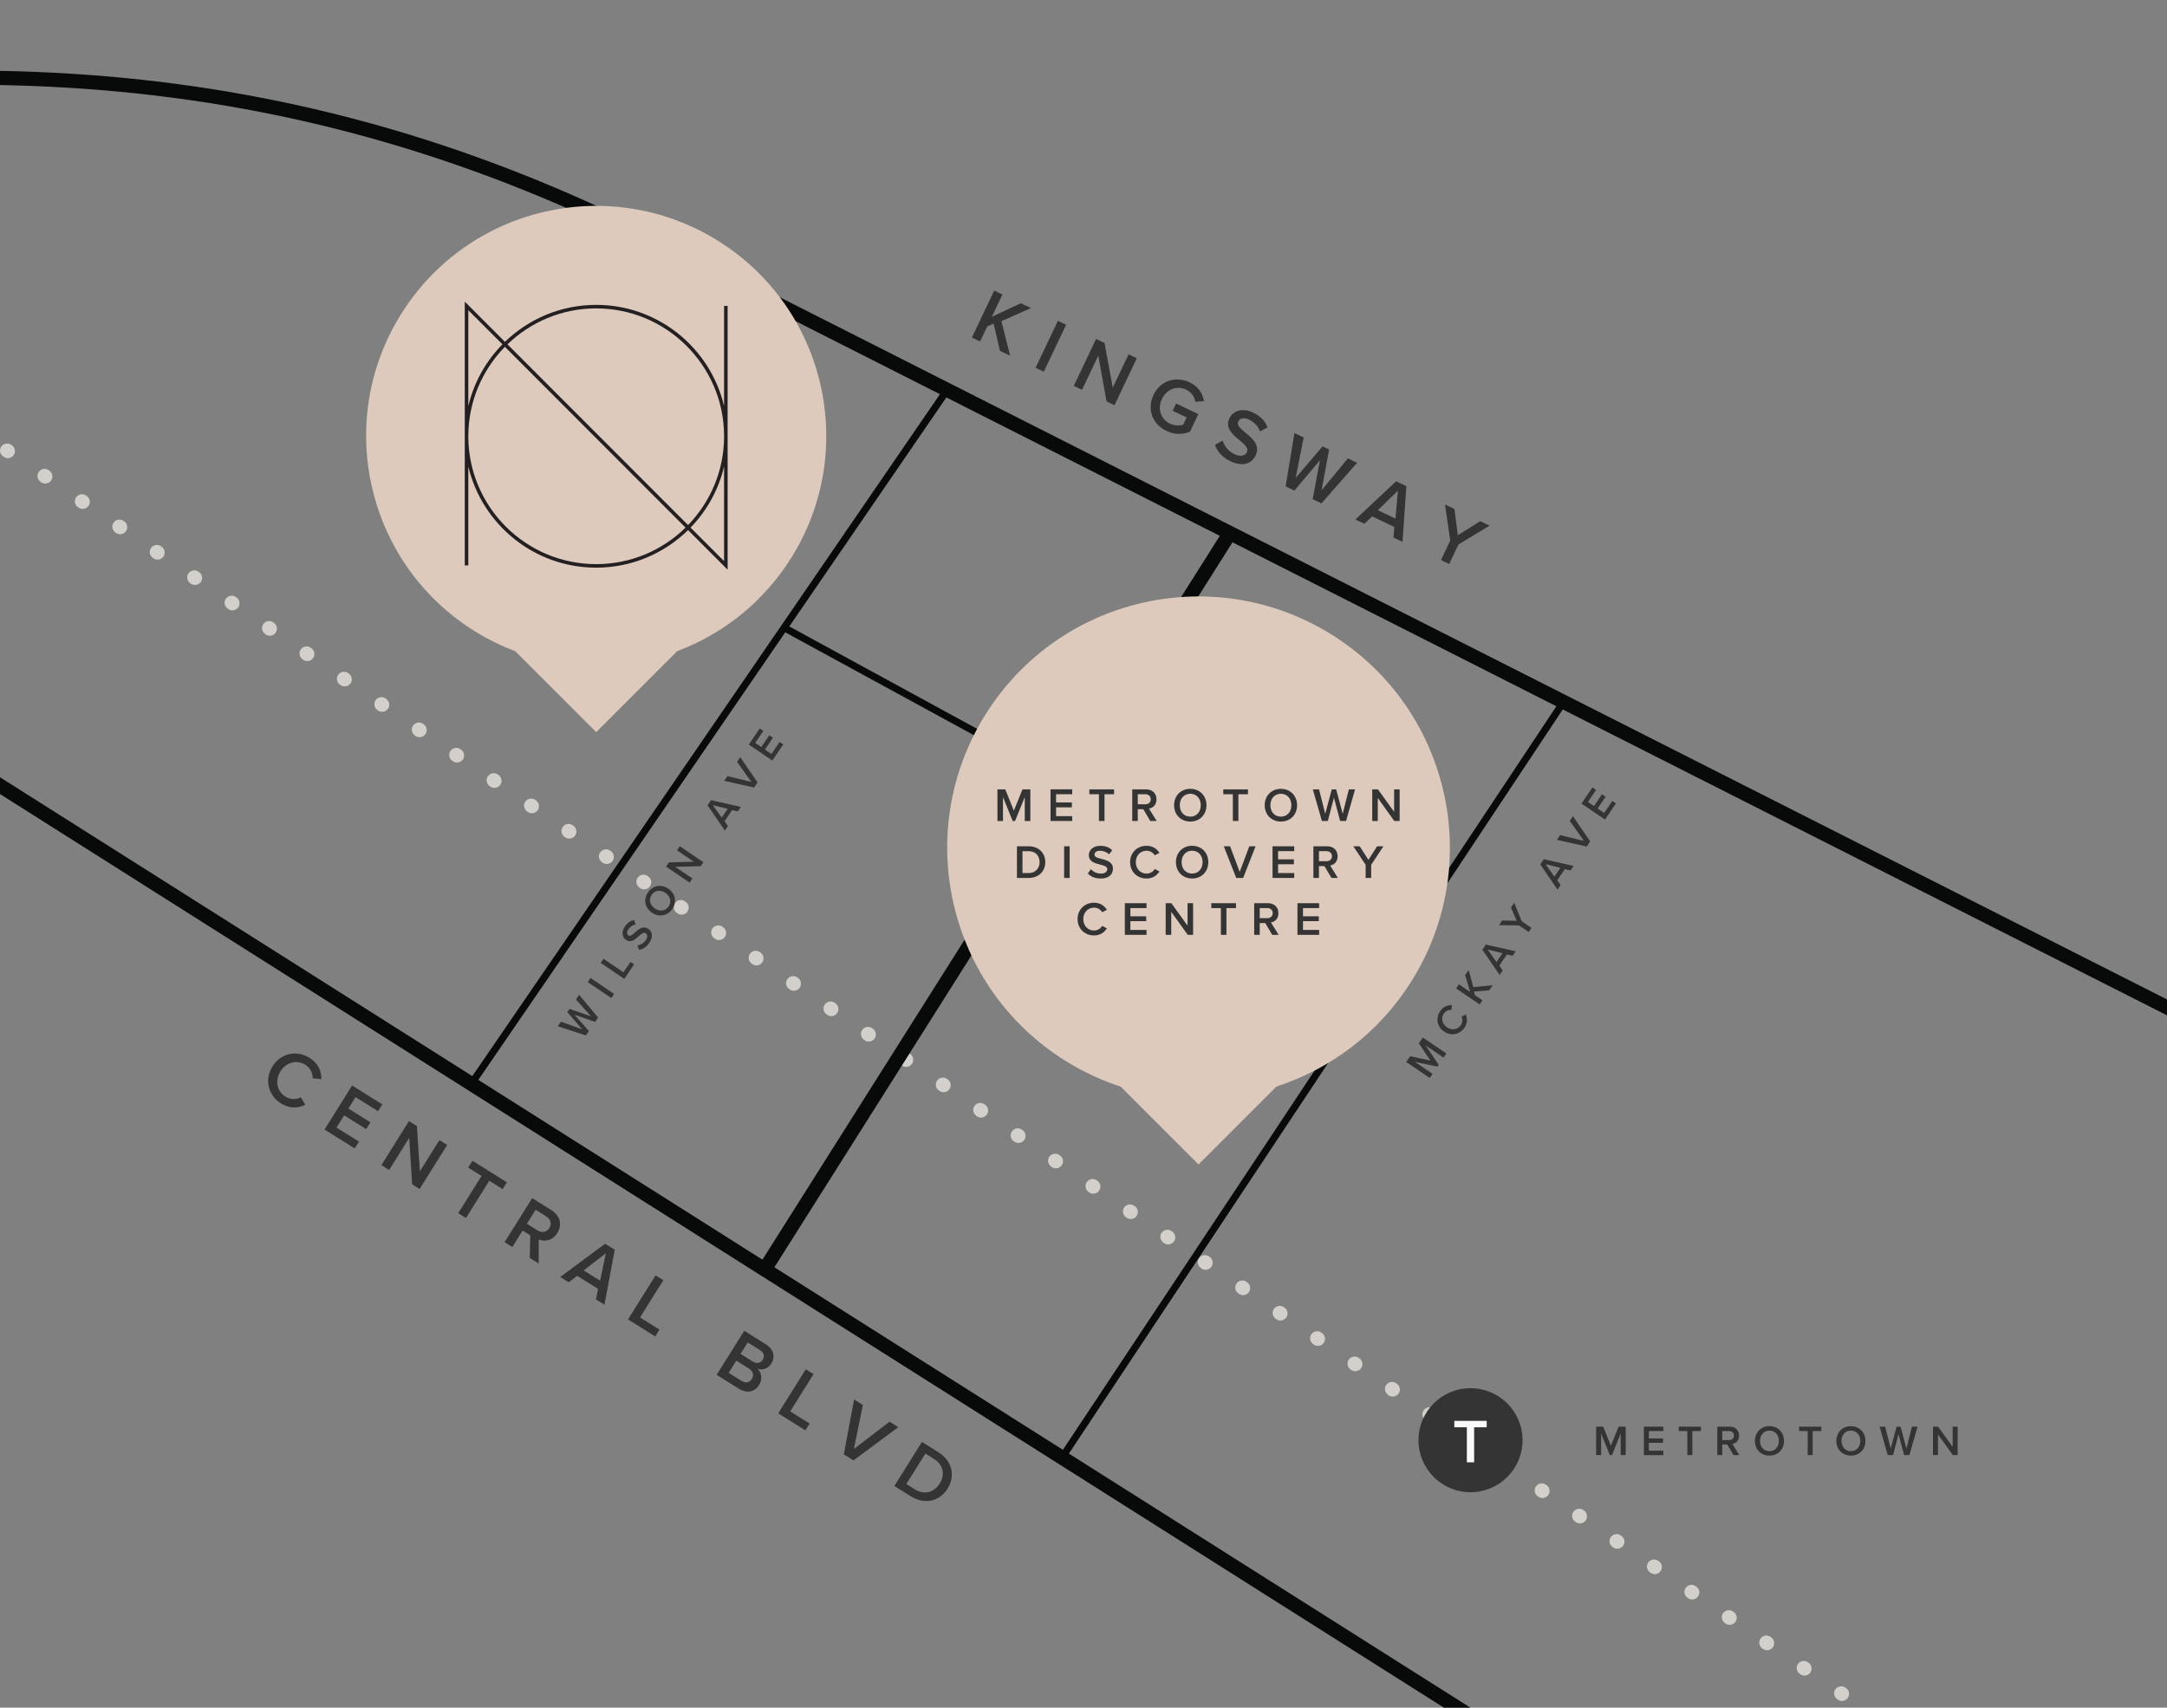
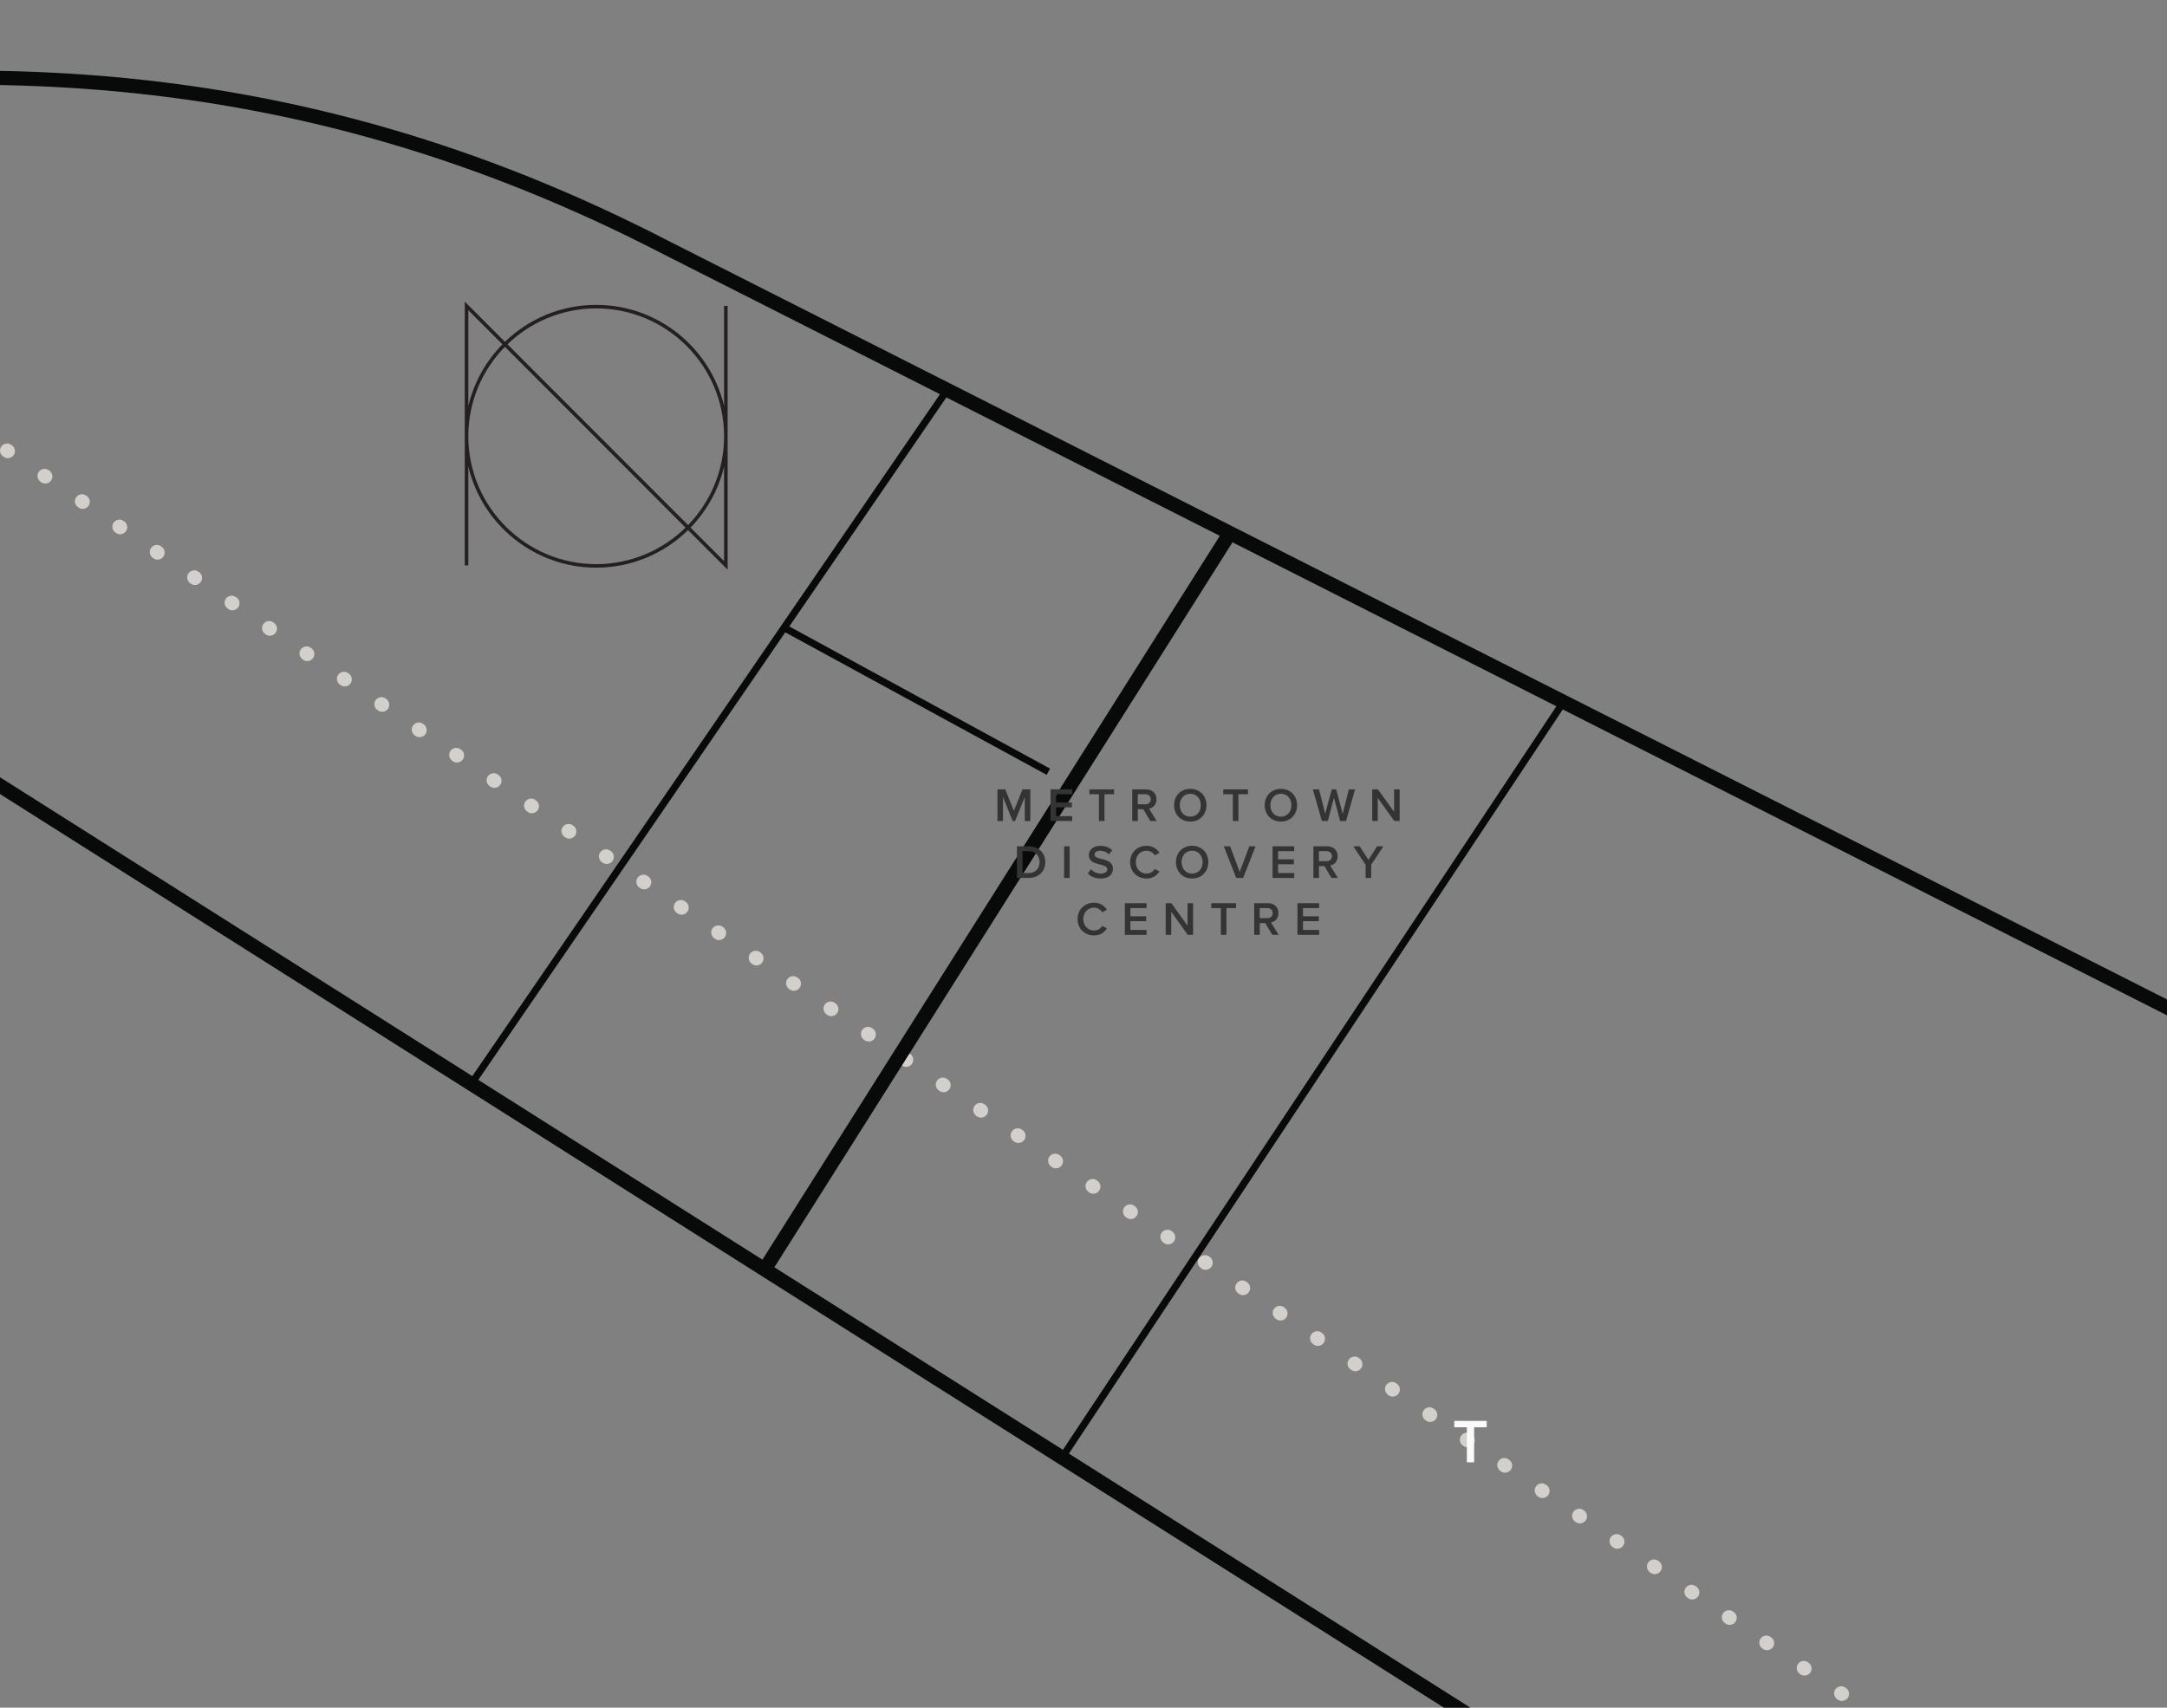
<svg xmlns="http://www.w3.org/2000/svg" id="Layer_1" data-name="Layer 1" viewBox="0 0 1222.05 963.26">
  <rect x="0" y="0" width="1222.05" height="963.26" fill="#808080" stroke="none" />
  <defs>
    <style>
      .cls-1 {
        fill: #fbfaf8;
      }

      .cls-2 {
        fill: #ddcabd;
      }

      .cls-3 {
        fill: #353435;
      }

      .cls-4 {
        fill: #241f20;
      }

      .cls-5 {
        fill: #d3d0cb;
      }

      .cls-6 {
        fill: #070a08;
      }
    </style>
  </defs>
  <g id="Layer_1-2" data-name="Layer 1">
-     <path class="cls-5" d="M-1511.45-776.39c.2,1.05-.02,2.12-.62,3-.75,1.1-1.98,1.76-3.31,1.76-.8,0-1.58-.24-2.24-.69l-.42-.28c-1.1-.75-1.76-1.99-1.76-3.32,0-.8.24-1.57.69-2.24.75-1.1,1.99-1.75,3.32-1.75.8,0,1.57.24,2.24.69l.41.28c.89.6,1.48,1.5,1.69,2.55h0ZM-1470.92-750.33l-.41-.28c-.67-.45-1.44-.69-2.24-.69-1.34,0-2.57.66-3.32,1.76-.45.66-.69,1.43-.69,2.23,0,1.33.66,2.57,1.76,3.32l.41.28c.67.45,1.44.69,2.24.69,1.33,0,2.57-.65,3.32-1.75,1.23-1.83.75-4.32-1.07-5.56h0ZM-1492.03-764.64l-.41-.28c-.67-.45-1.44-.69-2.24-.69-1.33,0-2.57.66-3.32,1.76-.45.66-.69,1.44-.69,2.23,0,1.34.66,2.58,1.76,3.33l.41.27c.67.46,1.44.7,2.25.7,1.32,0,2.56-.66,3.31-1.76,1.24-1.83.76-4.32-1.07-5.56h0ZM-1534.25-793.25l-.41-.28c-.66-.45-1.44-.69-2.24-.69-1.33,0-2.57.66-3.31,1.76-.45.66-.69,1.43-.69,2.23,0,1.33.65,2.58,1.75,3.32l.42.28c.66.45,1.44.69,2.24.69,1.33,0,2.57-.65,3.31-1.75.6-.89.82-1.95.62-3s-.8-1.96-1.69-2.56h0ZM-1555.35-807.56l-.42-.28c-.66-.45-1.44-.69-2.24-.69-1.33,0-2.57.66-3.31,1.76-.45.66-.69,1.44-.69,2.23,0,1.34.65,2.58,1.75,3.33l.42.28c.66.45,1.44.68,2.24.68,1.33,0,2.57-.65,3.31-1.75,1.24-1.83.76-4.32-1.06-5.56ZM-1576.46-821.86l-.42-.28c-.66-.45-1.44-.69-2.24-.69-1.33,0-2.57.65-3.31,1.75-.45.67-.69,1.44-.69,2.24,0,1.33.65,2.57,1.75,3.32l.42.28c.67.45,1.44.69,2.24.69,1.33,0,2.57-.66,3.32-1.76,1.23-1.82.75-4.32-1.07-5.55ZM-1428.7-721.71l-.42-.29c-.66-.45-1.44-.69-2.24-.69-1.33,0-2.57.66-3.31,1.76-.45.66-.69,1.44-.69,2.24,0,1.33.65,2.57,1.75,3.32l.42.28c.66.45,1.44.68,2.24.68,1.33,0,2.57-.65,3.31-1.75.6-.88.82-1.95.62-3s-.8-1.96-1.68-2.55h0ZM-1449.81-736.02l-.41-.28c-.67-.45-1.44-.69-2.25-.69-1.33,0-2.57.65-3.31,1.75-.45.67-.69,1.44-.69,2.24,0,1.33.65,2.57,1.75,3.32l.42.28c.67.45,1.44.69,2.24.69,1.33,0,2.57-.66,3.32-1.76,1.23-1.82.75-4.32-1.07-5.55ZM-1386.49-693.1l-.41-.28c-.67-.45-1.44-.69-2.24-.69-1.33,0-2.57.65-3.31,1.75-.46.67-.69,1.44-.7,2.24,0,1.33.66,2.57,1.76,3.32l.42.28c.66.45,1.44.69,2.24.69,1.33,0,2.57-.66,3.31-1.76.6-.88.82-1.95.62-3s-.8-1.95-1.69-2.55h0ZM-1344.27-664.49l-.41-.28c-.67-.45-1.44-.69-2.24-.69-1.33,0-2.57.66-3.32,1.76-.45.66-.69,1.43-.69,2.23,0,1.33.66,2.58,1.76,3.32l.41.28c.67.45,1.44.69,2.24.69,1.33,0,2.57-.65,3.32-1.75,1.23-1.83.75-4.32-1.07-5.56h0ZM-1365.38-678.8l-.41-.28c-.67-.45-1.44-.69-2.24-.69-1.33,0-2.57.66-3.32,1.76-.45.66-.69,1.44-.69,2.24,0,1.33.66,2.57,1.76,3.32l.41.28c.67.45,1.44.69,2.25.69,1.32,0,2.56-.66,3.31-1.76.6-.88.82-1.95.62-3-.21-1.05-.8-1.96-1.69-2.56h0ZM-1597.57-836.17l-.41-.28c-.67-.45-1.44-.69-2.24-.69-1.34,0-2.57.66-3.32,1.75-.45.67-.69,1.44-.69,2.24,0,1.33.65,2.57,1.76,3.32l.41.28c.67.45,1.44.69,2.24.69,1.33,0,2.57-.66,3.32-1.75,1.23-1.83.75-4.32-1.07-5.56h0ZM-1407.6-707.41l-.41-.28c-.66-.45-1.44-.69-2.24-.69-1.33,0-2.57.66-3.31,1.76-.45.66-.69,1.43-.69,2.23,0,1.33.65,2.57,1.75,3.32l.42.28c.66.45,1.44.69,2.24.69,1.33,0,2.57-.65,3.31-1.75,1.24-1.83.76-4.32-1.07-5.56h0ZM-1787.55-964.93l-.41-.28c-.66-.45-1.44-.69-2.24-.69-1.33,0-2.57.66-3.31,1.76-.46.66-.69,1.43-.69,2.23-.01,1.33.65,2.57,1.75,3.32l.41.28c.67.45,1.44.69,2.25.69,1.33,0,2.56-.66,3.31-1.75.6-.89.82-1.95.62-3s-.8-1.96-1.69-2.56h0ZM-1808.66-979.24l-.41-.28c-.66-.45-1.44-.69-2.24-.69-1.33,0-2.57.66-3.31,1.76-.45.66-.69,1.43-.69,2.23,0,1.34.65,2.58,1.75,3.32l.42.28c.66.46,1.44.69,2.24.69,1.33,0,2.57-.65,3.31-1.75.6-.89.82-1.95.62-3s-.8-1.96-1.69-2.56h0ZM-711.02-235.29l-.41-.28c-.67-.45-1.44-.68-2.24-.68-1.33,0-2.57.65-3.32,1.75-.45.66-.68,1.44-.69,2.24,0,1.33.66,2.57,1.76,3.32l.41.28c.67.45,1.45.69,2.24.69,1.34,0,2.57-.66,3.32-1.76,1.24-1.83.76-4.32-1.07-5.56h0ZM-1323.16-650.18l-.41-.28c-.67-.45-1.44-.69-2.24-.69-1.34,0-2.58.66-3.32,1.76-.45.66-.69,1.43-.69,2.23,0,1.33.65,2.57,1.76,3.32l.41.28c.67.45,1.44.69,2.24.69,1.33,0,2.57-.66,3.32-1.76.6-.88.81-1.95.61-3-.2-1.04-.8-1.95-1.68-2.55ZM-1766.44-950.62l-.41-.28c-.67-.46-1.44-.69-2.24-.69-1.33,0-2.57.65-3.32,1.75-.45.66-.69,1.44-.69,2.24,0,1.33.66,2.57,1.76,3.32l.41.28c.67.45,1.44.69,2.24.69,1.33,0,2.57-.66,3.32-1.76.6-.88.82-1.95.62-3-.21-1.05-.8-1.96-1.69-2.55h0ZM-1850.87-1007.85l-.41-.28c-.67-.45-1.44-.69-2.25-.69-1.33,0-2.57.65-3.31,1.75-.45.67-.69,1.44-.69,2.24,0,1.33.65,2.57,1.76,3.32l.41.28c.66.45,1.44.69,2.24.69,1.33,0,2.57-.66,3.31-1.76,1.24-1.82.76-4.31-1.06-5.55ZM-1871.98-1022.16l-.41-.28c-.67-.45-1.44-.69-2.25-.69-1.33,0-2.56.66-3.31,1.76-.45.66-.69,1.43-.69,2.23,0,1.34.65,2.58,1.76,3.32l.41.28c.66.45,1.44.69,2.24.69,1.33,0,2.57-.65,3.32-1.75.6-.89.81-1.95.61-3-.2-1.05-.8-1.96-1.68-2.56h0ZM-1703.11-907.7l-.42-.28c-.66-.46-1.44-.69-2.24-.69-1.33,0-2.57.65-3.31,1.75-.45.67-.69,1.44-.69,2.24,0,1.33.65,2.57,1.75,3.32l.42.28c.66.45,1.44.69,2.24.69,1.33,0,2.57-.66,3.31-1.76,1.24-1.82.76-4.32-1.06-5.55ZM-1745.33-936.32l-.41-.28c-.67-.45-1.44-.69-2.25-.69-1.32,0-2.56.66-3.31,1.76-.45.66-.69,1.43-.69,2.23,0,1.34.66,2.58,1.76,3.32l.41.28c.67.46,1.44.69,2.24.69,1.33,0,2.57-.65,3.32-1.75,1.23-1.83.76-4.32-1.07-5.56ZM-1660.9-879.09l-.41-.28c-.66-.45-1.44-.69-2.24-.69-1.33,0-2.57.66-3.31,1.76-.45.66-.69,1.43-.7,2.23,0,1.33.66,2.57,1.76,3.32l.41.28c.67.45,1.44.69,2.25.69,1.33,0,2.57-.66,3.31-1.75.6-.89.82-1.96.62-3.01-.2-1.04-.8-1.95-1.69-2.55h0ZM-1639.79-864.78l-.41-.28c-.67-.45-1.44-.69-2.24-.69-1.33,0-2.57.65-3.32,1.75-.45.67-.69,1.44-.69,2.24,0,1.33.66,2.57,1.76,3.32l.41.28c.67.45,1.44.69,2.25.69,1.33,0,2.56-.66,3.31-1.76.6-.88.82-1.95.62-3-.21-1.05-.8-1.95-1.69-2.55h0ZM-1682-893.4l-.42-.28c-.66-.45-1.44-.69-2.24-.69-1.33,0-2.57.66-3.31,1.76-.45.66-.69,1.44-.69,2.23,0,1.34.65,2.58,1.75,3.32l.42.28c.66.46,1.44.69,2.24.69,1.33,0,2.57-.65,3.31-1.75.6-.89.82-1.95.62-3s-.8-1.96-1.68-2.56ZM-1724.22-922.01l-.41-.28c-.67-.45-1.45-.69-2.25-.69-1.33,0-2.57.66-3.31,1.75-.45.67-.69,1.44-.69,2.24,0,1.33.65,2.57,1.76,3.32l.41.28c.66.45,1.44.69,2.24.69,1.33,0,2.57-.66,3.31-1.76,1.24-1.82.76-4.31-1.06-5.55ZM-1618.68-850.48l-.41-.28c-.67-.45-1.44-.69-2.24-.69-1.33,0-2.57.66-3.32,1.76-.45.66-.69,1.44-.69,2.23,0,1.34.66,2.58,1.76,3.32l.41.28c.67.46,1.44.69,2.25.69,1.32,0,2.56-.65,3.31-1.75,1.24-1.83.76-4.32-1.07-5.56h0ZM-816.56-306.82l-.41-.28c-.67-.45-1.44-.69-2.24-.69-1.33,0-2.57.66-3.32,1.76-.45.66-.69,1.44-.69,2.23,0,1.34.66,2.58,1.76,3.32l.41.28c.67.45,1.44.69,2.24.69,1.33,0,2.57-.65,3.32-1.75,1.23-1.83.76-4.32-1.07-5.56h0ZM-922.1-378.35l-.41-.28c-.67-.46-1.44-.69-2.24-.69-1.33,0-2.57.65-3.32,1.75-.45.67-.69,1.44-.69,2.24,0,1.33.66,2.57,1.76,3.32l.41.28c.67.45,1.44.69,2.24.69,1.33,0,2.57-.66,3.32-1.76,1.23-1.82.75-4.32-1.07-5.55ZM-900.99-364.05l-.42-.28c-.66-.45-1.44-.69-2.24-.69-1.33,0-2.57.66-3.31,1.76-.45.66-.69,1.44-.69,2.24,0,1.33.65,2.57,1.75,3.32l.42.28c.67.45,1.44.69,2.24.69,1.33,0,2.57-.66,3.31-1.76.6-.88.82-1.95.62-3s-.8-1.96-1.68-2.56ZM-858.78-335.43l-.41-.28c-.66-.45-1.44-.69-2.24-.69-1.33,0-2.57.65-3.31,1.75-.45.67-.69,1.44-.69,2.24,0,1.33.65,2.57,1.75,3.32l.42.28c.66.45,1.44.69,2.24.69,1.33,0,2.57-.66,3.31-1.76,1.24-1.82.76-4.31-1.07-5.55ZM-879.89-349.74l-.41-.28c-.66-.45-1.44-.69-2.24-.69-1.33,0-2.57.66-3.31,1.76-.45.66-.69,1.43-.69,2.23,0,1.34.65,2.58,1.75,3.32l.42.28c.66.45,1.44.69,2.24.69,1.33,0,2.57-.66,3.31-1.75.6-.89.82-1.95.62-3s-.8-1.96-1.69-2.56h0ZM-964.32-406.97l-.41-.28c-.67-.45-1.44-.69-2.24-.69-1.33,0-2.57.66-3.32,1.76-.45.66-.68,1.44-.69,2.23,0,1.34.66,2.58,1.76,3.32l.41.29c.67.45,1.44.68,2.24.68,1.33,0,2.57-.65,3.32-1.75,1.24-1.83.76-4.32-1.07-5.56h0ZM-943.21-392.66l-.41-.28c-.67-.45-1.44-.69-2.24-.69-1.33,0-2.57.66-3.32,1.76-.45.66-.69,1.43-.69,2.23,0,1.33.66,2.57,1.76,3.32l.41.28c.67.45,1.44.69,2.24.69,1.33,0,2.57-.66,3.32-1.76,1.23-1.82.75-4.31-1.07-5.55h0ZM-795.45-292.51l-.41-.28c-.67-.45-1.44-.69-2.25-.69-1.33,0-2.56.65-3.31,1.75-.45.67-.69,1.44-.69,2.24,0,1.33.66,2.57,1.76,3.32l.41.28c.67.45,1.44.69,2.24.69,1.33,0,2.57-.66,3.32-1.76,1.23-1.82.76-4.31-1.07-5.55ZM-753.23-263.9l-.42-.28c-.66-.45-1.44-.69-2.24-.69-1.33,0-2.57.66-3.31,1.76-.45.66-.69,1.43-.69,2.23,0,1.34.65,2.58,1.75,3.32l.42.28c.66.45,1.44.69,2.24.69,1.33,0,2.57-.65,3.31-1.75,1.24-1.83.76-4.32-1.06-5.56h0ZM-732.12-249.59l-.42-.28c-.66-.45-1.44-.69-2.24-.69-1.33,0-2.57.65-3.32,1.75-.44.67-.68,1.44-.68,2.24,0,1.33.65,2.57,1.75,3.32l.42.28c.66.45,1.44.69,2.24.69,1.33,0,2.57-.66,3.31-1.76,1.24-1.82.76-4.31-1.06-5.55h0ZM-774.34-278.2l-.42-.28c-.66-.46-1.44-.69-2.24-.69-1.33,0-2.57.65-3.31,1.75-.45.66-.69,1.44-.69,2.24,0,1.33.66,2.57,1.76,3.32l.41.28c.67.45,1.44.69,2.24.69,1.33,0,2.57-.66,3.32-1.76,1.23-1.83.75-4.32-1.07-5.55ZM-985.43-421.27l-.41-.28c-.67-.45-1.44-.69-2.24-.69-1.33,0-2.57.65-3.32,1.75-.45.67-.68,1.44-.68,2.24,0,1.33.65,2.57,1.75,3.32l.42.28c.66.45,1.44.69,2.24.69,1.33,0,2.57-.66,3.31-1.76.6-.88.82-1.95.62-3s-.8-1.95-1.69-2.55ZM-1893.09-1036.46l-.41-.28c-.67-.46-1.44-.69-2.24-.69-1.33,0-2.57.65-3.32,1.75-.45.66-.69,1.44-.69,2.24,0,1.33.66,2.57,1.76,3.32l.41.28c.67.45,1.44.69,2.24.69,1.33,0,2.57-.66,3.32-1.76.6-.88.82-1.95.61-3-.2-1.05-.79-1.96-1.68-2.55h0ZM-837.67-321.13l-.41-.28c-.67-.45-1.44-.69-2.24-.69-1.33,0-2.57.66-3.32,1.76-.45.66-.68,1.44-.69,2.24,0,1.33.66,2.57,1.76,3.31l.41.29c.67.45,1.44.69,2.24.69,1.33,0,2.57-.66,3.32-1.76,1.24-1.83.76-4.32-1.07-5.56ZM-1302.05-635.87l-.42-.29c-.66-.45-1.44-.68-2.24-.68-1.33,0-2.57.65-3.31,1.75-.45.66-.69,1.44-.69,2.24,0,1.33.65,2.57,1.76,3.32l.41.28c.66.45,1.44.69,2.24.69,1.33,0,2.57-.66,3.31-1.76.6-.88.82-1.95.62-3s-.8-1.96-1.68-2.55h0ZM-1196.51-564.34l-.41-.28c-.67-.45-1.44-.69-2.24-.69-1.34,0-2.58.66-3.32,1.76-.45.66-.69,1.43-.69,2.23,0,1.33.65,2.57,1.76,3.32l.41.28c.67.45,1.44.69,2.24.69,1.33,0,2.57-.66,3.32-1.76,1.23-1.82.75-4.31-1.07-5.55h0ZM-1217.62-578.65l-.41-.28c-.67-.45-1.44-.69-2.24-.69-1.33,0-2.57.66-3.32,1.76-.45.66-.69,1.43-.69,2.23,0,1.34.66,2.58,1.76,3.32l.41.28c.67.46,1.44.69,2.24.69,1.33,0,2.57-.65,3.32-1.75,1.23-1.83.76-4.32-1.07-5.56h0ZM-1175.4-550.03l-.42-.29c-.66-.45-1.44-.68-2.24-.68-1.33,0-2.57.65-3.31,1.75-.45.66-.69,1.44-.69,2.24,0,1.33.65,2.57,1.75,3.32l.42.28c.66.45,1.44.69,2.24.69,1.33,0,2.57-.66,3.32-1.76,1.23-1.82.75-4.32-1.07-5.55h0ZM-1259.84-607.26l-.41-.28c-.66-.45-1.44-.69-2.24-.69-1.33,0-2.57.66-3.31,1.75-.46.67-.69,1.44-.69,2.24-.01,1.33.65,2.57,1.75,3.32l.42.28c.66.45,1.44.69,2.24.69,1.33,0,2.57-.66,3.31-1.76.6-.88.82-1.95.62-3-.2-1.04-.8-1.95-1.69-2.55h0ZM-1238.73-592.95l-.41-.28c-.67-.46-1.44-.69-2.24-.69-1.33,0-2.57.65-3.32,1.75-.45.66-.69,1.44-.69,2.24,0,1.33.66,2.57,1.76,3.32l.41.28c.67.45,1.45.69,2.25.69,1.33,0,2.56-.66,3.31-1.76,1.24-1.82.76-4.32-1.07-5.55h0ZM-1154.29-535.73l-.42-.28c-.66-.45-1.44-.69-2.24-.69-1.33,0-2.57.66-3.31,1.76-.45.66-.69,1.43-.69,2.23,0,1.34.65,2.58,1.75,3.32l.42.28c.66.46,1.44.69,2.24.69,1.33,0,2.57-.65,3.31-1.75.6-.89.82-1.95.62-3s-.8-1.96-1.68-2.56ZM-1112.08-507.11l-.41-.28c-.67-.46-1.44-.69-2.24-.69-1.33,0-2.57.65-3.32,1.75-.45.67-.69,1.44-.69,2.24,0,1.33.66,2.57,1.76,3.32l.42.28c.66.45,1.44.69,2.24.69,1.33,0,2.56-.66,3.31-1.76,1.24-1.82.76-4.32-1.07-5.55h0ZM-1048.75-464.19l-.41-.28c-.67-.46-1.44-.69-2.25-.69-1.33,0-2.57.65-3.31,1.75-.45.67-.69,1.44-.69,2.24,0,1.33.65,2.57,1.75,3.32l.42.28c.66.45,1.44.69,2.24.69,1.33,0,2.57-.66,3.32-1.76.6-.88.81-1.95.61-3-.2-1.05-.8-1.95-1.68-2.55h0ZM-1027.64-449.89l-.42-.28c-.66-.45-1.44-.69-2.24-.69-1.33,0-2.57.66-3.31,1.76-.45.66-.69,1.44-.69,2.23,0,1.34.65,2.58,1.75,3.32l.42.28c.66.46,1.44.7,2.24.7,1.33,0,2.57-.66,3.31-1.76,1.24-1.83.76-4.32-1.06-5.56h0ZM-1133.19-521.42l-.41-.28c-.66-.45-1.44-.69-2.24-.69-1.33,0-2.57.66-3.31,1.75-.45.67-.69,1.44-.7,2.24,0,1.33.66,2.57,1.76,3.32l.42.28c.66.45,1.44.69,2.24.69,1.33,0,2.57-.66,3.31-1.75.6-.89.82-1.96.62-3-.2-1.05-.8-1.96-1.69-2.56h0ZM-1069.86-478.5l-.41-.28c-.67-.45-1.44-.69-2.24-.69-1.34,0-2.57.66-3.32,1.76-.45.66-.69,1.43-.69,2.23,0,1.33.65,2.58,1.76,3.32l.41.28c.67.45,1.44.69,2.24.69,1.33,0,2.57-.66,3.32-1.76,1.23-1.82.75-4.31-1.07-5.55h0ZM-1090.97-492.81l-.41-.28c-.67-.45-1.44-.69-2.24-.69-1.33,0-2.57.66-3.32,1.76-.45.66-.69,1.43-.69,2.23,0,1.34.66,2.58,1.76,3.32l.41.29c.67.45,1.44.68,2.24.68,1.33,0,2.57-.65,3.32-1.75,1.24-1.83.76-4.32-1.07-5.56h0ZM-1006.54-435.58l-.41-.28c-.66-.45-1.44-.69-2.24-.69-1.33,0-2.57.66-3.31,1.76-.45.66-.69,1.43-.69,2.23,0,1.33.65,2.57,1.75,3.32l.42.28c.66.45,1.44.69,2.24.69,1.33,0,2.57-.65,3.31-1.75,1.24-1.83.76-4.32-1.07-5.56h0ZM-1829.76-993.55l-.42-.28c-.66-.45-1.44-.68-2.24-.68-1.33,0-2.57.65-3.31,1.75-.45.67-.69,1.44-.69,2.24,0,1.33.65,2.57,1.75,3.32l.42.28c.66.45,1.44.69,2.24.69,1.33,0,2.57-.66,3.31-1.76.6-.88.82-1.95.62-3s-.8-1.96-1.68-2.56ZM-2716.32-1594.43l-.41-.28c-.67-.45-1.44-.69-2.24-.69-1.33,0-2.57.66-3.32,1.76-.45.66-.68,1.43-.69,2.23,0,1.33.66,2.57,1.76,3.32l.41.28c.67.45,1.44.69,2.25.69,1.33,0,2.57-.66,3.31-1.75.6-.89.82-1.95.62-3s-.8-1.96-1.69-2.56h0ZM-2695.21-1580.12l-.41-.28c-.67-.45-1.44-.69-2.24-.69-1.33,0-2.57.65-3.32,1.75-.45.67-.69,1.44-.69,2.24,0,1.33.66,2.57,1.76,3.32l.41.28c.67.45,1.44.69,2.24.69,1.33,0,2.57-.66,3.32-1.76,1.23-1.82.76-4.31-1.07-5.55h0ZM-2674.1-1565.82l-.41-.28c-.67-.45-1.45-.69-2.25-.69-1.32,0-2.56.66-3.31,1.76-.45.66-.69,1.44-.69,2.23,0,1.34.66,2.58,1.76,3.33l.41.28c.67.45,1.44.68,2.24.68,1.33,0,2.57-.65,3.32-1.75.6-.89.82-1.95.61-3-.2-1.05-.8-1.96-1.68-2.56h0ZM-2652.99-1551.51l-.42-.28c-.66-.45-1.44-.69-2.24-.69-1.33,0-2.57.66-3.31,1.76-.45.66-.69,1.43-.69,2.23,0,1.33.65,2.57,1.76,3.32l.41.28c.66.45,1.44.69,2.24.69,1.33,0,2.57-.65,3.31-1.75.6-.89.82-1.95.62-3s-.8-1.96-1.68-2.56h0ZM-2758.54-1623.04l-.41-.28c-.66-.45-1.44-.69-2.24-.69-1.33,0-2.57.65-3.31,1.75-.45.67-.69,1.44-.69,2.24,0,1.33.65,2.57,1.75,3.32l.42.28c.66.45,1.44.69,2.24.69,1.33,0,2.57-.66,3.31-1.76.6-.88.82-1.95.62-3s-.8-1.95-1.69-2.55h0ZM-2737.42-1608.74l-.42-.28c-.67-.45-1.44-.69-2.24-.69-1.33,0-2.57.66-3.32,1.76-.44.66-.68,1.43-.68,2.23,0,1.34.65,2.58,1.75,3.32l.42.28c.66.46,1.44.69,2.24.69,1.33,0,2.57-.65,3.31-1.75.6-.89.82-1.95.62-3s-.8-1.96-1.68-2.56h0ZM-2779.64-1637.35l-.42-.28c-.66-.45-1.44-.69-2.24-.69-1.33,0-2.57.66-3.31,1.76-.45.66-.69,1.43-.69,2.23,0,1.33.65,2.57,1.76,3.32l.41.28c.66.45,1.44.69,2.24.69,1.33,0,2.57-.66,3.31-1.75,1.24-1.83.76-4.32-1.06-5.56h0ZM-2568.56-1494.28l-.41-.28c-.67-.45-1.44-.69-2.24-.69-1.33,0-2.57.65-3.32,1.75-.45.67-.69,1.44-.69,2.24,0,1.33.66,2.57,1.76,3.32l.41.28c.67.45,1.44.69,2.24.69,1.33,0,2.57-.66,3.32-1.76,1.24-1.82.76-4.31-1.07-5.55h0ZM-2547.45-1479.97l-.41-.29c-.67-.45-1.44-.69-2.24-.69-1.33,0-2.57.66-3.32,1.76-.45.66-.69,1.44-.69,2.24,0,1.33.66,2.57,1.76,3.32l.41.28c.67.45,1.44.69,2.24.69,1.33,0,2.57-.66,3.32-1.76.6-.88.82-1.95.61-3-.2-1.05-.79-1.96-1.68-2.55h0ZM-2526.34-1465.67l-.42-.28c-.66-.45-1.44-.69-2.24-.69-1.33,0-2.57.66-3.31,1.76-.45.66-.69,1.43-.69,2.23,0,1.33.65,2.58,1.76,3.32l.41.28c.66.45,1.44.69,2.24.69,1.33,0,2.57-.65,3.32-1.75.59-.89.81-1.95.61-3s-.8-1.96-1.68-2.56h0ZM-2610.77-1522.9l-.42-.28c-.66-.45-1.44-.69-2.24-.69-1.33,0-2.57.66-3.31,1.76-.45.66-.69,1.44-.69,2.24-.01,1.33.65,2.57,1.75,3.31l.42.28c.66.46,1.44.69,2.24.69,1.33,0,2.57-.65,3.31-1.75.6-.88.82-1.95.62-3s-.8-1.96-1.68-2.56h0ZM-2631.88-1537.2l-.42-.28c-.66-.45-1.44-.69-2.24-.69-1.33,0-2.57.65-3.31,1.75-.45.67-.69,1.44-.69,2.24,0,1.33.65,2.57,1.75,3.32l.42.28c.66.45,1.44.69,2.24.69,1.33,0,2.57-.66,3.31-1.76.6-.88.82-1.95.62-3s-.8-1.95-1.68-2.55h0ZM-2589.67-1508.59l-.41-.28c-.67-.45-1.44-.69-2.24-.69-1.33,0-2.57.66-3.32,1.76-.45.66-.68,1.43-.69,2.23,0,1.33.66,2.58,1.76,3.32l.41.28c.67.45,1.45.69,2.25.69,1.33,0,2.57-.65,3.31-1.75,1.24-1.83.76-4.32-1.07-5.56h0ZM-3011.84-1794.72l-.41-.28c-.67-.46-1.44-.69-2.24-.69-1.33,0-2.57.65-3.31,1.75-.45.66-.69,1.44-.69,2.24-.01,1.33.65,2.57,1.75,3.32l.42.28c.66.45,1.44.69,2.24.69,1.33,0,2.57-.66,3.31-1.76.6-.88.82-1.95.62-3s-.8-1.96-1.69-2.55h0ZM-2800.75-1651.66l-.42-.28c-.66-.45-1.43-.69-2.23-.69-1.33,0-2.57.66-3.32,1.76-.45.66-.69,1.44-.69,2.23,0,1.34.66,2.58,1.76,3.32l.41.29c.67.45,1.44.68,2.24.68,1.33,0,2.57-.65,3.32-1.75,1.23-1.83.75-4.32-1.07-5.56ZM-2990.73-1780.42l-.41-.28c-.67-.45-1.44-.69-2.24-.69-1.33,0-2.57.66-3.32,1.76-.45.66-.69,1.43-.69,2.23,0,1.33.66,2.58,1.76,3.32l.41.28c.67.45,1.45.69,2.25.69,1.33,0,2.56-.65,3.31-1.75,1.24-1.83.76-4.32-1.07-5.56h0ZM-2969.62-1766.11l-.41-.28c-.67-.45-1.44-.69-2.24-.69-1.33,0-2.57.65-3.32,1.75-.45.67-.69,1.44-.69,2.24,0,1.33.66,2.57,1.76,3.32l.41.28c.67.45,1.44.69,2.24.69,1.33,0,2.57-.66,3.32-1.76,1.24-1.82.76-4.31-1.07-5.55h0ZM-3054.05-1823.34l-.42-.28c-.66-.45-1.44-.69-2.24-.69-1.33,0-2.57.66-3.31,1.76-1.24,1.82-.76,4.31,1.06,5.55l.42.28c.66.45,1.44.69,2.24.69,1.33,0,2.57-.65,3.31-1.75,1.24-1.83.76-4.32-1.06-5.56ZM-2948.51-1751.8l-.41-.29c-.67-.45-1.44-.68-2.24-.68-1.34,0-2.57.65-3.32,1.75-.45.67-.69,1.44-.69,2.24,0,1.33.65,2.57,1.76,3.32l.41.28c.67.45,1.44.69,2.24.69,1.33,0,2.57-.66,3.32-1.76,1.23-1.83.75-4.32-1.07-5.55h0ZM-3032.94-1809.03l-.42-.28c-.66-.45-1.44-.69-2.24-.69-1.33,0-2.57.66-3.31,1.75-.45.67-.69,1.44-.69,2.24,0,1.33.65,2.57,1.75,3.32l.42.28c.66.45,1.44.69,2.24.69,1.33,0,2.57-.66,3.31-1.76.6-.88.82-1.95.62-2.99-.2-1.05-.8-1.96-1.68-2.56h0ZM-1914.2-1050.77l-.41-.28c-.67-.45-1.44-.69-2.24-.69-1.33,0-2.57.65-3.31,1.75-.46.67-.69,1.44-.7,2.24,0,1.33.66,2.57,1.76,3.32l.41.28c.67.45,1.44.69,2.24.69,1.33,0,2.57-.66,3.32-1.76.6-.88.82-1.95.62-3-.21-1.05-.8-1.95-1.69-2.55h0ZM-2864.08-1694.58l-.41-.28c-.67-.45-1.44-.69-2.24-.69-1.33,0-2.57.66-3.32,1.76-.45.66-.68,1.44-.68,2.23,0,1.34.65,2.58,1.75,3.32l.42.28c.66.46,1.44.69,2.24.69,1.33,0,2.56-.65,3.31-1.75.6-.89.82-1.95.62-3-.21-1.05-.8-1.96-1.69-2.56h0ZM-2842.97-1680.27l-.41-.28c-.67-.45-1.44-.69-2.24-.69-1.33,0-2.57.65-3.32,1.75-.45.67-.68,1.44-.69,2.24,0,1.33.66,2.57,1.76,3.32l.41.28c.67.45,1.44.69,2.24.69,1.33,0,2.57-.66,3.32-1.76,1.23-1.82.76-4.31-1.07-5.55h0ZM-2821.86-1665.96l-.41-.28c-.67-.46-1.44-.69-2.24-.69-1.33,0-2.57.65-3.32,1.75-.45.66-.69,1.44-.69,2.24,0,1.33.66,2.57,1.76,3.32l.41.28c.67.45,1.44.69,2.24.69,1.33,0,2.57-.66,3.32-1.76,1.23-1.82.75-4.32-1.07-5.55h0ZM-2927.4-1737.5l-.42-.28c-.66-.45-1.44-.69-2.24-.69-1.33,0-2.57.66-3.31,1.76-.45.66-.69,1.44-.69,2.23,0,1.34.65,2.58,1.75,3.33l.42.27c.66.45,1.44.69,2.24.69,1.33,0,2.57-.65,3.32-1.75,1.23-1.83.75-4.32-1.07-5.56h0ZM-2885.19-1708.88l-.41-.29c-.66-.45-1.44-.68-2.24-.68-1.33,0-2.57.65-3.31,1.75-.45.67-.69,1.44-.69,2.24,0,1.33.65,2.57,1.75,3.32l.42.28c.66.45,1.44.69,2.24.69,1.33,0,2.57-.66,3.31-1.76.6-.88.82-1.95.62-3s-.8-1.95-1.69-2.55h0ZM-2906.29-1723.19l-.42-.28c-.66-.45-1.44-.69-2.24-.69-1.33,0-2.57.66-3.31,1.76-.45.66-.69,1.43-.69,2.23,0,1.33.65,2.57,1.75,3.32l.42.28c.66.45,1.44.69,2.24.69,1.33,0,2.57-.66,3.31-1.75,1.24-1.83.76-4.32-1.06-5.56h0ZM-2505.23-1451.36l-.42-.28c-.66-.45-1.44-.69-2.24-.69-1.33,0-2.57.65-3.31,1.75-.45.67-.69,1.44-.69,2.24,0,1.33.65,2.57,1.75,3.32l.42.28c.66.45,1.44.69,2.24.69,1.33,0,2.57-.66,3.31-1.76.6-.88.82-1.95.62-3-.2-1.04-.8-1.95-1.68-2.55h0ZM-2061.96-1150.92l-.41-.28c-.66-.45-1.44-.69-2.24-.69-1.33,0-2.57.66-3.31,1.76-.45.66-.69,1.43-.69,2.23,0,1.33.65,2.57,1.75,3.32l.41.28c.67.45,1.44.69,2.25.69,1.33,0,2.57-.66,3.31-1.75.6-.89.82-1.95.62-3s-.8-1.96-1.69-2.56h0ZM-2125.28-1193.84l-.41-.28c-.67-.45-1.45-.69-2.25-.69-1.33,0-2.57.66-3.31,1.76-.45.66-.69,1.43-.69,2.23,0,1.33.65,2.58,1.76,3.32l.41.28c.66.45,1.44.69,2.24.69,1.33,0,2.57-.65,3.31-1.75.6-.89.82-1.95.62-3.01-.2-1.04-.8-1.95-1.68-2.55h0ZM-2083.06-1165.23l-.42-.28c-.66-.45-1.44-.69-2.24-.69-1.33,0-2.57.66-3.31,1.76-.45.66-.69,1.44-.69,2.23,0,1.34.65,2.58,1.75,3.32l.42.29c.66.45,1.44.69,2.24.69,1.33,0,2.57-.66,3.31-1.76.6-.89.82-1.95.62-3s-.8-1.96-1.68-2.56h0ZM-2104.17-1179.53l-.42-.28c-.66-.45-1.44-.69-2.24-.69-1.33,0-2.57.65-3.31,1.75-.45.67-.69,1.44-.69,2.24,0,1.33.65,2.57,1.75,3.32l.42.28c.66.45,1.44.69,2.24.69,1.33,0,2.57-.66,3.31-1.76.6-.88.82-1.95.62-3s-.8-1.95-1.68-2.55h0ZM-2146.39-1208.15l-.41-.28c-.67-.45-1.44-.69-2.24-.69-1.33,0-2.57.66-3.32,1.76-.45.66-.69,1.44-.69,2.23,0,1.34.66,2.58,1.76,3.32l.41.28c.67.46,1.44.69,2.24.69,1.33,0,2.57-.65,3.32-1.75.6-.89.82-1.95.61-3-.2-1.05-.8-1.96-1.68-2.56h0ZM-2167.5-1222.45l-.41-.28c-.67-.46-1.44-.69-2.24-.69-1.33,0-2.57.65-3.32,1.75-.45.67-.69,1.44-.69,2.24,0,1.33.66,2.57,1.76,3.32l.41.28c.67.45,1.44.69,2.24.69,1.33,0,2.57-.66,3.32-1.76.6-.88.82-1.95.62-3s-.8-1.95-1.69-2.55h0ZM-1935.31-1065.08l-.41-.28c-.66-.45-1.44-.69-2.24-.69-1.33,0-2.57.66-3.31,1.76-.45.66-.69,1.43-.69,2.23,0,1.33.65,2.58,1.75,3.32l.42.28c.66.45,1.44.69,2.24.69,1.33,0,2.57-.65,3.31-1.75.6-.89.82-1.95.62-3s-.8-1.96-1.69-2.56h0ZM-2484.12-1437.05l-.42-.29c-.67-.45-1.44-.69-2.24-.69-1.33,0-2.57.66-3.31,1.76-.45.66-.69,1.44-.69,2.24-.01,1.33.65,2.57,1.75,3.32l.42.28c.66.45,1.44.69,2.24.69,1.33,0,2.57-.66,3.31-1.76.6-.88.82-1.95.62-3s-.8-1.96-1.68-2.55h0ZM-1977.52-1093.69l-.41-.28c-.67-.45-1.44-.69-2.25-.69-1.33,0-2.56.65-3.31,1.75-.45.67-.69,1.44-.69,2.24,0,1.33.65,2.57,1.75,3.32l.42.28c.66.45,1.44.69,2.24.69,1.33,0,2.57-.66,3.31-1.76.6-.88.82-1.95.62-3-.2-1.04-.8-1.95-1.68-2.55h0ZM-2188.61-1236.76l-.41-.28c-.66-.45-1.44-.69-2.24-.69-1.33,0-2.57.66-3.31,1.75-.45.67-.69,1.44-.69,2.24-.01,1.33.65,2.57,1.75,3.32l.41.28c.67.45,1.44.69,2.24.69,1.34,0,2.58-.66,3.32-1.76.6-.88.82-1.95.62-2.99-.2-1.05-.8-1.96-1.69-2.56h0ZM-2019.74-1122.31l-.41-.28c-.67-.45-1.44-.69-2.24-.69-1.33,0-2.57.66-3.32,1.76-.45.66-.69,1.44-.69,2.24,0,1.33.66,2.57,1.76,3.32l.41.28c.67.45,1.44.69,2.24.69,1.33,0,2.57-.66,3.32-1.76.6-.88.82-1.95.61-3-.2-1.05-.79-1.96-1.68-2.56h0ZM-1998.63-1108l-.41-.28c-.67-.45-1.44-.69-2.25-.69-1.33,0-2.56.66-3.31,1.76-.45.66-.69,1.43-.69,2.23,0,1.34.65,2.58,1.76,3.32l.41.28c.66.45,1.44.69,2.24.69,1.33,0,2.57-.65,3.32-1.75.59-.89.81-1.95.61-3-.2-1.05-.8-1.96-1.68-2.56h0ZM-2040.85-1136.61l-.41-.28c-.67-.45-1.44-.69-2.24-.69-1.33,0-2.57.65-3.32,1.75-.45.67-.68,1.44-.69,2.24,0,1.33.66,2.57,1.76,3.32l.41.28c.67.45,1.44.69,2.24.69,1.33,0,2.57-.66,3.32-1.76.6-.88.82-1.95.62-3-.21-1.05-.8-1.95-1.69-2.55h0ZM-1956.41-1079.39l-.42-.28c-.66-.45-1.44-.68-2.24-.68-1.33,0-2.57.65-3.31,1.75-.45.66-.69,1.44-.69,2.24-.01,1.33.65,2.57,1.75,3.31l.42.29c.66.45,1.44.69,2.24.69,1.33,0,2.57-.66,3.31-1.76,1.24-1.83.76-4.32-1.06-5.56h0ZM-2399.69-1379.83l-.42-.28c-.66-.45-1.44-.69-2.24-.69-1.33,0-2.57.66-3.31,1.76-.45.66-.69,1.43-.69,2.23,0,1.34.66,2.58,1.76,3.32l.41.28c.67.46,1.44.69,2.24.69,1.33,0,2.57-.65,3.31-1.75.61-.89.82-1.95.62-3s-.8-1.96-1.68-2.56h0ZM-2420.8-1394.13l-.41-.29c-.67-.45-1.44-.68-2.24-.68-1.33,0-2.57.65-3.32,1.75-.45.67-.69,1.44-.69,2.24,0,1.33.66,2.57,1.76,3.32l.41.28c.67.45,1.44.69,2.24.69,1.33,0,2.57-.66,3.32-1.76.6-.88.82-1.95.61-3-.2-1.05-.8-1.95-1.68-2.55h0ZM-2357.47-1351.22l-.42-.27c-.66-.46-1.44-.69-2.24-.69-1.33,0-2.57.65-3.31,1.75-.45.66-.69,1.44-.69,2.24,0,1.33.65,2.57,1.75,3.32l.42.28c.66.45,1.44.69,2.24.69,1.33,0,2.57-.66,3.31-1.76.6-.88.82-1.95.62-3s-.8-1.95-1.68-2.56h0ZM-2378.58-1365.52l-.42-.28c-.66-.45-1.44-.69-2.24-.69-1.33,0-2.57.65-3.31,1.75-.45.67-.69,1.44-.69,2.24,0,1.33.65,2.57,1.76,3.32l.41.28c.66.45,1.44.69,2.24.69,1.33,0,2.57-.66,3.31-1.76.6-.88.82-1.95.62-2.99-.2-1.05-.8-1.96-1.68-2.56h0ZM-2463.02-1422.75l-.41-.28c-.67-.45-1.44-.69-2.24-.69-1.33,0-2.57.66-3.32,1.76-.45.66-.68,1.43-.68,2.23,0,1.34.65,2.58,1.75,3.32l.41.28c.67.45,1.45.69,2.25.69,1.33,0,2.57-.65,3.31-1.75,1.24-1.83.76-4.32-1.07-5.56h0ZM-2441.91-1408.44l-.41-.28c-.67-.45-1.44-.69-2.24-.69-1.33,0-2.57.66-3.32,1.76-.45.66-.68,1.43-.69,2.23,0,1.33.66,2.57,1.76,3.32l.41.28c.67.45,1.44.69,2.24.69,1.33,0,2.57-.66,3.32-1.76,1.24-1.82.76-4.31-1.07-5.55h0ZM-2209.72-1251.07l-.41-.28c-.66-.45-1.44-.69-2.24-.69-1.33,0-2.57.66-3.31,1.76-.45.66-.69,1.43-.69,2.23-.01,1.34.65,2.58,1.75,3.32l.42.29c.66.45,1.44.68,2.24.68,1.33,0,2.57-.65,3.31-1.75.6-.89.82-1.95.62-3s-.8-1.96-1.69-2.56h0ZM-2273.04-1293.99l-.41-.28c-.67-.45-1.44-.69-2.25-.69-1.32,0-2.56.66-3.31,1.76-.45.66-.69,1.44-.69,2.23,0,1.34.66,2.58,1.76,3.32l.41.28c.67.46,1.44.69,2.24.69,1.33,0,2.57-.65,3.32-1.75.6-.89.82-1.95.61-3-.2-1.05-.8-1.96-1.68-2.56h0ZM-2251.93-1279.68l-.42-.28c-.66-.45-1.44-.69-2.24-.69-1.33,0-2.57.66-3.31,1.76-.45.66-.69,1.43-.69,2.23,0,1.33.65,2.57,1.76,3.32l.41.28c.66.45,1.44.69,2.24.69,1.33,0,2.57-.66,3.31-1.75.6-.89.82-1.95.62-3s-.8-1.96-1.68-2.56h0ZM-2230.82-1265.37l-.42-.28c-.66-.46-1.44-.69-2.24-.69-1.33,0-2.57.65-3.31,1.75-.45.66-.69,1.44-.69,2.24,0,1.33.65,2.57,1.75,3.32l.42.28c.66.45,1.44.69,2.24.69,1.33,0,2.57-.66,3.31-1.76.6-.88.82-1.95.62-3s-.8-1.96-1.68-2.55h0ZM-2315.26-1322.6l-.41-.28c-.67-.45-1.44-.69-2.24-.69-1.33,0-2.57.66-3.32,1.76-.45.66-.68,1.43-.69,2.23,0,1.33.66,2.57,1.76,3.32l.41.28c.67.45,1.44.69,2.24.69,1.34,0,2.57-.66,3.32-1.76,1.24-1.82.76-4.31-1.07-5.55h0ZM-2336.36-1336.91l-.42-.28c-.67-.45-1.44-.69-2.24-.69-1.33,0-2.57.66-3.32,1.76-.45.66-.68,1.43-.68,2.23,0,1.34.65,2.58,1.75,3.32l.42.29c.66.45,1.44.68,2.24.68,1.33,0,2.57-.65,3.31-1.75.6-.89.82-1.95.62-3s-.8-1.96-1.68-2.56h0ZM-2294.15-1308.29l-.41-.29c-.67-.45-1.44-.68-2.24-.68-1.33,0-2.57.65-3.32,1.75-.45.67-.69,1.44-.69,2.24,0,1.33.66,2.57,1.76,3.32l.41.28c.67.45,1.44.69,2.24.69,1.33,0,2.57-.66,3.32-1.76.6-.88.82-1.95.62-3-.21-1.05-.8-1.95-1.69-2.55h0ZM-1280.95-621.57l-.41-.28c-.66-.45-1.44-.69-2.24-.69-1.33,0-2.57.66-3.31,1.76-.45.66-.69,1.43-.69,2.23,0,1.34.65,2.58,1.75,3.32l.42.28c.66.46,1.44.69,2.24.69,1.33,0,2.57-.65,3.31-1.75.6-.89.82-1.95.62-3s-.8-1.96-1.69-2.56h0ZM893.22,852.03l-.41-.28c-.67-.45-1.44-.69-2.24-.69-1.33,0-2.57.66-3.31,1.76-.46.66-.69,1.44-.7,2.23,0,1.34.66,2.58,1.76,3.32l.42.28c.66.45,1.44.69,2.23.69,1.33,0,2.58-.65,3.32-1.75,1.24-1.83.76-4.32-1.07-5.56ZM872.12,837.72l-.42-.28c-.66-.45-1.44-.69-2.24-.69-1.33,0-2.57.66-3.31,1.76-.45.67-.69,1.44-.69,2.24,0,1.33.65,2.57,1.75,3.32l.42.28c.66.45,1.44.69,2.24.69,1.33,0,2.57-.66,3.31-1.76,1.24-1.83.76-4.32-1.06-5.56ZM787.68,780.5l-.41-.28c-.67-.45-1.44-.69-2.24-.69-1.33,0-2.57.65-3.32,1.75-.45.67-.69,1.44-.69,2.24,0,1.33.66,2.57,1.76,3.32l.41.28c.67.45,1.44.69,2.24.69,1.33,0,2.57-.66,3.32-1.76,1.24-1.82.76-4.31-1.07-5.55ZM914.33,866.34l-.41-.28c-.67-.45-1.44-.69-2.24-.69-1.33,0-2.57.65-3.32,1.75-.45.67-.69,1.44-.69,2.24,0,1.33.66,2.57,1.76,3.32l.41.28c.67.45,1.44.69,2.25.69,1.33,0,2.56-.66,3.31-1.76.6-.88.82-1.95.62-3-.2-1.04-.8-1.95-1.69-2.55ZM851.01,823.42l-.42-.28c-.66-.45-1.44-.69-2.24-.69-1.33,0-2.57.65-3.31,1.75-.45.67-.69,1.44-.69,2.24,0,1.33.65,2.57,1.76,3.32l.41.28c.67.45,1.44.69,2.24.69,1.33,0,2.57-.66,3.31-1.76.6-.88.82-1.95.62-3s-.8-1.95-1.68-2.55ZM808.79,794.81l-.41-.29c-.67-.45-1.44-.69-2.24-.69-1.34,0-2.57.66-3.32,1.76-.45.66-.69,1.44-.69,2.23,0,1.34.66,2.58,1.76,3.33l.41.28c.67.45,1.44.69,2.24.69,1.33,0,2.57-.66,3.32-1.76.6-.88.82-1.95.61-3-.2-1.05-.79-1.96-1.68-2.55h0ZM829.9,809.11l-.41-.28c-.67-.45-1.45-.69-2.25-.69-1.33,0-2.57.66-3.31,1.76-.45.66-.69,1.43-.69,2.23,0,1.34.65,2.58,1.76,3.32l.41.28c.67.45,1.44.69,2.24.69,1.33,0,2.57-.65,3.32-1.76.6-.88.82-1.94.61-2.99-.2-1.05-.8-1.96-1.68-2.56ZM1083.2,980.79l-.41-.28c-.67-.45-1.45-.69-2.25-.69-1.33,0-2.56.66-3.31,1.76-.45.66-.69,1.44-.69,2.23,0,1.34.66,2.58,1.76,3.32l.41.28c.67.46,1.44.69,2.24.69,1.33,0,2.57-.65,3.32-1.75.6-.89.82-1.95.61-3-.2-1.05-.8-1.96-1.68-2.56h0ZM1019.87,937.87l-.41-.28c-.66-.45-1.44-.69-2.24-.69-1.33,0-2.57.66-3.31,1.76-.46.66-.69,1.44-.69,2.23,0,1.34.65,2.58,1.75,3.32l.42.28c.66.45,1.44.69,2.24.69,1.33,0,2.57-.65,3.31-1.75,1.24-1.83.76-4.32-1.07-5.56ZM1040.98,952.18l-.41-.28c-.67-.45-1.44-.69-2.24-.69-1.33,0-2.57.65-3.32,1.76-.45.66-.69,1.43-.69,2.23,0,1.33.66,2.57,1.76,3.32l.41.28c.67.45,1.44.69,2.25.69,1.33,0,2.56-.66,3.31-1.76.6-.88.82-1.94.62-2.99s-.8-1.96-1.69-2.56h0ZM956.55,894.95l-.41-.28c-.67-.45-1.45-.69-2.25-.69-1.33,0-2.57.66-3.31,1.76-.45.66-.69,1.44-.69,2.23,0,1.34.65,2.58,1.76,3.32l.41.28c.67.45,1.44.69,2.24.69,1.33,0,2.57-.65,3.32-1.75.6-.89.82-1.95.61-3-.2-1.05-.8-1.96-1.68-2.56ZM1062.09,966.49l-.41-.28c-.67-.46-1.44-.69-2.25-.69-1.33,0-2.56.65-3.31,1.75-.45.67-.69,1.44-.69,2.24,0,1.33.66,2.57,1.76,3.32l.41.28c.67.45,1.44.69,2.24.69,1.33,0,2.57-.66,3.32-1.76.6-.88.82-1.95.62-3-.21-1.05-.8-1.95-1.69-2.55ZM977.66,909.26l-.42-.28c-.66-.45-1.44-.69-2.24-.69-1.33,0-2.57.65-3.31,1.75-.45.67-.69,1.44-.69,2.24,0,1.33.65,2.57,1.76,3.32l.41.28c.66.45,1.44.69,2.24.69,1.33,0,2.57-.66,3.31-1.76,1.24-1.82.76-4.31-1.06-5.55ZM998.77,923.56l-.42-.28c-.66-.45-1.44-.69-2.24-.69-1.33,0-2.57.66-3.31,1.76-.45.67-.69,1.44-.69,2.24-.01,1.33.65,2.57,1.75,3.32l.42.28c.66.45,1.44.69,2.24.69,1.33,0,2.57-.66,3.31-1.76,1.24-1.82.76-4.32-1.06-5.56ZM935.44,880.65l-.41-.28c-.67-.46-1.44-.69-2.24-.69-1.34,0-2.57.65-3.32,1.75-.45.67-.69,1.44-.69,2.24,0,1.33.66,2.57,1.76,3.32l.41.28c.67.45,1.44.69,2.24.69,1.33,0,2.57-.66,3.32-1.76.6-.88.82-1.95.62-3-.21-1.05-.8-1.96-1.69-2.55ZM576.6,637.43l-.42-.28c-.66-.45-1.44-.69-2.24-.69-1.33,0-2.57.66-3.31,1.76-.45.66-.69,1.43-.69,2.23,0,1.33.65,2.57,1.75,3.32l.42.28c.66.45,1.44.69,2.24.69,1.33,0,2.57-.66,3.31-1.75.6-.89.82-1.95.62-3s-.8-1.96-1.68-2.56ZM555.49,623.12l-.41-.28c-.67-.45-1.44-.69-2.24-.69-1.34,0-2.58.66-3.32,1.76-.45.66-.69,1.43-.69,2.23,0,1.33.65,2.58,1.76,3.32l.41.28c.66.45,1.44.69,2.24.69,1.33,0,2.57-.65,3.31-1.75.6-.89.82-1.95.62-3s-.8-1.96-1.68-2.56ZM597.71,651.74l-.42-.28c-.66-.46-1.44-.69-2.24-.69-1.33,0-2.57.65-3.31,1.75-.45.66-.69,1.44-.69,2.24,0,1.33.65,2.57,1.75,3.32l.42.28c.66.45,1.44.69,2.24.69,1.33,0,2.57-.66,3.31-1.76.6-.88.82-1.95.62-3s-.8-1.95-1.68-2.55ZM618.81,666.04l-.41-.28c-.66-.45-1.44-.69-2.24-.69-1.33,0-2.57.66-3.31,1.76-.46.66-.69,1.44-.69,2.23,0,1.34.65,2.58,1.75,3.32l.42.29c.66.45,1.44.68,2.24.68,1.33,0,2.57-.65,3.31-1.75.6-.89.82-1.95.62-3s-.8-1.96-1.69-2.56h0ZM534.38,608.81l-.41-.27c-.67-.46-1.44-.69-2.24-.69-1.33,0-2.57.65-3.32,1.75-.45.67-.69,1.44-.69,2.24,0,1.33.66,2.57,1.76,3.32l.41.28c.67.45,1.44.69,2.24.69,1.33,0,2.57-.66,3.32-1.76,1.23-1.83.76-4.32-1.07-5.56ZM513.27,594.51l-.41-.28c-.67-.45-1.44-.69-2.24-.69-1.33,0-2.57.66-3.32,1.76-.45.66-.69,1.43-.69,2.23,0,1.33.66,2.57,1.76,3.32l.41.28c.67.45,1.44.69,2.24.69,1.33,0,2.57-.66,3.32-1.76,1.23-1.82.76-4.31-1.07-5.55ZM703.25,723.27l-.41-.28c-.67-.45-1.45-.69-2.25-.69-1.33,0-2.57.66-3.31,1.76-.45.66-.69,1.43-.69,2.23,0,1.33.65,2.57,1.76,3.32l.41.28c.66.45,1.44.69,2.24.69,1.33,0,2.57-.65,3.31-1.75.6-.89.82-1.95.62-3s-.8-1.96-1.68-2.56ZM724.36,737.58l-.42-.28c-.66-.45-1.44-.69-2.24-.69-1.33,0-2.57.65-3.31,1.75-.45.67-.69,1.44-.69,2.24,0,1.33.65,2.57,1.76,3.32l.41.28c.66.45,1.44.69,2.24.69,1.33,0,2.57-.66,3.31-1.76.6-.88.82-1.95.62-3s-.8-1.95-1.68-2.55ZM745.46,751.88l-.41-.28c-.66-.45-1.44-.69-2.24-.69-1.33,0-2.57.66-3.31,1.76-.45.66-.69,1.44-.69,2.23-.01,1.34.65,2.58,1.75,3.32l.42.29c.66.45,1.44.69,2.24.69,1.33,0,2.57-.66,3.31-1.76,1.24-1.83.76-4.32-1.07-5.56h0ZM766.57,766.19l-.41-.28c-.66-.45-1.44-.69-2.24-.69-1.33,0-2.57.66-3.32,1.76-.45.66-.68,1.44-.69,2.23,0,1.33.66,2.58,1.76,3.32l.42.28c.66.45,1.44.69,2.24.69,1.33,0,2.56-.65,3.31-1.75.6-.89.82-1.95.62-3s-.8-1.96-1.69-2.56ZM661.03,694.66l-.41-.28c-.67-.45-1.44-.69-2.24-.69-1.33,0-2.57.65-3.32,1.75-.45.67-.69,1.44-.69,2.24,0,1.33.66,2.57,1.76,3.32l.41.28c.67.45,1.44.69,2.24.69,1.33,0,2.57-.66,3.32-1.76.6-.88.82-1.95.61-3-.2-1.05-.79-1.95-1.68-2.55ZM682.14,708.96l-.41-.28c-.67-.45-1.44-.69-2.24-.69-1.34,0-2.57.66-3.32,1.76-.45.66-.69,1.44-.69,2.23,0,1.34.66,2.58,1.76,3.32l.41.29c.67.45,1.44.69,2.24.69,1.33,0,2.57-.66,3.32-1.76.6-.89.82-1.95.61-3-.2-1.05-.8-1.96-1.68-2.56h0ZM639.92,680.35l-.41-.28c-.67-.45-1.44-.69-2.24-.69-1.33,0-2.57.66-3.32,1.76-.45.66-.69,1.43-.69,2.23,0,1.33.66,2.57,1.76,3.32l.41.28c.67.45,1.44.69,2.25.69,1.33,0,2.56-.66,3.31-1.76,1.24-1.82.76-4.31-1.07-5.55ZM1252.07,1095.25l-.42-.28c-.66-.45-1.44-.69-2.24-.69-1.33,0-2.57.65-3.31,1.75-.45.67-.69,1.44-.69,2.24,0,1.33.65,2.57,1.76,3.32l.41.28c.66.45,1.44.69,2.24.69,1.33,0,2.57-.66,3.31-1.76.6-.88.82-1.95.62-3s-.8-1.95-1.68-2.55h0ZM1469.38,1227.97l-.1-.05c-.11-.07-.23-.13-.34-.19-.59-.32-1.25-.49-1.91-.49-1.47,0-2.82.8-3.52,2.09-.32.58-.48,1.24-.49,1.91,0,1.47.8,2.82,2.09,3.52.12.06.24.13.36.19l.08.05c.59.31,1.25.48,1.91.48,1.47,0,2.82-.8,3.52-2.09.51-.93.62-2.02.32-3.04-.3-1.03-.99-1.87-1.92-2.38h0ZM1491.83,1240.02c-.15-.07-.3-.15-.44-.23-.58-.3-1.23-.47-1.88-.47-1.48,0-2.84.82-3.53,2.13-.31.58-.47,1.22-.47,1.86,0,1.49.81,2.85,2.13,3.55l.14.08c.1.05.2.1.3.15.58.31,1.22.47,1.87.47,1.49,0,2.84-.81,3.54-2.13.5-.94.6-2.02.29-3.04-.31-1.03-1.01-1.87-1.95-2.37h0ZM1537.14,1263.34c-.13-.06-.25-.12-.37-.18l-.08-.04h-.01c-.56-.28-1.15-.42-1.77-.42-1.53,0-2.91.85-3.59,2.22-.27.56-.42,1.15-.42,1.77,0,1.53.84,2.9,2.2,3.59h.01s.03.02.05.02h0c.13.07.26.14.39.2.56.28,1.16.43,1.79.43,1.53,0,2.9-.85,3.58-2.22.98-1.97.18-4.38-1.79-5.37h.01ZM1514.42,1251.83c-.07-.04-.15-.08-.23-.12-.07-.03-.14-.07-.21-.11-.57-.29-1.19-.44-1.83-.44-1.51,0-2.87.83-3.56,2.17-.29.57-.44,1.18-.44,1.81-.01,1.52.82,2.88,2.16,3.58h.02s.03.02.04.02c.13.07.26.14.39.2.57.3,1.19.45,1.83.45,1.51,0,2.87-.83,3.56-2.17,1.01-1.96.23-4.38-1.73-5.39h0ZM-689.91-220.98l-.41-.28c-.67-.45-1.44-.69-2.24-.69-1.33,0-2.57.66-3.32,1.76-.45.66-.69,1.44-.69,2.23,0,1.34.66,2.58,1.76,3.32l.41.28c.67.46,1.44.69,2.24.69,1.33,0,2.57-.65,3.32-1.75.6-.89.82-1.95.62-3-.21-1.05-.8-1.96-1.69-2.56ZM1402.83,1190.44c-.14-.08-.29-.17-.43-.25-.61-.36-1.31-.55-2.01-.55-1.42,0-2.75.76-3.46,1.99-.36.62-.55,1.32-.55,2.03,0,1.41.77,2.73,1.99,3.44.14.08.29.17.43.25.61.36,1.31.55,2.01.55,1.42,0,2.74-.76,3.46-1.99.54-.92.69-2,.41-3.03-.27-1.03-.93-1.9-1.85-2.44ZM1447.07,1215.68c-.1-.05-.19-.11-.29-.16l-.09-.05s-.04-.03-.06-.03h0c-.59-.33-1.26-.5-1.93-.5-1.45,0-2.79.79-3.5,2.05-.33.6-.51,1.27-.51,1.95,0,1.44.78,2.78,2.04,3.48h.01l.06.04c.09.05.18.09.26.14l.12.07c.6.33,1.27.5,1.95.5,1.45,0,2.79-.78,3.49-2.05,1.08-1.93.38-4.37-1.54-5.44h0ZM1560,1274.56c-.15-.08-.3-.15-.45-.22-.55-.27-1.13-.4-1.74-.4-1.53,0-2.94.89-3.6,2.26-.27.55-.4,1.14-.4,1.74,0,1.52.89,2.94,2.26,3.6l.46.22c.54.26,1.13.4,1.73.4,1.53,0,2.94-.89,3.61-2.27.95-1.99.11-4.38-1.87-5.33ZM1679.28,1326.17c-.47-.96-1.27-1.68-2.28-2.04l-.47-.16c-.43-.15-.88-.23-1.33-.23-1.69,0-3.21,1.08-3.77,2.68-.15.43-.23.87-.23,1.32,0,1.7,1.07,3.21,2.67,3.77.16.06.32.12.48.17.43.15.87.23,1.33.23,1.69,0,3.21-1.08,3.77-2.68.35-1.01.29-2.09-.17-3.06h0ZM1629.59,1305.88c-.09-.03-.18-.07-.26-.1l-.2-.09c-.49-.2-1.01-.3-1.54-.3-1.62,0-3.07.96-3.69,2.46-.2.48-.31.99-.31,1.51,0,1.63.96,3.09,2.46,3.72h.01c.08.04.16.07.24.1s.15.06.22.09c.49.21,1,.31,1.53.31,1.62,0,3.07-.97,3.7-2.47.41-.98.41-2.07,0-3.06s-1.18-1.76-2.16-2.17h0ZM1653.18,1315.34c-.16-.06-.31-.12-.47-.18-.46-.18-.95-.27-1.44-.27-1.64,0-3.14,1.03-3.73,2.56-.18.46-.27.94-.27,1.42-.01,1.65,1.02,3.16,2.56,3.76.08.03.16.06.25.09l.22.09c.46.17.94.27,1.44.27,1.64,0,3.13-1.03,3.73-2.56.79-2.06-.24-4.38-2.29-5.18h0ZM1583.02,1285.41c-.1-.04-.19-.08-.28-.12l-.04-.02s-.09-.05-.14-.07h-.01c-.53-.24-1.09-.37-1.66-.37-1.56,0-2.98.92-3.64,2.33-.24.53-.37,1.1-.37,1.69,0,1.54.91,2.95,2.31,3.61h0l.46.21c.53.25,1.09.37,1.68.37,1.55,0,2.98-.91,3.63-2.32.92-2,.05-4.38-1.95-5.31h.01ZM1606.21,1295.88c-.08-.04-.16-.07-.23-.1-.08-.04-.15-.07-.23-.1-.51-.23-1.05-.34-1.61-.34-1.58,0-3.02.93-3.66,2.39-.23.5-.34,1.04-.34,1.59,0,1.59.93,3.04,2.39,3.68l.18.08c.09.04.18.08.27.12.52.23,1.06.34,1.61.34,1.59,0,3.03-.94,3.67-2.39.88-2.02-.04-4.38-2.05-5.27h0ZM1125.42,1009.41l-.42-.28c-.66-.46-1.44-.69-2.24-.69-1.33,0-2.57.65-3.31,1.75-.45.66-.69,1.44-.69,2.24,0,1.33.65,2.57,1.75,3.32l.42.28c.66.45,1.44.69,2.24.69,1.33,0,2.57-.66,3.31-1.76.6-.88.82-1.95.62-3s-.8-1.96-1.68-2.55ZM1167.63,1038.02l-.41-.28c-.67-.45-1.44-.69-2.24-.69-1.33,0-2.57.66-3.32,1.76-.44.66-.68,1.43-.68,2.23-.01,1.33.65,2.57,1.75,3.32l.41.28c.67.45,1.44.69,2.25.69,1.33,0,2.56-.66,3.31-1.76.6-.88.82-1.94.62-2.99s-.8-1.96-1.69-2.56h0ZM1188.74,1052.33l-.41-.28c-.67-.45-1.44-.69-2.24-.69-1.33,0-2.57.65-3.32,1.75-.45.67-.69,1.44-.69,2.24,0,1.33.66,2.57,1.76,3.32l.41.28c.67.45,1.44.69,2.25.69,1.32,0,2.56-.66,3.31-1.76.6-.88.82-1.95.62-3-.21-1.05-.8-1.95-1.69-2.55h0ZM1209.85,1066.63l-.41-.28c-.67-.45-1.44-.69-2.25-.69-1.32,0-2.56.66-3.31,1.76-.45.66-.69,1.44-.69,2.23,0,1.34.66,2.58,1.76,3.32l.41.28c.67.46,1.44.69,2.24.69,1.33,0,2.57-.65,3.32-1.75.6-.89.82-1.95.62-3-.21-1.05-.8-1.96-1.69-2.56h0ZM1230.96,1080.94l-.41-.28c-.67-.45-1.45-.69-2.25-.69-1.33,0-2.57.66-3.31,1.76-.45.66-.69,1.43-.69,2.23,0,1.33.65,2.58,1.76,3.32l.41.28c.67.45,1.44.69,2.24.69,1.33,0,2.57-.66,3.32-1.75.6-.89.81-1.95.61-3-.2-1.05-.8-1.96-1.68-2.56h0ZM1104.31,995.1l-.42-.28c-.66-.45-1.44-.69-2.24-.69-1.33,0-2.57.66-3.31,1.75-.45.67-.69,1.44-.69,2.24,0,1.33.65,2.57,1.76,3.32l.41.28c.67.45,1.44.69,2.24.69,1.33,0,2.57-.66,3.32-1.76.59-.88.81-1.95.61-3-.2-1.05-.8-1.95-1.68-2.55h0ZM1380.89,1177.5c-.1-.06-.2-.12-.3-.18l-.03-.02s-.07-.04-.1-.06h0c-.62-.37-1.32-.57-2.04-.57-1.4,0-2.72.75-3.44,1.96-.36.61-.56,1.31-.56,2.03,0,1.4.74,2.72,1.94,3.45h.01c.09.05.18.11.27.16l.16.1c.62.36,1.33.56,2.04.56,1.41,0,2.72-.75,3.44-1.95.55-.92.71-2,.44-3.03-.26-1.04-.91-1.91-1.82-2.45h0ZM1146.52,1023.71l-.41-.28c-.66-.45-1.44-.69-2.24-.69-1.33,0-2.57.66-3.31,1.76-.46.66-.69,1.44-.69,2.23,0,1.34.65,2.58,1.75,3.33l.42.27c.66.45,1.44.69,2.24.69,1.33,0,2.57-.65,3.31-1.75,1.24-1.83.76-4.32-1.07-5.56h0ZM1315.82,1137.4l-.17-.11c-.08-.05-.17-.11-.25-.16-.65-.41-1.39-.63-2.15-.63-1.37,0-2.64.69-3.37,1.85-.42.65-.63,1.39-.63,2.16,0,1.37.69,2.63,1.85,3.36.09.06.18.12.28.18l.14.09c.64.41,1.39.63,2.15.63,1.37,0,2.63-.69,3.37-1.85,1.19-1.86.64-4.34-1.22-5.52ZM1337.37,1150.98c-.11-.07-.23-.15-.35-.22l-.07-.05c-.64-.39-1.37-.6-2.11-.6-1.39,0-2.66.7-3.4,1.88-.4.64-.61,1.37-.61,2.12,0,1.39.71,2.66,1.89,3.39l.14.09c.1.06.19.12.28.18.64.39,1.37.6,2.12.6,1.39,0,2.66-.7,3.39-1.88,1.17-1.88.6-4.35-1.28-5.51h0ZM1359.06,1164.34c-.06-.04-.13-.08-.19-.12-.08-.05-.15-.09-.23-.14-.63-.38-1.35-.58-2.08-.58-1.41,0-2.69.71-3.42,1.91-.38.63-.58,1.35-.58,2.08-.01,1.41.71,2.69,1.91,3.42h.01c.14.08.28.17.42.25.63.39,1.35.59,2.08.59,1.41,0,2.69-.72,3.42-1.92,1.15-1.88.55-4.35-1.34-5.5h0ZM492.16,580.2l-.41-.28c-.66-.45-1.44-.69-2.24-.69-1.33,0-2.57.66-3.31,1.76-.46.66-.69,1.43-.69,2.23-.01,1.34.65,2.58,1.75,3.32l.41.28c.67.45,1.44.69,2.25.69,1.33,0,2.56-.65,3.31-1.75,1.24-1.83.76-4.32-1.07-5.56ZM1273.18,1109.53l-.11-.07c-.1-.07-.2-.14-.31-.21-.66-.44-1.43-.68-2.22-.68-1.34,0-2.58.66-3.33,1.77-.45.67-.68,1.44-.68,2.24,0,1.33.67,2.57,1.77,3.31l.42.28c.66.45,1.43.68,2.22.68,1.34,0,2.58-.66,3.33-1.77,1.23-1.83.74-4.32-1.09-5.55h0ZM1294.41,1123.59c-.07-.05-.15-.1-.23-.15l-.18-.13c-.66-.42-1.41-.65-2.19-.65-1.36,0-2.61.68-3.35,1.82-.43.65-.66,1.41-.65,2.19,0,1.36.68,2.6,1.81,3.34.06.04.11.08.17.11.08.06.17.11.25.16.65.43,1.41.66,2.18.66,1.36,0,2.61-.68,3.36-1.82,1.2-1.84.68-4.32-1.17-5.53h0ZM1424.9,1203.17l-.34-.19s-.06-.04-.09-.05c-.02,0-.03,0-.02,0-.6-.34-1.28-.52-1.97-.52-1.43,0-2.76.77-3.47,2.02-.35.6-.53,1.29-.53,1.99,0,1.43.78,2.75,2.01,3.46h0l.16.09c.09.05.18.1.27.15.6.35,1.29.53,1.98.53,1.44,0,2.77-.78,3.48-2.02.53-.93.66-2.01.38-3.04s-.94-1.89-1.87-2.42h0ZM-331.06,22.24l-.42-.28c-.66-.45-1.44-.69-2.24-.69-1.33,0-2.57.65-3.31,1.75-.45.67-.69,1.44-.69,2.24,0,1.33.65,2.57,1.75,3.32l.42.28c.66.45,1.44.69,2.24.69,1.33,0,2.57-.66,3.31-1.76,1.24-1.82.76-4.31-1.06-5.55ZM-309.96,36.55l-.41-.29c-.67-.45-1.44-.69-2.24-.69-1.33,0-2.57.66-3.32,1.76-.45.66-.68,1.44-.69,2.24,0,1.33.66,2.57,1.76,3.32l.41.28c.67.45,1.44.68,2.25.68,1.33,0,2.57-.65,3.31-1.75.6-.88.82-1.95.62-3s-.8-1.96-1.69-2.55ZM-288.85,50.85l-.41-.28c-.67-.45-1.44-.69-2.24-.69-1.33,0-2.57.66-3.32,1.76-.45.66-.69,1.43-.69,2.23,0,1.33.66,2.58,1.76,3.32l.41.28c.67.45,1.44.69,2.24.69,1.34,0,2.57-.65,3.32-1.75.6-.89.82-1.95.62-3-.21-1.05-.8-1.96-1.69-2.56ZM-373.28-6.38l-.42-.28c-.66-.45-1.44-.69-2.24-.69-1.33,0-2.57.66-3.31,1.76-.45.66-.69,1.44-.69,2.23,0,1.34.65,2.58,1.76,3.32l.41.29c.66.45,1.44.69,2.24.69,1.33,0,2.57-.66,3.31-1.76.6-.89.82-1.95.62-3-.2-1.05-.8-1.96-1.68-2.56ZM-267.74,65.16l-.41-.28c-.67-.45-1.45-.69-2.25-.69-1.33,0-2.56.65-3.31,1.75-.45.67-.69,1.44-.69,2.24,0,1.33.66,2.57,1.76,3.32l.41.28c.67.45,1.44.69,2.24.69,1.33,0,2.57-.66,3.32-1.76.6-.88.82-1.95.61-3-.2-1.05-.79-1.95-1.68-2.55ZM-352.17,7.93l-.42-.28c-.66-.45-1.44-.69-2.24-.69-1.33,0-2.57.66-3.31,1.76-.45.66-.69,1.43-.69,2.23,0,1.33.65,2.57,1.75,3.32l.42.28c.66.45,1.44.69,2.24.69,1.33,0,2.57-.65,3.31-1.75,1.24-1.83.76-4.32-1.06-5.56ZM-394.39-20.68l-.41-.28c-.67-.45-1.45-.69-2.25-.69-1.33,0-2.56.65-3.31,1.75-.45.67-.69,1.44-.69,2.24,0,1.33.66,2.57,1.76,3.32l.41.28c.67.45,1.44.69,2.24.69,1.33,0,2.57-.66,3.32-1.76.6-.88.82-1.95.61-3-.2-1.05-.8-1.95-1.68-2.55ZM-162.2,136.69l-.41-.28c-.67-.45-1.44-.69-2.24-.69-1.33,0-2.57.66-3.32,1.76-.45.66-.68,1.43-.69,2.23,0,1.34.66,2.58,1.76,3.32l.41.28c.67.45,1.44.69,2.25.69,1.33,0,2.56-.65,3.31-1.75.6-.89.82-1.95.62-3-.21-1.05-.8-1.96-1.69-2.56h0ZM-183.31,122.39l-.41-.28c-.67-.46-1.44-.7-2.24-.7-1.33,0-2.57.66-3.32,1.76-.44.66-.68,1.44-.69,2.24,0,1.33.66,2.57,1.76,3.32l.42.28c.66.45,1.43.69,2.24.69,1.33,0,2.56-.66,3.31-1.76.6-.88.82-1.95.62-3-.2-1.05-.8-1.96-1.69-2.55h0ZM-141.09,151l-.41-.28c-.67-.45-1.45-.69-2.25-.69-1.32,0-2.56.65-3.31,1.75-.45.67-.69,1.44-.69,2.24,0,1.33.66,2.57,1.76,3.32l.41.28c.67.45,1.44.69,2.24.69,1.33,0,2.57-.66,3.32-1.76.6-.88.82-1.95.61-3-.2-1.04-.79-1.95-1.68-2.55h0ZM-225.52,93.77l-.42-.28c-.66-.45-1.44-.69-2.24-.69-1.33,0-2.57.66-3.31,1.76-.45.66-.69,1.43-.69,2.23,0,1.33.65,2.58,1.75,3.32l.42.28c.66.45,1.44.69,2.24.69,1.33,0,2.57-.65,3.31-1.75,1.24-1.83.76-4.32-1.06-5.56ZM-204.41,108.08l-.42-.28c-.66-.45-1.44-.69-2.24-.69-1.33,0-2.57.66-3.31,1.75-.45.67-.69,1.44-.69,2.24,0,1.33.65,2.57,1.75,3.32l.42.28c.66.45,1.44.69,2.24.69,1.33,0,2.57-.66,3.31-1.76.6-.88.82-1.95.62-3-.2-1.04-.8-1.95-1.68-2.55ZM-246.63,79.46l-.42-.28c-.66-.45-1.44-.69-2.24-.69-1.33,0-2.57.66-3.31,1.76-.45.66-.69,1.44-.69,2.23,0,1.34.66,2.58,1.76,3.33l.41.28c.67.45,1.44.69,2.24.69,1.33,0,2.57-.66,3.32-1.76,1.23-1.83.75-4.32-1.07-5.56ZM-668.8-206.67l-.41-.28c-.67-.45-1.44-.69-2.24-.69-1.33,0-2.57.66-3.32,1.75-.45.67-.69,1.44-.69,2.24,0,1.33.66,2.57,1.76,3.32l.41.28c.67.45,1.44.69,2.24.69,1.33,0,2.57-.66,3.32-1.75.6-.89.82-1.95.61-3-.2-1.05-.79-1.96-1.68-2.56h0ZM-605.47-163.75l-.42-.28c-.66-.45-1.44-.69-2.24-.69-1.33,0-2.57.65-3.31,1.75-.45.67-.69,1.44-.69,2.24,0,1.33.65,2.57,1.75,3.32l.42.28c.66.45,1.44.69,2.24.69,1.33,0,2.57-.66,3.31-1.76.6-.88.82-1.95.62-2.99-.2-1.05-.8-1.96-1.68-2.56h0ZM-563.26-135.14l-.41-.28c-.67-.45-1.44-.69-2.24-.69-1.33,0-2.57.66-3.32,1.76-.45.66-.68,1.44-.69,2.23,0,1.34.66,2.58,1.76,3.32l.41.28c.67.46,1.44.69,2.24.69,1.33,0,2.57-.65,3.32-1.75,1.24-1.83.76-4.32-1.07-5.56ZM-626.58-178.06l-.42-.28c-.66-.45-1.44-.69-2.24-.69-1.33,0-2.57.66-3.31,1.76-.45.66-.69,1.43-.69,2.23,0,1.34.65,2.58,1.76,3.32l.41.28c.66.45,1.44.69,2.24.69,1.33,0,2.57-.65,3.31-1.75,1.24-1.83.76-4.32-1.06-5.56ZM-584.37-149.44l-.41-.28c-.67-.46-1.44-.69-2.24-.69-1.33,0-2.57.65-3.32,1.75-.44.67-.68,1.44-.68,2.24,0,1.33.65,2.57,1.75,3.32l.42.28c.66.45,1.44.69,2.24.69,1.33,0,2.57-.66,3.31-1.76.6-.88.82-1.95.62-3s-.8-1.96-1.69-2.55h0ZM-415.5-34.99l-.41-.28c-.67-.45-1.44-.69-2.24-.69-1.33,0-2.57.66-3.32,1.76-.45.66-.69,1.43-.69,2.23,0,1.33.66,2.57,1.76,3.32l.41.28c.67.45,1.44.69,2.24.69,1.33,0,2.57-.66,3.32-1.75.6-.89.82-1.95.62-3-.21-1.05-.8-1.96-1.69-2.56ZM-647.69-192.36l-.42-.28c-.66-.46-1.44-.7-2.24-.7-1.33,0-2.57.66-3.31,1.76-.45.66-.69,1.44-.69,2.24,0,1.33.66,2.57,1.76,3.32l.41.28c.67.45,1.44.69,2.24.69,1.33,0,2.57-.66,3.32-1.76,1.23-1.83.75-4.32-1.07-5.55h0ZM-119.98,165.31l-.41-.28c-.67-.46-1.44-.7-2.25-.7-1.33,0-2.56.66-3.31,1.76-.45.66-.69,1.44-.69,2.24,0,1.33.65,2.57,1.76,3.32l.41.28c.67.45,1.44.69,2.24.69,1.33,0,2.57-.66,3.32-1.76,1.23-1.82.75-4.32-1.07-5.55h0ZM-457.72-63.6l-.41-.28c-.66-.46-1.44-.69-2.24-.69-1.33,0-2.57.65-3.31,1.75-.46.67-.69,1.44-.69,2.24,0,1.33.65,2.57,1.75,3.32l.42.28c.66.45,1.44.69,2.24.69,1.33,0,2.57-.66,3.31-1.76,1.24-1.82.76-4.32-1.07-5.55ZM-542.15-120.83l-.41-.28c-.67-.45-1.44-.69-2.24-.69-1.33,0-2.57.66-3.32,1.76-.45.66-.69,1.43-.69,2.23,0,1.33.66,2.57,1.76,3.32l.41.28c.67.45,1.44.69,2.25.69,1.33,0,2.56-.66,3.31-1.75.6-.89.82-1.95.62-3-.21-1.05-.8-1.96-1.69-2.56ZM-478.82-77.91l-.42-.28c-.66-.45-1.44-.69-2.24-.69-1.33,0-2.57.66-3.31,1.76-.45.66-.69,1.43-.69,2.23,0,1.33.65,2.58,1.75,3.32l.42.28c.66.45,1.44.69,2.24.69,1.33,0,2.57-.66,3.31-1.76.6-.88.82-1.94.62-2.99-.2-1.05-.8-1.96-1.68-2.56ZM-436.61-49.3l-.41-.28c-.67-.45-1.44-.69-2.24-.69-1.33,0-2.57.66-3.32,1.76-.45.66-.68,1.44-.69,2.23,0,1.34.66,2.58,1.76,3.33l.41.28c.67.45,1.44.68,2.24.68,1.34,0,2.58-.65,3.32-1.75.6-.89.82-1.95.62-3s-.8-1.96-1.69-2.56ZM-499.93-92.22l-.42-.28c-.66-.45-1.44-.69-2.24-.69-1.33,0-2.57.66-3.31,1.76-.45.66-.69,1.44-.69,2.23,0,1.34.65,2.58,1.76,3.32l.41.29c.66.45,1.44.68,2.24.68,1.33,0,2.57-.65,3.31-1.75.6-.89.82-1.95.62-3s-.8-1.96-1.68-2.56ZM-521.04-106.52l-.41-.28c-.67-.46-1.45-.69-2.25-.69-1.33,0-2.56.65-3.31,1.75-.45.67-.69,1.44-.69,2.24,0,1.33.66,2.57,1.76,3.32l.41.28c.67.45,1.44.69,2.24.69,1.33,0,2.57-.66,3.32-1.76.6-.88.82-1.95.61-3-.2-1.05-.8-1.95-1.68-2.55ZM344.41,480.06l-.42-.28c-.66-.46-1.44-.7-2.24-.7-1.33,0-2.57.66-3.31,1.76-.45.66-.69,1.44-.69,2.24,0,1.33.65,2.57,1.75,3.32l.42.28c.66.45,1.44.69,2.24.69,1.33,0,2.57-.66,3.31-1.76.6-.88.82-1.95.62-3s-.8-1.96-1.68-2.55ZM196.65,379.91l-.42-.28c-.66-.45-1.44-.69-2.24-.69-1.33,0-2.57.65-3.31,1.75-.45.67-.69,1.44-.69,2.24,0,1.33.65,2.57,1.75,3.32l.42.28c.66.45,1.44.69,2.24.69,1.33,0,2.57-.66,3.31-1.76.6-.88.82-1.95.62-3-.2-1.05-.8-1.95-1.68-2.55ZM259.97,422.83l-.41-.28c-.67-.45-1.44-.69-2.24-.69-1.33,0-2.57.65-3.32,1.75-.45.67-.69,1.44-.69,2.24,0,1.33.66,2.57,1.76,3.32l.41.28c.67.45,1.44.69,2.24.69,1.33,0,2.57-.66,3.32-1.76,1.23-1.82.76-4.31-1.07-5.55ZM302.19,451.44l-.41-.28c-.67-.45-1.45-.69-2.25-.69-1.33,0-2.57.66-3.31,1.76-.45.66-.69,1.43-.69,2.23,0,1.33.65,2.58,1.75,3.32l.42.28c.66.45,1.44.69,2.24.69,1.33,0,2.57-.65,3.31-1.75.6-.89.82-1.95.62-3s-.8-1.96-1.68-2.56h0ZM238.86,408.52l-.41-.28c-.67-.45-1.44-.69-2.24-.69-1.33,0-2.57.66-3.32,1.76-.45.66-.68,1.43-.69,2.23,0,1.33.66,2.58,1.76,3.32l.41.28c.67.45,1.44.69,2.24.69,1.34,0,2.57-.65,3.32-1.75.6-.89.82-1.95.62-3-.21-1.05-.8-1.96-1.69-2.56h0ZM323.3,465.75l-.42-.28c-.66-.45-1.44-.69-2.24-.69-1.33,0-2.57.65-3.31,1.75-.45.67-.69,1.44-.69,2.24-.01,1.33.65,2.57,1.75,3.32l.42.28c.66.45,1.44.69,2.24.69,1.33,0,2.57-.66,3.31-1.76.6-.88.82-1.95.62-3s-.8-1.95-1.68-2.55ZM217.75,394.21l-.41-.28c-.66-.45-1.44-.69-2.24-.69-1.33,0-2.57.66-3.31,1.76-.45.66-.69,1.44-.69,2.23,0,1.34.65,2.58,1.75,3.32l.41.29c.67.45,1.45.69,2.25.69,1.33,0,2.56-.66,3.31-1.76.6-.88.82-1.95.62-3-.2-1.05-.8-1.96-1.69-2.56h0ZM281.08,437.13l-.41-.28c-.67-.45-1.44-.69-2.24-.69-1.34,0-2.57.66-3.32,1.76-.45.66-.69,1.44-.69,2.24,0,1.33.65,2.57,1.76,3.31l.41.29c.67.45,1.44.69,2.24.69,1.33,0,2.57-.66,3.32-1.76,1.23-1.83.76-4.32-1.07-5.56ZM471.05,565.9l-.41-.28c-.66-.46-1.44-.69-2.24-.69-1.33,0-2.57.65-3.31,1.75-.45.66-.69,1.44-.69,2.24,0,1.33.65,2.57,1.75,3.32l.42.28c.66.45,1.44.69,2.24.69,1.33,0,2.57-.66,3.31-1.76.6-.88.82-1.95.62-3s-.8-1.96-1.69-2.55ZM449.95,551.59l-.42-.28c-.66-.45-1.44-.69-2.24-.69-1.33,0-2.57.65-3.31,1.75-.45.67-.69,1.44-.69,2.24,0,1.33.65,2.57,1.75,3.32l.42.28c.66.45,1.44.69,2.24.69,1.33,0,2.57-.66,3.31-1.76.6-.88.82-1.95.62-3s-.8-1.95-1.68-2.55ZM407.73,522.97l-.41-.28c-.67-.45-1.44-.68-2.24-.68-1.33,0-2.57.65-3.32,1.75-.45.67-.69,1.44-.69,2.24,0,1.33.65,2.57,1.76,3.32l.41.28c.66.45,1.44.69,2.24.69,1.33,0,2.57-.66,3.32-1.76.6-.88.81-1.95.61-3s-.8-1.96-1.68-2.56ZM428.84,537.28l-.41-.28c-.67-.45-1.44-.69-2.24-.69-1.34,0-2.58.66-3.32,1.76-.45.66-.69,1.44-.69,2.23,0,1.34.65,2.58,1.76,3.32l.41.28c.66.45,1.44.69,2.24.69,1.33,0,2.57-.65,3.31-1.75.6-.89.82-1.95.62-3s-.8-1.96-1.68-2.56ZM386.62,508.67l-.41-.28c-.67-.45-1.44-.69-2.24-.69-1.33,0-2.57.65-3.32,1.75-.45.67-.69,1.44-.69,2.24,0,1.33.66,2.57,1.76,3.32l.41.28c.67.45,1.44.69,2.24.69,1.33,0,2.57-.66,3.32-1.76.6-.88.82-1.95.62-3-.21-1.04-.8-1.95-1.69-2.55h0ZM365.51,494.36l-.41-.28c-.66-.45-1.44-.69-2.24-.69-1.33,0-2.57.66-3.31,1.76-.46.66-.69,1.43-.7,2.23,0,1.34.66,2.58,1.76,3.32l.41.28c.67.45,1.44.69,2.24.69,1.34,0,2.57-.65,3.32-1.75.6-.89.82-1.95.62-3s-.8-1.96-1.69-2.56h0ZM-56.66,208.23l-.41-.28c-.66-.46-1.44-.69-2.24-.69-1.33,0-2.57.65-3.31,1.75-.45.67-.69,1.44-.69,2.24,0,1.33.65,2.57,1.75,3.32l.42.28c.66.45,1.44.69,2.24.69,1.33,0,2.57-.66,3.31-1.76.6-.88.82-1.95.62-3s-.8-1.95-1.69-2.55h0ZM-14.44,236.84l-.41-.28c-.67-.45-1.44-.69-2.24-.69-1.33,0-2.57.66-3.32,1.75-.45.67-.69,1.44-.69,2.24,0,1.33.66,2.57,1.76,3.32l.41.28c.67.45,1.44.69,2.24.69,1.33,0,2.57-.66,3.32-1.76.6-.88.82-1.95.62-2.99-.21-1.05-.8-1.96-1.69-2.56h0ZM6.67,251.15l-.41-.28c-.67-.46-1.44-.69-2.24-.69-1.33,0-2.57.65-3.32,1.75-.45.67-.69,1.44-.69,2.24,0,1.33.66,2.57,1.76,3.32l.41.28c.67.45,1.44.69,2.24.69,1.33,0,2.57-.66,3.32-1.76.6-.88.82-1.95.61-3-.2-1.05-.8-1.95-1.68-2.55h0ZM-35.55,222.53l-.41-.28c-.67-.45-1.44-.69-2.24-.69-1.33,0-2.57.66-3.31,1.76-.46.66-.69,1.44-.69,2.23,0,1.34.65,2.58,1.75,3.32l.41.28c.67.46,1.44.69,2.25.69,1.33,0,2.57-.65,3.31-1.75.6-.89.82-1.95.62-3s-.8-1.96-1.69-2.56ZM-98.87,179.61l-.41-.28c-.67-.45-1.44-.69-2.24-.69-1.34,0-2.58.66-3.32,1.76-.45.66-.69,1.44-.69,2.23,0,1.34.65,2.58,1.76,3.32l.41.28c.66.46,1.44.69,2.24.69,1.33,0,2.57-.65,3.31-1.75,1.24-1.83.76-4.32-1.06-5.56ZM27.78,265.45l-.41-.28c-.67-.45-1.44-.69-2.25-.69-1.33,0-2.57.66-3.31,1.76-.45.66-.69,1.43-.69,2.23,0,1.34.65,2.58,1.76,3.32l.41.29c.66.45,1.44.68,2.24.68,1.33,0,2.57-.65,3.31-1.75.6-.89.82-1.95.62-3-.2-1.05-.8-1.96-1.68-2.56h0ZM-77.76,193.92l-.42-.28c-.66-.45-1.44-.69-2.24-.69-1.33,0-2.57.66-3.31,1.76-.45.66-.69,1.43-.69,2.23,0,1.33.65,2.57,1.75,3.32l.42.28c.66.45,1.44.69,2.24.69,1.33,0,2.57-.66,3.31-1.75.6-.89.82-1.96.62-3-.2-1.05-.8-1.96-1.68-2.56ZM91.1,308.37l-.41-.28c-.66-.45-1.44-.69-2.24-.69-1.33,0-2.57.66-3.31,1.76-.45.66-.69,1.44-.69,2.23-.01,1.34.65,2.58,1.75,3.32l.41.28c.67.46,1.44.69,2.25.69,1.33,0,2.57-.65,3.31-1.75.6-.89.82-1.95.62-3s-.8-1.96-1.69-2.56h0ZM48.89,279.76l-.42-.28c-.66-.45-1.44-.69-2.24-.69-1.33,0-2.57.66-3.31,1.76-.45.66-.69,1.43-.69,2.23,0,1.33.65,2.57,1.75,3.32l.42.28c.66.45,1.44.69,2.24.69,1.33,0,2.57-.66,3.31-1.75.6-.89.82-1.95.62-3s-.8-1.96-1.68-2.56h0ZM112.21,322.68l-.41-.28c-.67-.45-1.44-.69-2.24-.69-1.33,0-2.57.66-3.32,1.76-.45.66-.69,1.43-.69,2.23,0,1.33.66,2.58,1.76,3.32l.41.28c.67.45,1.44.69,2.24.69,1.34,0,2.57-.66,3.32-1.75.6-.89.82-1.95.62-3s-.8-1.96-1.69-2.56h0ZM154.43,351.29l-.41-.28c-.67-.45-1.44-.69-2.24-.69-1.33,0-2.57.66-3.32,1.76-.45.66-.69,1.43-.69,2.23,0,1.34.65,2.58,1.76,3.32l.41.29c.66.45,1.44.68,2.24.68,1.33,0,2.57-.65,3.31-1.75.6-.89.82-1.95.62-3-.2-1.05-.8-1.96-1.68-2.56h0ZM133.32,336.99l-.41-.28c-.67-.46-1.44-.69-2.24-.69-1.33,0-2.57.65-3.32,1.75-.45.67-.69,1.44-.69,2.24,0,1.33.66,2.57,1.76,3.32l.41.28c.67.45,1.44.69,2.24.69,1.33,0,2.57-.66,3.32-1.76.6-.88.82-1.95.61-3-.2-1.05-.79-1.95-1.68-2.55h0ZM175.54,365.6l-.42-.28c-.66-.45-1.44-.69-2.24-.69-1.33,0-2.57.66-3.31,1.76-.45.66-.69,1.43-.69,2.23,0,1.33.65,2.57,1.75,3.32l.42.28c.66.45,1.44.69,2.24.69,1.33,0,2.57-.66,3.31-1.76.6-.88.82-1.94.62-2.99-.2-1.05-.8-1.96-1.68-2.56h0ZM70,294.07l-.42-.28c-.66-.46-1.44-.69-2.24-.69-1.33,0-2.57.65-3.31,1.75-.45.67-.69,1.44-.69,2.24,0,1.33.65,2.57,1.75,3.32l.42.28c.66.45,1.44.69,2.24.69,1.33,0,2.57-.66,3.31-1.76.6-.88.82-1.95.62-3s-.8-1.96-1.68-2.55Z" />
+     <path class="cls-5" d="M-1511.45-776.39c.2,1.05-.02,2.12-.62,3-.75,1.1-1.98,1.76-3.31,1.76-.8,0-1.58-.24-2.24-.69l-.42-.28c-1.1-.75-1.76-1.99-1.76-3.32,0-.8.24-1.57.69-2.24.75-1.1,1.99-1.75,3.32-1.75.8,0,1.57.24,2.24.69l.41.28c.89.6,1.48,1.5,1.69,2.55h0ZM-1470.92-750.33l-.41-.28c-.67-.45-1.44-.69-2.24-.69-1.34,0-2.57.66-3.32,1.76-.45.66-.69,1.43-.69,2.23,0,1.33.66,2.57,1.76,3.32l.41.28c.67.45,1.44.69,2.24.69,1.33,0,2.57-.65,3.32-1.75,1.23-1.83.75-4.32-1.07-5.56h0ZM-1492.03-764.64l-.41-.28c-.67-.45-1.44-.69-2.24-.69-1.33,0-2.57.66-3.32,1.76-.45.66-.69,1.44-.69,2.23,0,1.34.66,2.58,1.76,3.33l.41.27c.67.46,1.44.7,2.25.7,1.32,0,2.56-.66,3.31-1.76,1.24-1.83.76-4.32-1.07-5.56h0ZM-1534.25-793.25l-.41-.28c-.66-.45-1.44-.69-2.24-.69-1.33,0-2.57.66-3.31,1.76-.45.66-.69,1.43-.69,2.23,0,1.33.65,2.58,1.75,3.32l.42.28c.66.45,1.44.69,2.24.69,1.33,0,2.57-.65,3.31-1.75.6-.89.82-1.95.62-3s-.8-1.96-1.69-2.56h0ZM-1555.35-807.56l-.42-.28c-.66-.45-1.44-.69-2.24-.69-1.33,0-2.57.66-3.31,1.76-.45.66-.69,1.44-.69,2.23,0,1.34.65,2.58,1.75,3.33l.42.28c.66.45,1.44.68,2.24.68,1.33,0,2.57-.65,3.31-1.75,1.24-1.83.76-4.32-1.06-5.56ZM-1576.46-821.86l-.42-.28c-.66-.45-1.44-.69-2.24-.69-1.33,0-2.57.65-3.31,1.75-.45.67-.69,1.44-.69,2.24,0,1.33.65,2.57,1.75,3.32l.42.28c.67.45,1.44.69,2.24.69,1.33,0,2.57-.66,3.32-1.76,1.23-1.82.75-4.32-1.07-5.55ZM-1428.7-721.71l-.42-.29c-.66-.45-1.44-.69-2.24-.69-1.33,0-2.57.66-3.31,1.76-.45.66-.69,1.44-.69,2.24,0,1.33.65,2.57,1.75,3.32l.42.28c.66.45,1.44.68,2.24.68,1.33,0,2.57-.65,3.31-1.75.6-.88.82-1.95.62-3s-.8-1.96-1.68-2.55h0ZM-1449.81-736.02l-.41-.28c-.67-.45-1.44-.69-2.25-.69-1.33,0-2.57.65-3.31,1.75-.45.67-.69,1.44-.69,2.24,0,1.33.65,2.57,1.75,3.32l.42.28c.67.45,1.44.69,2.24.69,1.33,0,2.57-.66,3.32-1.76,1.23-1.82.75-4.32-1.07-5.55ZM-1386.49-693.1l-.41-.28c-.67-.45-1.44-.69-2.24-.69-1.33,0-2.57.65-3.31,1.75-.46.67-.69,1.44-.7,2.24,0,1.33.66,2.57,1.76,3.32l.42.28c.66.45,1.44.69,2.24.69,1.33,0,2.57-.66,3.31-1.76.6-.88.82-1.95.62-3s-.8-1.95-1.69-2.55h0ZM-1344.27-664.49l-.41-.28c-.67-.45-1.44-.69-2.24-.69-1.33,0-2.57.66-3.32,1.76-.45.66-.69,1.43-.69,2.23,0,1.33.66,2.58,1.76,3.32l.41.28c.67.45,1.44.69,2.24.69,1.33,0,2.57-.65,3.32-1.75,1.23-1.83.75-4.32-1.07-5.56h0ZM-1365.38-678.8l-.41-.28c-.67-.45-1.44-.69-2.24-.69-1.33,0-2.57.66-3.32,1.76-.45.66-.69,1.44-.69,2.24,0,1.33.66,2.57,1.76,3.32l.41.28c.67.45,1.44.69,2.25.69,1.32,0,2.56-.66,3.31-1.76.6-.88.82-1.95.62-3-.21-1.05-.8-1.96-1.69-2.56h0ZM-1597.57-836.17l-.41-.28c-.67-.45-1.44-.69-2.24-.69-1.34,0-2.57.66-3.32,1.75-.45.67-.69,1.44-.69,2.24,0,1.33.65,2.57,1.76,3.32l.41.28c.67.45,1.44.69,2.24.69,1.33,0,2.57-.66,3.32-1.75,1.23-1.83.75-4.32-1.07-5.56h0ZM-1407.6-707.41l-.41-.28c-.66-.45-1.44-.69-2.24-.69-1.33,0-2.57.66-3.31,1.76-.45.66-.69,1.43-.69,2.23,0,1.33.65,2.57,1.75,3.32l.42.28c.66.45,1.44.69,2.24.69,1.33,0,2.57-.65,3.31-1.75,1.24-1.83.76-4.32-1.07-5.56h0ZM-1787.55-964.93l-.41-.28c-.66-.45-1.44-.69-2.24-.69-1.33,0-2.57.66-3.31,1.76-.46.66-.69,1.43-.69,2.23-.01,1.33.65,2.57,1.75,3.32l.41.28c.67.45,1.44.69,2.25.69,1.33,0,2.56-.66,3.31-1.75.6-.89.82-1.95.62-3s-.8-1.96-1.69-2.56h0ZM-1808.66-979.24l-.41-.28c-.66-.45-1.44-.69-2.24-.69-1.33,0-2.57.66-3.31,1.76-.45.66-.69,1.43-.69,2.23,0,1.34.65,2.58,1.75,3.32l.42.28c.66.46,1.44.69,2.24.69,1.33,0,2.57-.65,3.31-1.75.6-.89.82-1.95.62-3s-.8-1.96-1.69-2.56h0ZM-711.02-235.29l-.41-.28c-.67-.45-1.44-.68-2.24-.68-1.33,0-2.57.65-3.32,1.75-.45.66-.68,1.44-.69,2.24,0,1.33.66,2.57,1.76,3.32l.41.28c.67.45,1.45.69,2.24.69,1.34,0,2.57-.66,3.32-1.76,1.24-1.83.76-4.32-1.07-5.56h0ZM-1323.16-650.18l-.41-.28c-.67-.45-1.44-.69-2.24-.69-1.34,0-2.58.66-3.32,1.76-.45.66-.69,1.43-.69,2.23,0,1.33.65,2.57,1.76,3.32l.41.28c.67.45,1.44.69,2.24.69,1.33,0,2.57-.66,3.32-1.76.6-.88.81-1.95.61-3-.2-1.04-.8-1.95-1.68-2.55ZM-1766.44-950.62l-.41-.28c-.67-.46-1.44-.69-2.24-.69-1.33,0-2.57.65-3.32,1.75-.45.66-.69,1.44-.69,2.24,0,1.33.66,2.57,1.76,3.32l.41.28c.67.45,1.44.69,2.24.69,1.33,0,2.57-.66,3.32-1.76.6-.88.82-1.95.62-3-.21-1.05-.8-1.96-1.69-2.55h0ZM-1850.87-1007.85l-.41-.28c-.67-.45-1.44-.69-2.25-.69-1.33,0-2.57.65-3.31,1.75-.45.67-.69,1.44-.69,2.24,0,1.33.65,2.57,1.76,3.32l.41.28c.66.45,1.44.69,2.24.69,1.33,0,2.57-.66,3.31-1.76,1.24-1.82.76-4.31-1.06-5.55ZM-1871.98-1022.16l-.41-.28c-.67-.45-1.44-.69-2.25-.69-1.33,0-2.56.66-3.31,1.76-.45.66-.69,1.43-.69,2.23,0,1.34.65,2.58,1.76,3.32l.41.28c.66.45,1.44.69,2.24.69,1.33,0,2.57-.65,3.32-1.75.6-.89.81-1.95.61-3-.2-1.05-.8-1.96-1.68-2.56h0ZM-1703.11-907.7l-.42-.28c-.66-.46-1.44-.69-2.24-.69-1.33,0-2.57.65-3.31,1.75-.45.67-.69,1.44-.69,2.24,0,1.33.65,2.57,1.75,3.32l.42.28c.66.45,1.44.69,2.24.69,1.33,0,2.57-.66,3.31-1.76,1.24-1.82.76-4.32-1.06-5.55ZM-1745.33-936.32l-.41-.28c-.67-.45-1.44-.69-2.25-.69-1.32,0-2.56.66-3.31,1.76-.45.66-.69,1.43-.69,2.23,0,1.34.66,2.58,1.76,3.32l.41.28c.67.46,1.44.69,2.24.69,1.33,0,2.57-.65,3.32-1.75,1.23-1.83.76-4.32-1.07-5.56ZM-1660.9-879.09l-.41-.28c-.66-.45-1.44-.69-2.24-.69-1.33,0-2.57.66-3.31,1.76-.45.66-.69,1.43-.7,2.23,0,1.33.66,2.57,1.76,3.32l.41.28c.67.45,1.44.69,2.25.69,1.33,0,2.57-.66,3.31-1.75.6-.89.82-1.96.62-3.01-.2-1.04-.8-1.95-1.69-2.55h0ZM-1639.79-864.78l-.41-.28c-.67-.45-1.44-.69-2.24-.69-1.33,0-2.57.65-3.32,1.75-.45.67-.69,1.44-.69,2.24,0,1.33.66,2.57,1.76,3.32l.41.28c.67.45,1.44.69,2.25.69,1.33,0,2.56-.66,3.31-1.76.6-.88.82-1.95.62-3-.21-1.05-.8-1.95-1.69-2.55h0ZM-1682-893.4l-.42-.28c-.66-.45-1.44-.69-2.24-.69-1.33,0-2.57.66-3.31,1.76-.45.66-.69,1.44-.69,2.23,0,1.34.65,2.58,1.75,3.32l.42.28c.66.46,1.44.69,2.24.69,1.33,0,2.57-.65,3.31-1.75.6-.89.82-1.95.62-3s-.8-1.96-1.68-2.56ZM-1724.22-922.01l-.41-.28c-.67-.45-1.45-.69-2.25-.69-1.33,0-2.57.66-3.31,1.75-.45.67-.69,1.44-.69,2.24,0,1.33.65,2.57,1.76,3.32l.41.28c.66.45,1.44.69,2.24.69,1.33,0,2.57-.66,3.31-1.76,1.24-1.82.76-4.31-1.06-5.55ZM-1618.68-850.48l-.41-.28c-.67-.45-1.44-.69-2.24-.69-1.33,0-2.57.66-3.32,1.76-.45.66-.69,1.44-.69,2.23,0,1.34.66,2.58,1.76,3.32l.41.28c.67.46,1.44.69,2.25.69,1.32,0,2.56-.65,3.31-1.75,1.24-1.83.76-4.32-1.07-5.56h0ZM-816.56-306.82l-.41-.28c-.67-.45-1.44-.69-2.24-.69-1.33,0-2.57.66-3.32,1.76-.45.66-.69,1.44-.69,2.23,0,1.34.66,2.58,1.76,3.32l.41.28c.67.45,1.44.69,2.24.69,1.33,0,2.57-.65,3.32-1.75,1.23-1.83.76-4.32-1.07-5.56h0ZM-922.1-378.35l-.41-.28c-.67-.46-1.44-.69-2.24-.69-1.33,0-2.57.65-3.32,1.75-.45.67-.69,1.44-.69,2.24,0,1.33.66,2.57,1.76,3.32l.41.28c.67.45,1.44.69,2.24.69,1.33,0,2.57-.66,3.32-1.76,1.23-1.82.75-4.32-1.07-5.55ZM-900.99-364.05l-.42-.28c-.66-.45-1.44-.69-2.24-.69-1.33,0-2.57.66-3.31,1.76-.45.66-.69,1.44-.69,2.24,0,1.33.65,2.57,1.75,3.32l.42.28c.67.45,1.44.69,2.24.69,1.33,0,2.57-.66,3.31-1.76.6-.88.82-1.95.62-3s-.8-1.96-1.68-2.56ZM-858.78-335.43l-.41-.28c-.66-.45-1.44-.69-2.24-.69-1.33,0-2.57.65-3.31,1.75-.45.67-.69,1.44-.69,2.24,0,1.33.65,2.57,1.75,3.32l.42.28c.66.45,1.44.69,2.24.69,1.33,0,2.57-.66,3.31-1.76,1.24-1.82.76-4.31-1.07-5.55ZM-879.89-349.74l-.41-.28c-.66-.45-1.44-.69-2.24-.69-1.33,0-2.57.66-3.31,1.76-.45.66-.69,1.43-.69,2.23,0,1.34.65,2.58,1.75,3.32l.42.28c.66.45,1.44.69,2.24.69,1.33,0,2.57-.66,3.31-1.75.6-.89.82-1.95.62-3s-.8-1.96-1.69-2.56h0ZM-964.32-406.97l-.41-.28c-.67-.45-1.44-.69-2.24-.69-1.33,0-2.57.66-3.32,1.76-.45.66-.68,1.44-.69,2.23,0,1.34.66,2.58,1.76,3.32l.41.29c.67.45,1.44.68,2.24.68,1.33,0,2.57-.65,3.32-1.75,1.24-1.83.76-4.32-1.07-5.56h0ZM-943.21-392.66l-.41-.28c-.67-.45-1.44-.69-2.24-.69-1.33,0-2.57.66-3.32,1.76-.45.66-.69,1.43-.69,2.23,0,1.33.66,2.57,1.76,3.32l.41.28c.67.45,1.44.69,2.24.69,1.33,0,2.57-.66,3.32-1.76,1.23-1.82.75-4.31-1.07-5.55h0ZM-795.45-292.51l-.41-.28c-.67-.45-1.44-.69-2.25-.69-1.33,0-2.56.65-3.31,1.75-.45.67-.69,1.44-.69,2.24,0,1.33.66,2.57,1.76,3.32l.41.28c.67.45,1.44.69,2.24.69,1.33,0,2.57-.66,3.32-1.76,1.23-1.82.76-4.31-1.07-5.55ZM-753.23-263.9l-.42-.28c-.66-.45-1.44-.69-2.24-.69-1.33,0-2.57.66-3.31,1.76-.45.66-.69,1.43-.69,2.23,0,1.34.65,2.58,1.75,3.32l.42.28c.66.45,1.44.69,2.24.69,1.33,0,2.57-.65,3.31-1.75,1.24-1.83.76-4.32-1.06-5.56h0ZM-732.12-249.59l-.42-.28c-.66-.45-1.44-.69-2.24-.69-1.33,0-2.57.65-3.32,1.75-.44.67-.68,1.44-.68,2.24,0,1.33.65,2.57,1.75,3.32l.42.28c.66.45,1.44.69,2.24.69,1.33,0,2.57-.66,3.31-1.76,1.24-1.82.76-4.31-1.06-5.55h0ZM-774.34-278.2l-.42-.28c-.66-.46-1.44-.69-2.24-.69-1.33,0-2.57.65-3.31,1.75-.45.66-.69,1.44-.69,2.24,0,1.33.66,2.57,1.76,3.32l.41.28c.67.45,1.44.69,2.24.69,1.33,0,2.57-.66,3.32-1.76,1.23-1.83.75-4.32-1.07-5.55ZM-985.43-421.27l-.41-.28c-.67-.45-1.44-.69-2.24-.69-1.33,0-2.57.65-3.32,1.75-.45.67-.68,1.44-.68,2.24,0,1.33.65,2.57,1.75,3.32l.42.28c.66.45,1.44.69,2.24.69,1.33,0,2.57-.66,3.31-1.76.6-.88.82-1.95.62-3s-.8-1.95-1.69-2.55ZM-1893.09-1036.46l-.41-.28c-.67-.46-1.44-.69-2.24-.69-1.33,0-2.57.65-3.32,1.75-.45.66-.69,1.44-.69,2.24,0,1.33.66,2.57,1.76,3.32l.41.28c.67.45,1.44.69,2.24.69,1.33,0,2.57-.66,3.32-1.76.6-.88.82-1.95.61-3-.2-1.05-.79-1.96-1.68-2.55h0ZM-837.67-321.13l-.41-.28c-.67-.45-1.44-.69-2.24-.69-1.33,0-2.57.66-3.32,1.76-.45.66-.68,1.44-.69,2.24,0,1.33.66,2.57,1.76,3.31l.41.29c.67.45,1.44.69,2.24.69,1.33,0,2.57-.66,3.32-1.76,1.24-1.83.76-4.32-1.07-5.56ZM-1302.05-635.87l-.42-.29c-.66-.45-1.44-.68-2.24-.68-1.33,0-2.57.65-3.31,1.75-.45.66-.69,1.44-.69,2.24,0,1.33.65,2.57,1.76,3.32l.41.28c.66.45,1.44.69,2.24.69,1.33,0,2.57-.66,3.31-1.76.6-.88.82-1.95.62-3s-.8-1.96-1.68-2.55h0ZM-1196.51-564.34l-.41-.28c-.67-.45-1.44-.69-2.24-.69-1.34,0-2.58.66-3.32,1.76-.45.66-.69,1.43-.69,2.23,0,1.33.65,2.57,1.76,3.32l.41.28c.67.45,1.44.69,2.24.69,1.33,0,2.57-.66,3.32-1.76,1.23-1.82.75-4.31-1.07-5.55h0ZM-1217.62-578.65l-.41-.28c-.67-.45-1.44-.69-2.24-.69-1.33,0-2.57.66-3.32,1.76-.45.66-.69,1.43-.69,2.23,0,1.34.66,2.58,1.76,3.32l.41.28c.67.46,1.44.69,2.24.69,1.33,0,2.57-.65,3.32-1.75,1.23-1.83.76-4.32-1.07-5.56h0ZM-1175.4-550.03l-.42-.29c-.66-.45-1.44-.68-2.24-.68-1.33,0-2.57.65-3.31,1.75-.45.66-.69,1.44-.69,2.24,0,1.33.65,2.57,1.75,3.32l.42.28c.66.45,1.44.69,2.24.69,1.33,0,2.57-.66,3.32-1.76,1.23-1.82.75-4.32-1.07-5.55h0ZM-1259.84-607.26l-.41-.28c-.66-.45-1.44-.69-2.24-.69-1.33,0-2.57.66-3.31,1.75-.46.67-.69,1.44-.69,2.24-.01,1.33.65,2.57,1.75,3.32l.42.28c.66.45,1.44.69,2.24.69,1.33,0,2.57-.66,3.31-1.76.6-.88.82-1.95.62-3-.2-1.04-.8-1.95-1.69-2.55h0ZM-1238.73-592.95l-.41-.28c-.67-.46-1.44-.69-2.24-.69-1.33,0-2.57.65-3.32,1.75-.45.66-.69,1.44-.69,2.24,0,1.33.66,2.57,1.76,3.32l.41.28c.67.45,1.45.69,2.25.69,1.33,0,2.56-.66,3.31-1.76,1.24-1.82.76-4.32-1.07-5.55h0ZM-1154.29-535.73l-.42-.28c-.66-.45-1.44-.69-2.24-.69-1.33,0-2.57.66-3.31,1.76-.45.66-.69,1.43-.69,2.23,0,1.34.65,2.58,1.75,3.32l.42.28c.66.46,1.44.69,2.24.69,1.33,0,2.57-.65,3.31-1.75.6-.89.82-1.95.62-3s-.8-1.96-1.68-2.56ZM-1112.08-507.11l-.41-.28c-.67-.46-1.44-.69-2.24-.69-1.33,0-2.57.65-3.32,1.75-.45.67-.69,1.44-.69,2.24,0,1.33.66,2.57,1.76,3.32l.42.28c.66.45,1.44.69,2.24.69,1.33,0,2.56-.66,3.31-1.76,1.24-1.82.76-4.32-1.07-5.55h0ZM-1048.75-464.19l-.41-.28c-.67-.46-1.44-.69-2.25-.69-1.33,0-2.57.65-3.31,1.75-.45.67-.69,1.44-.69,2.24,0,1.33.65,2.57,1.75,3.32l.42.28c.66.45,1.44.69,2.24.69,1.33,0,2.57-.66,3.32-1.76.6-.88.81-1.95.61-3-.2-1.05-.8-1.95-1.68-2.55h0ZM-1027.64-449.89l-.42-.28c-.66-.45-1.44-.69-2.24-.69-1.33,0-2.57.66-3.31,1.76-.45.66-.69,1.44-.69,2.23,0,1.34.65,2.58,1.75,3.32l.42.28c.66.46,1.44.7,2.24.7,1.33,0,2.57-.66,3.31-1.76,1.24-1.83.76-4.32-1.06-5.56h0ZM-1133.19-521.42l-.41-.28c-.66-.45-1.44-.69-2.24-.69-1.33,0-2.57.66-3.31,1.75-.45.67-.69,1.44-.7,2.24,0,1.33.66,2.57,1.76,3.32l.42.28c.66.45,1.44.69,2.24.69,1.33,0,2.57-.66,3.31-1.75.6-.89.82-1.96.62-3-.2-1.05-.8-1.96-1.69-2.56h0ZM-1069.86-478.5l-.41-.28c-.67-.45-1.44-.69-2.24-.69-1.34,0-2.57.66-3.32,1.76-.45.66-.69,1.43-.69,2.23,0,1.33.65,2.58,1.76,3.32l.41.28c.67.45,1.44.69,2.24.69,1.33,0,2.57-.66,3.32-1.76,1.23-1.82.75-4.31-1.07-5.55h0ZM-1090.97-492.81l-.41-.28c-.67-.45-1.44-.69-2.24-.69-1.33,0-2.57.66-3.32,1.76-.45.66-.69,1.43-.69,2.23,0,1.34.66,2.58,1.76,3.32l.41.29c.67.45,1.44.68,2.24.68,1.33,0,2.57-.65,3.32-1.75,1.24-1.83.76-4.32-1.07-5.56h0ZM-1006.54-435.58l-.41-.28c-.66-.45-1.44-.69-2.24-.69-1.33,0-2.57.66-3.31,1.76-.45.66-.69,1.43-.69,2.23,0,1.33.65,2.57,1.75,3.32l.42.28c.66.45,1.44.69,2.24.69,1.33,0,2.57-.65,3.31-1.75,1.24-1.83.76-4.32-1.07-5.56h0ZM-1829.76-993.55l-.42-.28c-.66-.45-1.44-.68-2.24-.68-1.33,0-2.57.65-3.31,1.75-.45.67-.69,1.44-.69,2.24,0,1.33.65,2.57,1.75,3.32l.42.28c.66.45,1.44.69,2.24.69,1.33,0,2.57-.66,3.31-1.76.6-.88.82-1.95.62-3s-.8-1.96-1.68-2.56ZM-2716.32-1594.43l-.41-.28c-.67-.45-1.44-.69-2.24-.69-1.33,0-2.57.66-3.32,1.76-.45.66-.68,1.43-.69,2.23,0,1.33.66,2.57,1.76,3.32l.41.28c.67.45,1.44.69,2.25.69,1.33,0,2.57-.66,3.31-1.75.6-.89.82-1.95.62-3s-.8-1.96-1.69-2.56h0ZM-2695.21-1580.12l-.41-.28c-.67-.45-1.44-.69-2.24-.69-1.33,0-2.57.65-3.32,1.75-.45.67-.69,1.44-.69,2.24,0,1.33.66,2.57,1.76,3.32l.41.28c.67.45,1.44.69,2.24.69,1.33,0,2.57-.66,3.32-1.76,1.23-1.82.76-4.31-1.07-5.55h0ZM-2674.1-1565.82l-.41-.28c-.67-.45-1.45-.69-2.25-.69-1.32,0-2.56.66-3.31,1.76-.45.66-.69,1.44-.69,2.23,0,1.34.66,2.58,1.76,3.33l.41.28c.67.45,1.44.68,2.24.68,1.33,0,2.57-.65,3.32-1.75.6-.89.82-1.95.61-3-.2-1.05-.8-1.96-1.68-2.56h0ZM-2652.99-1551.51l-.42-.28c-.66-.45-1.44-.69-2.24-.69-1.33,0-2.57.66-3.31,1.76-.45.66-.69,1.43-.69,2.23,0,1.33.65,2.57,1.76,3.32l.41.28c.66.45,1.44.69,2.24.69,1.33,0,2.57-.65,3.31-1.75.6-.89.82-1.95.62-3s-.8-1.96-1.68-2.56h0ZM-2758.54-1623.04l-.41-.28c-.66-.45-1.44-.69-2.24-.69-1.33,0-2.57.65-3.31,1.75-.45.67-.69,1.44-.69,2.24,0,1.33.65,2.57,1.75,3.32l.42.28c.66.45,1.44.69,2.24.69,1.33,0,2.57-.66,3.31-1.76.6-.88.82-1.95.62-3s-.8-1.95-1.69-2.55h0ZM-2737.42-1608.74l-.42-.28c-.67-.45-1.44-.69-2.24-.69-1.33,0-2.57.66-3.32,1.76-.44.66-.68,1.43-.68,2.23,0,1.34.65,2.58,1.75,3.32l.42.28c.66.46,1.44.69,2.24.69,1.33,0,2.57-.65,3.31-1.75.6-.89.82-1.95.62-3s-.8-1.96-1.68-2.56h0ZM-2779.64-1637.35l-.42-.28c-.66-.45-1.44-.69-2.24-.69-1.33,0-2.57.66-3.31,1.76-.45.66-.69,1.43-.69,2.23,0,1.33.65,2.57,1.76,3.32l.41.28c.66.45,1.44.69,2.24.69,1.33,0,2.57-.66,3.31-1.75,1.24-1.83.76-4.32-1.06-5.56h0ZM-2568.56-1494.28l-.41-.28c-.67-.45-1.44-.69-2.24-.69-1.33,0-2.57.65-3.32,1.75-.45.67-.69,1.44-.69,2.24,0,1.33.66,2.57,1.76,3.32l.41.28c.67.45,1.44.69,2.24.69,1.33,0,2.57-.66,3.32-1.76,1.24-1.82.76-4.31-1.07-5.55h0ZM-2547.45-1479.97l-.41-.29c-.67-.45-1.44-.69-2.24-.69-1.33,0-2.57.66-3.32,1.76-.45.66-.69,1.44-.69,2.24,0,1.33.66,2.57,1.76,3.32l.41.28c.67.45,1.44.69,2.24.69,1.33,0,2.57-.66,3.32-1.76.6-.88.82-1.95.61-3-.2-1.05-.79-1.96-1.68-2.55h0ZM-2526.34-1465.67l-.42-.28c-.66-.45-1.44-.69-2.24-.69-1.33,0-2.57.66-3.31,1.76-.45.66-.69,1.43-.69,2.23,0,1.33.65,2.58,1.76,3.32l.41.28c.66.45,1.44.69,2.24.69,1.33,0,2.57-.65,3.32-1.75.59-.89.81-1.95.61-3s-.8-1.96-1.68-2.56h0ZM-2610.77-1522.9l-.42-.28c-.66-.45-1.44-.69-2.24-.69-1.33,0-2.57.66-3.31,1.76-.45.66-.69,1.44-.69,2.24-.01,1.33.65,2.57,1.75,3.31l.42.28c.66.46,1.44.69,2.24.69,1.33,0,2.57-.65,3.31-1.75.6-.88.82-1.95.62-3s-.8-1.96-1.68-2.56h0ZM-2631.88-1537.2l-.42-.28c-.66-.45-1.44-.69-2.24-.69-1.33,0-2.57.65-3.31,1.75-.45.67-.69,1.44-.69,2.24,0,1.33.65,2.57,1.75,3.32l.42.28c.66.45,1.44.69,2.24.69,1.33,0,2.57-.66,3.31-1.76.6-.88.82-1.95.62-3s-.8-1.95-1.68-2.55h0ZM-2589.67-1508.59l-.41-.28c-.67-.45-1.44-.69-2.24-.69-1.33,0-2.57.66-3.32,1.76-.45.66-.68,1.43-.69,2.23,0,1.33.66,2.58,1.76,3.32l.41.28c.67.45,1.45.69,2.25.69,1.33,0,2.57-.65,3.31-1.75,1.24-1.83.76-4.32-1.07-5.56h0ZM-3011.84-1794.72l-.41-.28c-.67-.46-1.44-.69-2.24-.69-1.33,0-2.57.65-3.31,1.75-.45.66-.69,1.44-.69,2.24-.01,1.33.65,2.57,1.75,3.32l.42.28c.66.45,1.44.69,2.24.69,1.33,0,2.57-.66,3.31-1.76.6-.88.82-1.95.62-3s-.8-1.96-1.69-2.55h0ZM-2800.75-1651.66l-.42-.28c-.66-.45-1.43-.69-2.23-.69-1.33,0-2.57.66-3.32,1.76-.45.66-.69,1.44-.69,2.23,0,1.34.66,2.58,1.76,3.32l.41.29c.67.45,1.44.68,2.24.68,1.33,0,2.57-.65,3.32-1.75,1.23-1.83.75-4.32-1.07-5.56ZM-2990.73-1780.42l-.41-.28c-.67-.45-1.44-.69-2.24-.69-1.33,0-2.57.66-3.32,1.76-.45.66-.69,1.43-.69,2.23,0,1.33.66,2.58,1.76,3.32l.41.28c.67.45,1.45.69,2.25.69,1.33,0,2.56-.65,3.31-1.75,1.24-1.83.76-4.32-1.07-5.56h0ZM-2969.62-1766.11l-.41-.28c-.67-.45-1.44-.69-2.24-.69-1.33,0-2.57.65-3.32,1.75-.45.67-.69,1.44-.69,2.24,0,1.33.66,2.57,1.76,3.32l.41.28c.67.45,1.44.69,2.24.69,1.33,0,2.57-.66,3.32-1.76,1.24-1.82.76-4.31-1.07-5.55h0ZM-3054.05-1823.34l-.42-.28c-.66-.45-1.44-.69-2.24-.69-1.33,0-2.57.66-3.31,1.76-1.24,1.82-.76,4.31,1.06,5.55l.42.28c.66.45,1.44.69,2.24.69,1.33,0,2.57-.65,3.31-1.75,1.24-1.83.76-4.32-1.06-5.56ZM-2948.51-1751.8l-.41-.29c-.67-.45-1.44-.68-2.24-.68-1.34,0-2.57.65-3.32,1.75-.45.67-.69,1.44-.69,2.24,0,1.33.65,2.57,1.76,3.32l.41.28c.67.45,1.44.69,2.24.69,1.33,0,2.57-.66,3.32-1.76,1.23-1.83.75-4.32-1.07-5.55h0ZM-3032.94-1809.03l-.42-.28c-.66-.45-1.44-.69-2.24-.69-1.33,0-2.57.66-3.31,1.75-.45.67-.69,1.44-.69,2.24,0,1.33.65,2.57,1.75,3.32l.42.28c.66.45,1.44.69,2.24.69,1.33,0,2.57-.66,3.31-1.76.6-.88.82-1.95.62-2.99-.2-1.05-.8-1.96-1.68-2.56h0ZM-1914.2-1050.77l-.41-.28c-.67-.45-1.44-.69-2.24-.69-1.33,0-2.57.65-3.31,1.75-.46.67-.69,1.44-.7,2.24,0,1.33.66,2.57,1.76,3.32l.41.28c.67.45,1.44.69,2.24.69,1.33,0,2.57-.66,3.32-1.76.6-.88.82-1.95.62-3-.21-1.05-.8-1.95-1.69-2.55h0ZM-2864.08-1694.58l-.41-.28c-.67-.45-1.44-.69-2.24-.69-1.33,0-2.57.66-3.32,1.76-.45.66-.68,1.44-.68,2.23,0,1.34.65,2.58,1.75,3.32l.42.28c.66.46,1.44.69,2.24.69,1.33,0,2.56-.65,3.31-1.75.6-.89.82-1.95.62-3-.21-1.05-.8-1.96-1.69-2.56h0ZM-2842.97-1680.27l-.41-.28c-.67-.45-1.44-.69-2.24-.69-1.33,0-2.57.65-3.32,1.75-.45.67-.68,1.44-.69,2.24,0,1.33.66,2.57,1.76,3.32l.41.28c.67.45,1.44.69,2.24.69,1.33,0,2.57-.66,3.32-1.76,1.23-1.82.76-4.31-1.07-5.55h0ZM-2821.86-1665.96l-.41-.28c-.67-.46-1.44-.69-2.24-.69-1.33,0-2.57.65-3.32,1.75-.45.66-.69,1.44-.69,2.24,0,1.33.66,2.57,1.76,3.32l.41.28c.67.45,1.44.69,2.24.69,1.33,0,2.57-.66,3.32-1.76,1.23-1.82.75-4.32-1.07-5.55h0ZM-2927.4-1737.5l-.42-.28c-.66-.45-1.44-.69-2.24-.69-1.33,0-2.57.66-3.31,1.76-.45.66-.69,1.44-.69,2.23,0,1.34.65,2.58,1.75,3.33l.42.27c.66.45,1.44.69,2.24.69,1.33,0,2.57-.65,3.32-1.75,1.23-1.83.75-4.32-1.07-5.56h0ZM-2885.19-1708.88l-.41-.29c-.66-.45-1.44-.68-2.24-.68-1.33,0-2.57.65-3.31,1.75-.45.67-.69,1.44-.69,2.24,0,1.33.65,2.57,1.75,3.32l.42.28c.66.45,1.44.69,2.24.69,1.33,0,2.57-.66,3.31-1.76.6-.88.82-1.95.62-3s-.8-1.95-1.69-2.55h0ZM-2906.29-1723.19l-.42-.28c-.66-.45-1.44-.69-2.24-.69-1.33,0-2.57.66-3.31,1.76-.45.66-.69,1.43-.69,2.23,0,1.33.65,2.57,1.75,3.32l.42.28c.66.45,1.44.69,2.24.69,1.33,0,2.57-.66,3.31-1.75,1.24-1.83.76-4.32-1.06-5.56h0ZM-2505.23-1451.36l-.42-.28c-.66-.45-1.44-.69-2.24-.69-1.33,0-2.57.65-3.31,1.75-.45.67-.69,1.44-.69,2.24,0,1.33.65,2.57,1.75,3.32l.42.28c.66.45,1.44.69,2.24.69,1.33,0,2.57-.66,3.31-1.76.6-.88.82-1.95.62-3-.2-1.04-.8-1.95-1.68-2.55h0ZM-2061.96-1150.92l-.41-.28c-.66-.45-1.44-.69-2.24-.69-1.33,0-2.57.66-3.31,1.76-.45.66-.69,1.43-.69,2.23,0,1.33.65,2.57,1.75,3.32l.41.28c.67.45,1.44.69,2.25.69,1.33,0,2.57-.66,3.31-1.75.6-.89.82-1.95.62-3s-.8-1.96-1.69-2.56h0ZM-2125.28-1193.84l-.41-.28c-.67-.45-1.45-.69-2.25-.69-1.33,0-2.57.66-3.31,1.76-.45.66-.69,1.43-.69,2.23,0,1.33.65,2.58,1.76,3.32l.41.28c.66.45,1.44.69,2.24.69,1.33,0,2.57-.65,3.31-1.75.6-.89.82-1.95.62-3.01-.2-1.04-.8-1.95-1.68-2.55h0ZM-2083.06-1165.23l-.42-.28c-.66-.45-1.44-.69-2.24-.69-1.33,0-2.57.66-3.31,1.76-.45.66-.69,1.44-.69,2.23,0,1.34.65,2.58,1.75,3.32l.42.29c.66.45,1.44.69,2.24.69,1.33,0,2.57-.66,3.31-1.76.6-.89.82-1.95.62-3s-.8-1.96-1.68-2.56h0ZM-2104.17-1179.53l-.42-.28c-.66-.45-1.44-.69-2.24-.69-1.33,0-2.57.65-3.31,1.75-.45.67-.69,1.44-.69,2.24,0,1.33.65,2.57,1.75,3.32l.42.28c.66.45,1.44.69,2.24.69,1.33,0,2.57-.66,3.31-1.76.6-.88.82-1.95.62-3s-.8-1.95-1.68-2.55h0ZM-2146.39-1208.15l-.41-.28c-.67-.45-1.44-.69-2.24-.69-1.33,0-2.57.66-3.32,1.76-.45.66-.69,1.44-.69,2.23,0,1.34.66,2.58,1.76,3.32l.41.28c.67.46,1.44.69,2.24.69,1.33,0,2.57-.65,3.32-1.75.6-.89.82-1.95.61-3-.2-1.05-.8-1.96-1.68-2.56h0ZM-2167.5-1222.45l-.41-.28c-.67-.46-1.44-.69-2.24-.69-1.33,0-2.57.65-3.32,1.75-.45.67-.69,1.44-.69,2.24,0,1.33.66,2.57,1.76,3.32l.41.28c.67.45,1.44.69,2.24.69,1.33,0,2.57-.66,3.32-1.76.6-.88.82-1.95.62-3s-.8-1.95-1.69-2.55h0ZM-1935.31-1065.08l-.41-.28c-.66-.45-1.44-.69-2.24-.69-1.33,0-2.57.66-3.31,1.76-.45.66-.69,1.43-.69,2.23,0,1.33.65,2.58,1.75,3.32l.42.28c.66.45,1.44.69,2.24.69,1.33,0,2.57-.65,3.31-1.75.6-.89.82-1.95.62-3s-.8-1.96-1.69-2.56h0ZM-2484.12-1437.05l-.42-.29c-.67-.45-1.44-.69-2.24-.69-1.33,0-2.57.66-3.31,1.76-.45.66-.69,1.44-.69,2.24-.01,1.33.65,2.57,1.75,3.32l.42.28c.66.45,1.44.69,2.24.69,1.33,0,2.57-.66,3.31-1.76.6-.88.82-1.95.62-3s-.8-1.96-1.68-2.55h0ZM-1977.52-1093.69l-.41-.28c-.67-.45-1.44-.69-2.25-.69-1.33,0-2.56.65-3.31,1.75-.45.67-.69,1.44-.69,2.24,0,1.33.65,2.57,1.75,3.32l.42.28c.66.45,1.44.69,2.24.69,1.33,0,2.57-.66,3.31-1.76.6-.88.82-1.95.62-3-.2-1.04-.8-1.95-1.68-2.55h0ZM-2188.61-1236.76l-.41-.28c-.66-.45-1.44-.69-2.24-.69-1.33,0-2.57.66-3.31,1.75-.45.67-.69,1.44-.69,2.24-.01,1.33.65,2.57,1.75,3.32l.41.28c.67.45,1.44.69,2.24.69,1.34,0,2.58-.66,3.32-1.76.6-.88.82-1.95.62-2.99-.2-1.05-.8-1.96-1.69-2.56h0ZM-2019.74-1122.31l-.41-.28c-.67-.45-1.44-.69-2.24-.69-1.33,0-2.57.66-3.32,1.76-.45.66-.69,1.44-.69,2.24,0,1.33.66,2.57,1.76,3.32l.41.28c.67.45,1.44.69,2.24.69,1.33,0,2.57-.66,3.32-1.76.6-.88.82-1.95.61-3-.2-1.05-.79-1.96-1.68-2.56h0ZM-1998.63-1108l-.41-.28c-.67-.45-1.44-.69-2.25-.69-1.33,0-2.56.66-3.31,1.76-.45.66-.69,1.43-.69,2.23,0,1.34.65,2.58,1.76,3.32l.41.28c.66.45,1.44.69,2.24.69,1.33,0,2.57-.65,3.32-1.75.59-.89.81-1.95.61-3-.2-1.05-.8-1.96-1.68-2.56h0ZM-2040.85-1136.61l-.41-.28c-.67-.45-1.44-.69-2.24-.69-1.33,0-2.57.65-3.32,1.75-.45.67-.68,1.44-.69,2.24,0,1.33.66,2.57,1.76,3.32l.41.28c.67.45,1.44.69,2.24.69,1.33,0,2.57-.66,3.32-1.76.6-.88.82-1.95.62-3-.21-1.05-.8-1.95-1.69-2.55h0ZM-1956.41-1079.39l-.42-.28c-.66-.45-1.44-.68-2.24-.68-1.33,0-2.57.65-3.31,1.75-.45.66-.69,1.44-.69,2.24-.01,1.33.65,2.57,1.75,3.31l.42.29c.66.45,1.44.69,2.24.69,1.33,0,2.57-.66,3.31-1.76,1.24-1.83.76-4.32-1.06-5.56h0ZM-2399.69-1379.83l-.42-.28c-.66-.45-1.44-.69-2.24-.69-1.33,0-2.57.66-3.31,1.76-.45.66-.69,1.43-.69,2.23,0,1.34.66,2.58,1.76,3.32l.41.28c.67.46,1.44.69,2.24.69,1.33,0,2.57-.65,3.31-1.75.61-.89.82-1.95.62-3s-.8-1.96-1.68-2.56h0ZM-2420.8-1394.13l-.41-.29c-.67-.45-1.44-.68-2.24-.68-1.33,0-2.57.65-3.32,1.75-.45.67-.69,1.44-.69,2.24,0,1.33.66,2.57,1.76,3.32l.41.28c.67.45,1.44.69,2.24.69,1.33,0,2.57-.66,3.32-1.76.6-.88.82-1.95.61-3-.2-1.05-.8-1.95-1.68-2.55h0ZM-2357.47-1351.22l-.42-.27c-.66-.46-1.44-.69-2.24-.69-1.33,0-2.57.65-3.31,1.75-.45.66-.69,1.44-.69,2.24,0,1.33.65,2.57,1.75,3.32l.42.28c.66.45,1.44.69,2.24.69,1.33,0,2.57-.66,3.31-1.76.6-.88.82-1.95.62-3s-.8-1.95-1.68-2.56h0ZM-2378.58-1365.52l-.42-.28c-.66-.45-1.44-.69-2.24-.69-1.33,0-2.57.65-3.31,1.75-.45.67-.69,1.44-.69,2.24,0,1.33.65,2.57,1.76,3.32l.41.28c.66.45,1.44.69,2.24.69,1.33,0,2.57-.66,3.31-1.76.6-.88.82-1.95.62-2.99-.2-1.05-.8-1.96-1.68-2.56h0ZM-2463.02-1422.75l-.41-.28c-.67-.45-1.44-.69-2.24-.69-1.33,0-2.57.66-3.32,1.76-.45.66-.68,1.43-.68,2.23,0,1.34.65,2.58,1.75,3.32l.41.28c.67.45,1.45.69,2.25.69,1.33,0,2.57-.65,3.31-1.75,1.24-1.83.76-4.32-1.07-5.56h0ZM-2441.91-1408.44l-.41-.28c-.67-.45-1.44-.69-2.24-.69-1.33,0-2.57.66-3.32,1.76-.45.66-.68,1.43-.69,2.23,0,1.33.66,2.57,1.76,3.32l.41.28c.67.45,1.44.69,2.24.69,1.33,0,2.57-.66,3.32-1.76,1.24-1.82.76-4.31-1.07-5.55h0ZM-2209.72-1251.07l-.41-.28c-.66-.45-1.44-.69-2.24-.69-1.33,0-2.57.66-3.31,1.76-.45.66-.69,1.43-.69,2.23-.01,1.34.65,2.58,1.75,3.32l.42.29c.66.45,1.44.68,2.24.68,1.33,0,2.57-.65,3.31-1.75.6-.89.82-1.95.62-3s-.8-1.96-1.69-2.56h0ZM-2273.04-1293.99l-.41-.28c-.67-.45-1.44-.69-2.25-.69-1.32,0-2.56.66-3.31,1.76-.45.66-.69,1.44-.69,2.23,0,1.34.66,2.58,1.76,3.32l.41.28c.67.46,1.44.69,2.24.69,1.33,0,2.57-.65,3.32-1.75.6-.89.82-1.95.61-3-.2-1.05-.8-1.96-1.68-2.56h0ZM-2251.93-1279.68l-.42-.28c-.66-.45-1.44-.69-2.24-.69-1.33,0-2.57.66-3.31,1.76-.45.66-.69,1.43-.69,2.23,0,1.33.65,2.57,1.76,3.32l.41.28c.66.45,1.44.69,2.24.69,1.33,0,2.57-.66,3.31-1.75.6-.89.82-1.95.62-3s-.8-1.96-1.68-2.56h0ZM-2230.82-1265.37l-.42-.28c-.66-.46-1.44-.69-2.24-.69-1.33,0-2.57.65-3.31,1.75-.45.66-.69,1.44-.69,2.24,0,1.33.65,2.57,1.75,3.32l.42.28c.66.45,1.44.69,2.24.69,1.33,0,2.57-.66,3.31-1.76.6-.88.82-1.95.62-3s-.8-1.96-1.68-2.55h0ZM-2315.26-1322.6l-.41-.28c-.67-.45-1.44-.69-2.24-.69-1.33,0-2.57.66-3.32,1.76-.45.66-.68,1.43-.69,2.23,0,1.33.66,2.57,1.76,3.32l.41.28c.67.45,1.44.69,2.24.69,1.34,0,2.57-.66,3.32-1.76,1.24-1.82.76-4.31-1.07-5.55h0ZM-2336.36-1336.91l-.42-.28c-.67-.45-1.44-.69-2.24-.69-1.33,0-2.57.66-3.32,1.76-.45.66-.68,1.43-.68,2.23,0,1.34.65,2.58,1.75,3.32l.42.29c.66.45,1.44.68,2.24.68,1.33,0,2.57-.65,3.31-1.75.6-.89.82-1.95.62-3s-.8-1.96-1.68-2.56h0ZM-2294.15-1308.29l-.41-.29c-.67-.45-1.44-.68-2.24-.68-1.33,0-2.57.65-3.32,1.75-.45.67-.69,1.44-.69,2.24,0,1.33.66,2.57,1.76,3.32l.41.28c.67.45,1.44.69,2.24.69,1.33,0,2.57-.66,3.32-1.76.6-.88.82-1.95.62-3-.21-1.05-.8-1.95-1.69-2.55h0M-1280.95-621.57l-.41-.28c-.66-.45-1.44-.69-2.24-.69-1.33,0-2.57.66-3.31,1.76-.45.66-.69,1.43-.69,2.23,0,1.34.65,2.58,1.75,3.32l.42.28c.66.46,1.44.69,2.24.69,1.33,0,2.57-.65,3.31-1.75.6-.89.82-1.95.62-3s-.8-1.96-1.69-2.56h0ZM893.22,852.03l-.41-.28c-.67-.45-1.44-.69-2.24-.69-1.33,0-2.57.66-3.31,1.76-.46.66-.69,1.44-.7,2.23,0,1.34.66,2.58,1.76,3.32l.42.28c.66.45,1.44.69,2.23.69,1.33,0,2.58-.65,3.32-1.75,1.24-1.83.76-4.32-1.07-5.56ZM872.12,837.72l-.42-.28c-.66-.45-1.44-.69-2.24-.69-1.33,0-2.57.66-3.31,1.76-.45.67-.69,1.44-.69,2.24,0,1.33.65,2.57,1.75,3.32l.42.28c.66.45,1.44.69,2.24.69,1.33,0,2.57-.66,3.31-1.76,1.24-1.83.76-4.32-1.06-5.56ZM787.68,780.5l-.41-.28c-.67-.45-1.44-.69-2.24-.69-1.33,0-2.57.65-3.32,1.75-.45.67-.69,1.44-.69,2.24,0,1.33.66,2.57,1.76,3.32l.41.28c.67.45,1.44.69,2.24.69,1.33,0,2.57-.66,3.32-1.76,1.24-1.82.76-4.31-1.07-5.55ZM914.33,866.34l-.41-.28c-.67-.45-1.44-.69-2.24-.69-1.33,0-2.57.65-3.32,1.75-.45.67-.69,1.44-.69,2.24,0,1.33.66,2.57,1.76,3.32l.41.28c.67.45,1.44.69,2.25.69,1.33,0,2.56-.66,3.31-1.76.6-.88.82-1.95.62-3-.2-1.04-.8-1.95-1.69-2.55ZM851.01,823.42l-.42-.28c-.66-.45-1.44-.69-2.24-.69-1.33,0-2.57.65-3.31,1.75-.45.67-.69,1.44-.69,2.24,0,1.33.65,2.57,1.76,3.32l.41.28c.67.45,1.44.69,2.24.69,1.33,0,2.57-.66,3.31-1.76.6-.88.82-1.95.62-3s-.8-1.95-1.68-2.55ZM808.79,794.81l-.41-.29c-.67-.45-1.44-.69-2.24-.69-1.34,0-2.57.66-3.32,1.76-.45.66-.69,1.44-.69,2.23,0,1.34.66,2.58,1.76,3.33l.41.28c.67.45,1.44.69,2.24.69,1.33,0,2.57-.66,3.32-1.76.6-.88.82-1.95.61-3-.2-1.05-.79-1.96-1.68-2.55h0ZM829.9,809.11l-.41-.28c-.67-.45-1.45-.69-2.25-.69-1.33,0-2.57.66-3.31,1.76-.45.66-.69,1.43-.69,2.23,0,1.34.65,2.58,1.76,3.32l.41.28c.67.45,1.44.69,2.24.69,1.33,0,2.57-.65,3.32-1.76.6-.88.82-1.94.61-2.99-.2-1.05-.8-1.96-1.68-2.56ZM1083.2,980.79l-.41-.28c-.67-.45-1.45-.69-2.25-.69-1.33,0-2.56.66-3.31,1.76-.45.66-.69,1.44-.69,2.23,0,1.34.66,2.58,1.76,3.32l.41.28c.67.46,1.44.69,2.24.69,1.33,0,2.57-.65,3.32-1.75.6-.89.82-1.95.61-3-.2-1.05-.8-1.96-1.68-2.56h0ZM1019.87,937.87l-.41-.28c-.66-.45-1.44-.69-2.24-.69-1.33,0-2.57.66-3.31,1.76-.46.66-.69,1.44-.69,2.23,0,1.34.65,2.58,1.75,3.32l.42.28c.66.45,1.44.69,2.24.69,1.33,0,2.57-.65,3.31-1.75,1.24-1.83.76-4.32-1.07-5.56ZM1040.98,952.18l-.41-.28c-.67-.45-1.44-.69-2.24-.69-1.33,0-2.57.65-3.32,1.76-.45.66-.69,1.43-.69,2.23,0,1.33.66,2.57,1.76,3.32l.41.28c.67.45,1.44.69,2.25.69,1.33,0,2.56-.66,3.31-1.76.6-.88.82-1.94.62-2.99s-.8-1.96-1.69-2.56h0ZM956.55,894.95l-.41-.28c-.67-.45-1.45-.69-2.25-.69-1.33,0-2.57.66-3.31,1.76-.45.66-.69,1.44-.69,2.23,0,1.34.65,2.58,1.76,3.32l.41.28c.67.45,1.44.69,2.24.69,1.33,0,2.57-.65,3.32-1.75.6-.89.82-1.95.61-3-.2-1.05-.8-1.96-1.68-2.56ZM1062.09,966.49l-.41-.28c-.67-.46-1.44-.69-2.25-.69-1.33,0-2.56.65-3.31,1.75-.45.67-.69,1.44-.69,2.24,0,1.33.66,2.57,1.76,3.32l.41.28c.67.45,1.44.69,2.24.69,1.33,0,2.57-.66,3.32-1.76.6-.88.82-1.95.62-3-.21-1.05-.8-1.95-1.69-2.55ZM977.66,909.26l-.42-.28c-.66-.45-1.44-.69-2.24-.69-1.33,0-2.57.65-3.31,1.75-.45.67-.69,1.44-.69,2.24,0,1.33.65,2.57,1.76,3.32l.41.28c.66.45,1.44.69,2.24.69,1.33,0,2.57-.66,3.31-1.76,1.24-1.82.76-4.31-1.06-5.55ZM998.77,923.56l-.42-.28c-.66-.45-1.44-.69-2.24-.69-1.33,0-2.57.66-3.31,1.76-.45.67-.69,1.44-.69,2.24-.01,1.33.65,2.57,1.75,3.32l.42.28c.66.45,1.44.69,2.24.69,1.33,0,2.57-.66,3.31-1.76,1.24-1.82.76-4.32-1.06-5.56ZM935.44,880.65l-.41-.28c-.67-.46-1.44-.69-2.24-.69-1.34,0-2.57.65-3.32,1.75-.45.67-.69,1.44-.69,2.24,0,1.33.66,2.57,1.76,3.32l.41.28c.67.45,1.44.69,2.24.69,1.33,0,2.57-.66,3.32-1.76.6-.88.82-1.95.62-3-.21-1.05-.8-1.96-1.69-2.55ZM576.6,637.43l-.42-.28c-.66-.45-1.44-.69-2.24-.69-1.33,0-2.57.66-3.31,1.76-.45.66-.69,1.43-.69,2.23,0,1.33.65,2.57,1.75,3.32l.42.28c.66.45,1.44.69,2.24.69,1.33,0,2.57-.66,3.31-1.75.6-.89.82-1.95.62-3s-.8-1.96-1.68-2.56ZM555.49,623.12l-.41-.28c-.67-.45-1.44-.69-2.24-.69-1.34,0-2.58.66-3.32,1.76-.45.66-.69,1.43-.69,2.23,0,1.33.65,2.58,1.76,3.32l.41.28c.66.45,1.44.69,2.24.69,1.33,0,2.57-.65,3.31-1.75.6-.89.82-1.95.62-3s-.8-1.96-1.68-2.56ZM597.71,651.74l-.42-.28c-.66-.46-1.44-.69-2.24-.69-1.33,0-2.57.65-3.31,1.75-.45.66-.69,1.44-.69,2.24,0,1.33.65,2.57,1.75,3.32l.42.28c.66.45,1.44.69,2.24.69,1.33,0,2.57-.66,3.31-1.76.6-.88.82-1.95.62-3s-.8-1.95-1.68-2.55ZM618.81,666.04l-.41-.28c-.66-.45-1.44-.69-2.24-.69-1.33,0-2.57.66-3.31,1.76-.46.66-.69,1.44-.69,2.23,0,1.34.65,2.58,1.75,3.32l.42.29c.66.45,1.44.68,2.24.68,1.33,0,2.57-.65,3.31-1.75.6-.89.82-1.95.62-3s-.8-1.96-1.69-2.56h0ZM534.38,608.81l-.41-.27c-.67-.46-1.44-.69-2.24-.69-1.33,0-2.57.65-3.32,1.75-.45.67-.69,1.44-.69,2.24,0,1.33.66,2.57,1.76,3.32l.41.28c.67.45,1.44.69,2.24.69,1.33,0,2.57-.66,3.32-1.76,1.23-1.83.76-4.32-1.07-5.56ZM513.27,594.51l-.41-.28c-.67-.45-1.44-.69-2.24-.69-1.33,0-2.57.66-3.32,1.76-.45.66-.69,1.43-.69,2.23,0,1.33.66,2.57,1.76,3.32l.41.28c.67.45,1.44.69,2.24.69,1.33,0,2.57-.66,3.32-1.76,1.23-1.82.76-4.31-1.07-5.55ZM703.25,723.27l-.41-.28c-.67-.45-1.45-.69-2.25-.69-1.33,0-2.57.66-3.31,1.76-.45.66-.69,1.43-.69,2.23,0,1.33.65,2.57,1.76,3.32l.41.28c.66.45,1.44.69,2.24.69,1.33,0,2.57-.65,3.31-1.75.6-.89.82-1.95.62-3s-.8-1.96-1.68-2.56ZM724.36,737.58l-.42-.28c-.66-.45-1.44-.69-2.24-.69-1.33,0-2.57.65-3.31,1.75-.45.67-.69,1.44-.69,2.24,0,1.33.65,2.57,1.76,3.32l.41.28c.66.45,1.44.69,2.24.69,1.33,0,2.57-.66,3.31-1.76.6-.88.82-1.95.62-3s-.8-1.95-1.68-2.55ZM745.46,751.88l-.41-.28c-.66-.45-1.44-.69-2.24-.69-1.33,0-2.57.66-3.31,1.76-.45.66-.69,1.44-.69,2.23-.01,1.34.65,2.58,1.75,3.32l.42.29c.66.45,1.44.69,2.24.69,1.33,0,2.57-.66,3.31-1.76,1.24-1.83.76-4.32-1.07-5.56h0ZM766.57,766.19l-.41-.28c-.66-.45-1.44-.69-2.24-.69-1.33,0-2.57.66-3.32,1.76-.45.66-.68,1.44-.69,2.23,0,1.33.66,2.58,1.76,3.32l.42.28c.66.45,1.44.69,2.24.69,1.33,0,2.56-.65,3.31-1.75.6-.89.82-1.95.62-3s-.8-1.96-1.69-2.56ZM661.03,694.66l-.41-.28c-.67-.45-1.44-.69-2.24-.69-1.33,0-2.57.65-3.32,1.75-.45.67-.69,1.44-.69,2.24,0,1.33.66,2.57,1.76,3.32l.41.28c.67.45,1.44.69,2.24.69,1.33,0,2.57-.66,3.32-1.76.6-.88.82-1.95.61-3-.2-1.05-.79-1.95-1.68-2.55ZM682.14,708.96l-.41-.28c-.67-.45-1.44-.69-2.24-.69-1.34,0-2.57.66-3.32,1.76-.45.66-.69,1.44-.69,2.23,0,1.34.66,2.58,1.76,3.32l.41.29c.67.45,1.44.69,2.24.69,1.33,0,2.57-.66,3.32-1.76.6-.89.82-1.95.61-3-.2-1.05-.8-1.96-1.68-2.56h0ZM639.92,680.35l-.41-.28c-.67-.45-1.44-.69-2.24-.69-1.33,0-2.57.66-3.32,1.76-.45.66-.69,1.43-.69,2.23,0,1.33.66,2.57,1.76,3.32l.41.28c.67.45,1.44.69,2.25.69,1.33,0,2.56-.66,3.31-1.76,1.24-1.82.76-4.31-1.07-5.55ZM1252.07,1095.25l-.42-.28c-.66-.45-1.44-.69-2.24-.69-1.33,0-2.57.65-3.31,1.75-.45.67-.69,1.44-.69,2.24,0,1.33.65,2.57,1.76,3.32l.41.28c.66.45,1.44.69,2.24.69,1.33,0,2.57-.66,3.31-1.76.6-.88.82-1.95.62-3s-.8-1.95-1.68-2.55h0ZM1469.38,1227.97l-.1-.05c-.11-.07-.23-.13-.34-.19-.59-.32-1.25-.49-1.91-.49-1.47,0-2.82.8-3.52,2.09-.32.58-.48,1.24-.49,1.91,0,1.47.8,2.82,2.09,3.52.12.06.24.13.36.19l.08.05c.59.31,1.25.48,1.91.48,1.47,0,2.82-.8,3.52-2.09.51-.93.62-2.02.32-3.04-.3-1.03-.99-1.87-1.92-2.38h0ZM1491.83,1240.02c-.15-.07-.3-.15-.44-.23-.58-.3-1.23-.47-1.88-.47-1.48,0-2.84.82-3.53,2.13-.31.58-.47,1.22-.47,1.86,0,1.49.81,2.85,2.13,3.55l.14.08c.1.05.2.1.3.15.58.31,1.22.47,1.87.47,1.49,0,2.84-.81,3.54-2.13.5-.94.6-2.02.29-3.04-.31-1.03-1.01-1.87-1.95-2.37h0ZM1537.14,1263.34c-.13-.06-.25-.12-.37-.18l-.08-.04h-.01c-.56-.28-1.15-.42-1.77-.42-1.53,0-2.91.85-3.59,2.22-.27.56-.42,1.15-.42,1.77,0,1.53.84,2.9,2.2,3.59h.01s.03.02.05.02h0c.13.07.26.14.39.2.56.28,1.16.43,1.79.43,1.53,0,2.9-.85,3.58-2.22.98-1.97.18-4.38-1.79-5.37h.01ZM1514.42,1251.83c-.07-.04-.15-.08-.23-.12-.07-.03-.14-.07-.21-.11-.57-.29-1.19-.44-1.83-.44-1.51,0-2.87.83-3.56,2.17-.29.57-.44,1.18-.44,1.81-.01,1.52.82,2.88,2.16,3.58h.02s.03.02.04.02c.13.07.26.14.39.2.57.3,1.19.45,1.83.45,1.51,0,2.87-.83,3.56-2.17,1.01-1.96.23-4.38-1.73-5.39h0ZM-689.91-220.98l-.41-.28c-.67-.45-1.44-.69-2.24-.69-1.33,0-2.57.66-3.32,1.76-.45.66-.69,1.44-.69,2.23,0,1.34.66,2.58,1.76,3.32l.41.28c.67.46,1.44.69,2.24.69,1.33,0,2.57-.65,3.32-1.75.6-.89.82-1.95.62-3-.21-1.05-.8-1.96-1.69-2.56ZM1402.83,1190.44c-.14-.08-.29-.17-.43-.25-.61-.36-1.31-.55-2.01-.55-1.42,0-2.75.76-3.46,1.99-.36.62-.55,1.32-.55,2.03,0,1.41.77,2.73,1.99,3.44.14.08.29.17.43.25.61.36,1.31.55,2.01.55,1.42,0,2.74-.76,3.46-1.99.54-.92.69-2,.41-3.03-.27-1.03-.93-1.9-1.85-2.44ZM1447.07,1215.68c-.1-.05-.19-.11-.29-.16l-.09-.05s-.04-.03-.06-.03h0c-.59-.33-1.26-.5-1.93-.5-1.45,0-2.79.79-3.5,2.05-.33.6-.51,1.27-.51,1.95,0,1.44.78,2.78,2.04,3.48h.01l.06.04c.09.05.18.09.26.14l.12.07c.6.33,1.27.5,1.95.5,1.45,0,2.79-.78,3.49-2.05,1.08-1.93.38-4.37-1.54-5.44h0ZM1560,1274.56c-.15-.08-.3-.15-.45-.22-.55-.27-1.13-.4-1.74-.4-1.53,0-2.94.89-3.6,2.26-.27.55-.4,1.14-.4,1.74,0,1.52.89,2.94,2.26,3.6l.46.22c.54.26,1.13.4,1.73.4,1.53,0,2.94-.89,3.61-2.27.95-1.99.11-4.38-1.87-5.33ZM1679.28,1326.17c-.47-.96-1.27-1.68-2.28-2.04l-.47-.16c-.43-.15-.88-.23-1.33-.23-1.69,0-3.21,1.08-3.77,2.68-.15.43-.23.87-.23,1.32,0,1.7,1.07,3.21,2.67,3.77.16.06.32.12.48.17.43.15.87.23,1.33.23,1.69,0,3.21-1.08,3.77-2.68.35-1.01.29-2.09-.17-3.06h0ZM1629.59,1305.88c-.09-.03-.18-.07-.26-.1l-.2-.09c-.49-.2-1.01-.3-1.54-.3-1.62,0-3.07.96-3.69,2.46-.2.48-.31.99-.31,1.51,0,1.63.96,3.09,2.46,3.72h.01c.08.04.16.07.24.1s.15.06.22.09c.49.21,1,.31,1.53.31,1.62,0,3.07-.97,3.7-2.47.41-.98.41-2.07,0-3.06s-1.18-1.76-2.16-2.17h0ZM1653.18,1315.34c-.16-.06-.31-.12-.47-.18-.46-.18-.95-.27-1.44-.27-1.64,0-3.14,1.03-3.73,2.56-.18.46-.27.94-.27,1.42-.01,1.65,1.02,3.16,2.56,3.76.08.03.16.06.25.09l.22.09c.46.17.94.27,1.44.27,1.64,0,3.13-1.03,3.73-2.56.79-2.06-.24-4.38-2.29-5.18h0ZM1583.02,1285.41c-.1-.04-.19-.08-.28-.12l-.04-.02s-.09-.05-.14-.07h-.01c-.53-.24-1.09-.37-1.66-.37-1.56,0-2.98.92-3.64,2.33-.24.53-.37,1.1-.37,1.69,0,1.54.91,2.95,2.31,3.61h0l.46.21c.53.25,1.09.37,1.68.37,1.55,0,2.98-.91,3.63-2.32.92-2,.05-4.38-1.95-5.31h.01ZM1606.21,1295.88c-.08-.04-.16-.07-.23-.1-.08-.04-.15-.07-.23-.1-.51-.23-1.05-.34-1.61-.34-1.58,0-3.02.93-3.66,2.39-.23.5-.34,1.04-.34,1.59,0,1.59.93,3.04,2.39,3.68l.18.08c.09.04.18.08.27.12.52.23,1.06.34,1.61.34,1.59,0,3.03-.94,3.67-2.39.88-2.02-.04-4.38-2.05-5.27h0ZM1125.42,1009.41l-.42-.28c-.66-.46-1.44-.69-2.24-.69-1.33,0-2.57.65-3.31,1.75-.45.66-.69,1.44-.69,2.24,0,1.33.65,2.57,1.75,3.32l.42.28c.66.45,1.44.69,2.24.69,1.33,0,2.57-.66,3.31-1.76.6-.88.82-1.95.62-3s-.8-1.96-1.68-2.55ZM1167.63,1038.02l-.41-.28c-.67-.45-1.44-.69-2.24-.69-1.33,0-2.57.66-3.32,1.76-.44.66-.68,1.43-.68,2.23-.01,1.33.65,2.57,1.75,3.32l.41.28c.67.45,1.44.69,2.25.69,1.33,0,2.56-.66,3.31-1.76.6-.88.82-1.94.62-2.99s-.8-1.96-1.69-2.56h0ZM1188.74,1052.33l-.41-.28c-.67-.45-1.44-.69-2.24-.69-1.33,0-2.57.65-3.32,1.75-.45.67-.69,1.44-.69,2.24,0,1.33.66,2.57,1.76,3.32l.41.28c.67.45,1.44.69,2.25.69,1.32,0,2.56-.66,3.31-1.76.6-.88.82-1.95.62-3-.21-1.05-.8-1.95-1.69-2.55h0ZM1209.85,1066.63l-.41-.28c-.67-.45-1.44-.69-2.25-.69-1.32,0-2.56.66-3.31,1.76-.45.66-.69,1.44-.69,2.23,0,1.34.66,2.58,1.76,3.32l.41.28c.67.46,1.44.69,2.24.69,1.33,0,2.57-.65,3.32-1.75.6-.89.82-1.95.62-3-.21-1.05-.8-1.96-1.69-2.56h0ZM1230.96,1080.94l-.41-.28c-.67-.45-1.45-.69-2.25-.69-1.33,0-2.57.66-3.31,1.76-.45.66-.69,1.43-.69,2.23,0,1.33.65,2.58,1.76,3.32l.41.28c.67.45,1.44.69,2.24.69,1.33,0,2.57-.66,3.32-1.75.6-.89.81-1.95.61-3-.2-1.05-.8-1.96-1.68-2.56h0ZM1104.31,995.1l-.42-.28c-.66-.45-1.44-.69-2.24-.69-1.33,0-2.57.66-3.31,1.75-.45.67-.69,1.44-.69,2.24,0,1.33.65,2.57,1.76,3.32l.41.28c.67.45,1.44.69,2.24.69,1.33,0,2.57-.66,3.32-1.76.59-.88.81-1.95.61-3-.2-1.05-.8-1.95-1.68-2.55h0ZM1380.89,1177.5c-.1-.06-.2-.12-.3-.18l-.03-.02s-.07-.04-.1-.06h0c-.62-.37-1.32-.57-2.04-.57-1.4,0-2.72.75-3.44,1.96-.36.61-.56,1.31-.56,2.03,0,1.4.74,2.72,1.94,3.45h.01c.09.05.18.11.27.16l.16.1c.62.36,1.33.56,2.04.56,1.41,0,2.72-.75,3.44-1.95.55-.92.71-2,.44-3.03-.26-1.04-.91-1.91-1.82-2.45h0ZM1146.52,1023.71l-.41-.28c-.66-.45-1.44-.69-2.24-.69-1.33,0-2.57.66-3.31,1.76-.46.66-.69,1.44-.69,2.23,0,1.34.65,2.58,1.75,3.33l.42.27c.66.45,1.44.69,2.24.69,1.33,0,2.57-.65,3.31-1.75,1.24-1.83.76-4.32-1.07-5.56h0ZM1315.82,1137.4l-.17-.11c-.08-.05-.17-.11-.25-.16-.65-.41-1.39-.63-2.15-.63-1.37,0-2.64.69-3.37,1.85-.42.65-.63,1.39-.63,2.16,0,1.37.69,2.63,1.85,3.36.09.06.18.12.28.18l.14.09c.64.41,1.39.63,2.15.63,1.37,0,2.63-.69,3.37-1.85,1.19-1.86.64-4.34-1.22-5.52ZM1337.37,1150.98c-.11-.07-.23-.15-.35-.22l-.07-.05c-.64-.39-1.37-.6-2.11-.6-1.39,0-2.66.7-3.4,1.88-.4.64-.61,1.37-.61,2.12,0,1.39.71,2.66,1.89,3.39l.14.09c.1.06.19.12.28.18.64.39,1.37.6,2.12.6,1.39,0,2.66-.7,3.39-1.88,1.17-1.88.6-4.35-1.28-5.51h0ZM1359.06,1164.34c-.06-.04-.13-.08-.19-.12-.08-.05-.15-.09-.23-.14-.63-.38-1.35-.58-2.08-.58-1.41,0-2.69.71-3.42,1.91-.38.63-.58,1.35-.58,2.08-.01,1.41.71,2.69,1.91,3.42h.01c.14.08.28.17.42.25.63.39,1.35.59,2.08.59,1.41,0,2.69-.72,3.42-1.92,1.15-1.88.55-4.35-1.34-5.5h0ZM492.16,580.2l-.41-.28c-.66-.45-1.44-.69-2.24-.69-1.33,0-2.57.66-3.31,1.76-.46.66-.69,1.43-.69,2.23-.01,1.34.65,2.58,1.75,3.32l.41.28c.67.45,1.44.69,2.25.69,1.33,0,2.56-.65,3.31-1.75,1.24-1.83.76-4.32-1.07-5.56ZM1273.18,1109.53l-.11-.07c-.1-.07-.2-.14-.31-.21-.66-.44-1.43-.68-2.22-.68-1.34,0-2.58.66-3.33,1.77-.45.67-.68,1.44-.68,2.24,0,1.33.67,2.57,1.77,3.31l.42.28c.66.45,1.43.68,2.22.68,1.34,0,2.58-.66,3.33-1.77,1.23-1.83.74-4.32-1.09-5.55h0ZM1294.41,1123.59c-.07-.05-.15-.1-.23-.15l-.18-.13c-.66-.42-1.41-.65-2.19-.65-1.36,0-2.61.68-3.35,1.82-.43.65-.66,1.41-.65,2.19,0,1.36.68,2.6,1.81,3.34.06.04.11.08.17.11.08.06.17.11.25.16.65.43,1.41.66,2.18.66,1.36,0,2.61-.68,3.36-1.82,1.2-1.84.68-4.32-1.17-5.53h0ZM1424.9,1203.17l-.34-.19s-.06-.04-.09-.05c-.02,0-.03,0-.02,0-.6-.34-1.28-.52-1.97-.52-1.43,0-2.76.77-3.47,2.02-.35.6-.53,1.29-.53,1.99,0,1.43.78,2.75,2.01,3.46h0l.16.09c.09.05.18.1.27.15.6.35,1.29.53,1.98.53,1.44,0,2.77-.78,3.48-2.02.53-.93.66-2.01.38-3.04s-.94-1.89-1.87-2.42h0ZM-331.06,22.24l-.42-.28c-.66-.45-1.44-.69-2.24-.69-1.33,0-2.57.65-3.31,1.75-.45.67-.69,1.44-.69,2.24,0,1.33.65,2.57,1.75,3.32l.42.28c.66.45,1.44.69,2.24.69,1.33,0,2.57-.66,3.31-1.76,1.24-1.82.76-4.31-1.06-5.55ZM-309.96,36.55l-.41-.29c-.67-.45-1.44-.69-2.24-.69-1.33,0-2.57.66-3.32,1.76-.45.66-.68,1.44-.69,2.24,0,1.33.66,2.57,1.76,3.32l.41.28c.67.45,1.44.68,2.25.68,1.33,0,2.57-.65,3.31-1.75.6-.88.82-1.95.62-3s-.8-1.96-1.69-2.55ZM-288.85,50.85l-.41-.28c-.67-.45-1.44-.69-2.24-.69-1.33,0-2.57.66-3.32,1.76-.45.66-.69,1.43-.69,2.23,0,1.33.66,2.58,1.76,3.32l.41.28c.67.45,1.44.69,2.24.69,1.34,0,2.57-.65,3.32-1.75.6-.89.82-1.95.62-3-.21-1.05-.8-1.96-1.69-2.56ZM-373.28-6.38l-.42-.28c-.66-.45-1.44-.69-2.24-.69-1.33,0-2.57.66-3.31,1.76-.45.66-.69,1.44-.69,2.23,0,1.34.65,2.58,1.76,3.32l.41.29c.66.45,1.44.69,2.24.69,1.33,0,2.57-.66,3.31-1.76.6-.89.82-1.95.62-3-.2-1.05-.8-1.96-1.68-2.56ZM-267.74,65.16l-.41-.28c-.67-.45-1.45-.69-2.25-.69-1.33,0-2.56.65-3.31,1.75-.45.67-.69,1.44-.69,2.24,0,1.33.66,2.57,1.76,3.32l.41.28c.67.45,1.44.69,2.24.69,1.33,0,2.57-.66,3.32-1.76.6-.88.82-1.95.61-3-.2-1.05-.79-1.95-1.68-2.55ZM-352.17,7.93l-.42-.28c-.66-.45-1.44-.69-2.24-.69-1.33,0-2.57.66-3.31,1.76-.45.66-.69,1.43-.69,2.23,0,1.33.65,2.57,1.75,3.32l.42.28c.66.45,1.44.69,2.24.69,1.33,0,2.57-.65,3.31-1.75,1.24-1.83.76-4.32-1.06-5.56ZM-394.39-20.68l-.41-.28c-.67-.45-1.45-.69-2.25-.69-1.33,0-2.56.65-3.31,1.75-.45.67-.69,1.44-.69,2.24,0,1.33.66,2.57,1.76,3.32l.41.28c.67.45,1.44.69,2.24.69,1.33,0,2.57-.66,3.32-1.76.6-.88.82-1.95.61-3-.2-1.05-.8-1.95-1.68-2.55ZM-162.2,136.69l-.41-.28c-.67-.45-1.44-.69-2.24-.69-1.33,0-2.57.66-3.32,1.76-.45.66-.68,1.43-.69,2.23,0,1.34.66,2.58,1.76,3.32l.41.28c.67.45,1.44.69,2.25.69,1.33,0,2.56-.65,3.31-1.75.6-.89.82-1.95.62-3-.21-1.05-.8-1.96-1.69-2.56h0ZM-183.31,122.39l-.41-.28c-.67-.46-1.44-.7-2.24-.7-1.33,0-2.57.66-3.32,1.76-.44.66-.68,1.44-.69,2.24,0,1.33.66,2.57,1.76,3.32l.42.28c.66.45,1.43.69,2.24.69,1.33,0,2.56-.66,3.31-1.76.6-.88.82-1.95.62-3-.2-1.05-.8-1.96-1.69-2.55h0ZM-141.09,151l-.41-.28c-.67-.45-1.45-.69-2.25-.69-1.32,0-2.56.65-3.31,1.75-.45.67-.69,1.44-.69,2.24,0,1.33.66,2.57,1.76,3.32l.41.28c.67.45,1.44.69,2.24.69,1.33,0,2.57-.66,3.32-1.76.6-.88.82-1.95.61-3-.2-1.04-.79-1.95-1.68-2.55h0ZM-225.52,93.77l-.42-.28c-.66-.45-1.44-.69-2.24-.69-1.33,0-2.57.66-3.31,1.76-.45.66-.69,1.43-.69,2.23,0,1.33.65,2.58,1.75,3.32l.42.28c.66.45,1.44.69,2.24.69,1.33,0,2.57-.65,3.31-1.75,1.24-1.83.76-4.32-1.06-5.56ZM-204.41,108.08l-.42-.28c-.66-.45-1.44-.69-2.24-.69-1.33,0-2.57.66-3.31,1.75-.45.67-.69,1.44-.69,2.24,0,1.33.65,2.57,1.75,3.32l.42.28c.66.45,1.44.69,2.24.69,1.33,0,2.57-.66,3.31-1.76.6-.88.82-1.95.62-3-.2-1.04-.8-1.95-1.68-2.55ZM-246.63,79.46l-.42-.28c-.66-.45-1.44-.69-2.24-.69-1.33,0-2.57.66-3.31,1.76-.45.66-.69,1.44-.69,2.23,0,1.34.66,2.58,1.76,3.33l.41.28c.67.45,1.44.69,2.24.69,1.33,0,2.57-.66,3.32-1.76,1.23-1.83.75-4.32-1.07-5.56ZM-668.8-206.67l-.41-.28c-.67-.45-1.44-.69-2.24-.69-1.33,0-2.57.66-3.32,1.75-.45.67-.69,1.44-.69,2.24,0,1.33.66,2.57,1.76,3.32l.41.28c.67.45,1.44.69,2.24.69,1.33,0,2.57-.66,3.32-1.75.6-.89.82-1.95.61-3-.2-1.05-.79-1.96-1.68-2.56h0ZM-605.47-163.75l-.42-.28c-.66-.45-1.44-.69-2.24-.69-1.33,0-2.57.65-3.31,1.75-.45.67-.69,1.44-.69,2.24,0,1.33.65,2.57,1.75,3.32l.42.28c.66.45,1.44.69,2.24.69,1.33,0,2.57-.66,3.31-1.76.6-.88.82-1.95.62-2.99-.2-1.05-.8-1.96-1.68-2.56h0ZM-563.26-135.14l-.41-.28c-.67-.45-1.44-.69-2.24-.69-1.33,0-2.57.66-3.32,1.76-.45.66-.68,1.44-.69,2.23,0,1.34.66,2.58,1.76,3.32l.41.28c.67.46,1.44.69,2.24.69,1.33,0,2.57-.65,3.32-1.75,1.24-1.83.76-4.32-1.07-5.56ZM-626.58-178.06l-.42-.28c-.66-.45-1.44-.69-2.24-.69-1.33,0-2.57.66-3.31,1.76-.45.66-.69,1.43-.69,2.23,0,1.34.65,2.58,1.76,3.32l.41.28c.66.45,1.44.69,2.24.69,1.33,0,2.57-.65,3.31-1.75,1.24-1.83.76-4.32-1.06-5.56ZM-584.37-149.44l-.41-.28c-.67-.46-1.44-.69-2.24-.69-1.33,0-2.57.65-3.32,1.75-.44.67-.68,1.44-.68,2.24,0,1.33.65,2.57,1.75,3.32l.42.28c.66.45,1.44.69,2.24.69,1.33,0,2.57-.66,3.31-1.76.6-.88.82-1.95.62-3s-.8-1.96-1.69-2.55h0ZM-415.5-34.99l-.41-.28c-.67-.45-1.44-.69-2.24-.69-1.33,0-2.57.66-3.32,1.76-.45.66-.69,1.43-.69,2.23,0,1.33.66,2.57,1.76,3.32l.41.28c.67.45,1.44.69,2.24.69,1.33,0,2.57-.66,3.32-1.75.6-.89.82-1.95.62-3-.21-1.05-.8-1.96-1.69-2.56ZM-647.69-192.36l-.42-.28c-.66-.46-1.44-.7-2.24-.7-1.33,0-2.57.66-3.31,1.76-.45.66-.69,1.44-.69,2.24,0,1.33.66,2.57,1.76,3.32l.41.28c.67.45,1.44.69,2.24.69,1.33,0,2.57-.66,3.32-1.76,1.23-1.83.75-4.32-1.07-5.55h0ZM-119.98,165.31l-.41-.28c-.67-.46-1.44-.7-2.25-.7-1.33,0-2.56.66-3.31,1.76-.45.66-.69,1.44-.69,2.24,0,1.33.65,2.57,1.76,3.32l.41.28c.67.45,1.44.69,2.24.69,1.33,0,2.57-.66,3.32-1.76,1.23-1.82.75-4.32-1.07-5.55h0ZM-457.72-63.6l-.41-.28c-.66-.46-1.44-.69-2.24-.69-1.33,0-2.57.65-3.31,1.75-.46.67-.69,1.44-.69,2.24,0,1.33.65,2.57,1.75,3.32l.42.28c.66.45,1.44.69,2.24.69,1.33,0,2.57-.66,3.31-1.76,1.24-1.82.76-4.32-1.07-5.55ZM-542.15-120.83l-.41-.28c-.67-.45-1.44-.69-2.24-.69-1.33,0-2.57.66-3.32,1.76-.45.66-.69,1.43-.69,2.23,0,1.33.66,2.57,1.76,3.32l.41.28c.67.45,1.44.69,2.25.69,1.33,0,2.56-.66,3.31-1.75.6-.89.82-1.95.62-3-.21-1.05-.8-1.96-1.69-2.56ZM-478.82-77.91l-.42-.28c-.66-.45-1.44-.69-2.24-.69-1.33,0-2.57.66-3.31,1.76-.45.66-.69,1.43-.69,2.23,0,1.33.65,2.58,1.75,3.32l.42.28c.66.45,1.44.69,2.24.69,1.33,0,2.57-.66,3.31-1.76.6-.88.82-1.94.62-2.99-.2-1.05-.8-1.96-1.68-2.56ZM-436.61-49.3l-.41-.28c-.67-.45-1.44-.69-2.24-.69-1.33,0-2.57.66-3.32,1.76-.45.66-.68,1.44-.69,2.23,0,1.34.66,2.58,1.76,3.33l.41.28c.67.45,1.44.68,2.24.68,1.34,0,2.58-.65,3.32-1.75.6-.89.82-1.95.62-3s-.8-1.96-1.69-2.56ZM-499.93-92.22l-.42-.28c-.66-.45-1.44-.69-2.24-.69-1.33,0-2.57.66-3.31,1.76-.45.66-.69,1.44-.69,2.23,0,1.34.65,2.58,1.76,3.32l.41.29c.66.45,1.44.68,2.24.68,1.33,0,2.57-.65,3.31-1.75.6-.89.82-1.95.62-3s-.8-1.96-1.68-2.56ZM-521.04-106.52l-.41-.28c-.67-.46-1.45-.69-2.25-.69-1.33,0-2.56.65-3.31,1.75-.45.67-.69,1.44-.69,2.24,0,1.33.66,2.57,1.76,3.32l.41.28c.67.45,1.44.69,2.24.69,1.33,0,2.57-.66,3.32-1.76.6-.88.82-1.95.61-3-.2-1.05-.8-1.95-1.68-2.55ZM344.41,480.06l-.42-.28c-.66-.46-1.44-.7-2.24-.7-1.33,0-2.57.66-3.31,1.76-.45.66-.69,1.44-.69,2.24,0,1.33.65,2.57,1.75,3.32l.42.28c.66.45,1.44.69,2.24.69,1.33,0,2.57-.66,3.31-1.76.6-.88.82-1.95.62-3s-.8-1.96-1.68-2.55ZM196.65,379.91l-.42-.28c-.66-.45-1.44-.69-2.24-.69-1.33,0-2.57.65-3.31,1.75-.45.67-.69,1.44-.69,2.24,0,1.33.65,2.57,1.75,3.32l.42.28c.66.45,1.44.69,2.24.69,1.33,0,2.57-.66,3.31-1.76.6-.88.82-1.95.62-3-.2-1.05-.8-1.95-1.68-2.55ZM259.97,422.83l-.41-.28c-.67-.45-1.44-.69-2.24-.69-1.33,0-2.57.65-3.32,1.75-.45.67-.69,1.44-.69,2.24,0,1.33.66,2.57,1.76,3.32l.41.28c.67.45,1.44.69,2.24.69,1.33,0,2.57-.66,3.32-1.76,1.23-1.82.76-4.31-1.07-5.55ZM302.19,451.44l-.41-.28c-.67-.45-1.45-.69-2.25-.69-1.33,0-2.57.66-3.31,1.76-.45.66-.69,1.43-.69,2.23,0,1.33.65,2.58,1.75,3.32l.42.28c.66.45,1.44.69,2.24.69,1.33,0,2.57-.65,3.31-1.75.6-.89.82-1.95.62-3s-.8-1.96-1.68-2.56h0ZM238.86,408.52l-.41-.28c-.67-.45-1.44-.69-2.24-.69-1.33,0-2.57.66-3.32,1.76-.45.66-.68,1.43-.69,2.23,0,1.33.66,2.58,1.76,3.32l.41.28c.67.45,1.44.69,2.24.69,1.34,0,2.57-.65,3.32-1.75.6-.89.82-1.95.62-3-.21-1.05-.8-1.96-1.69-2.56h0ZM323.3,465.75l-.42-.28c-.66-.45-1.44-.69-2.24-.69-1.33,0-2.57.65-3.31,1.75-.45.67-.69,1.44-.69,2.24-.01,1.33.65,2.57,1.75,3.32l.42.28c.66.45,1.44.69,2.24.69,1.33,0,2.57-.66,3.31-1.76.6-.88.82-1.95.62-3s-.8-1.95-1.68-2.55ZM217.75,394.21l-.41-.28c-.66-.45-1.44-.69-2.24-.69-1.33,0-2.57.66-3.31,1.76-.45.66-.69,1.44-.69,2.23,0,1.34.65,2.58,1.75,3.32l.41.29c.67.45,1.45.69,2.25.69,1.33,0,2.56-.66,3.31-1.76.6-.88.82-1.95.62-3-.2-1.05-.8-1.96-1.69-2.56h0ZM281.08,437.13l-.41-.28c-.67-.45-1.44-.69-2.24-.69-1.34,0-2.57.66-3.32,1.76-.45.66-.69,1.44-.69,2.24,0,1.33.65,2.57,1.76,3.31l.41.29c.67.45,1.44.69,2.24.69,1.33,0,2.57-.66,3.32-1.76,1.23-1.83.76-4.32-1.07-5.56ZM471.05,565.9l-.41-.28c-.66-.46-1.44-.69-2.24-.69-1.33,0-2.57.65-3.31,1.75-.45.66-.69,1.44-.69,2.24,0,1.33.65,2.57,1.75,3.32l.42.28c.66.45,1.44.69,2.24.69,1.33,0,2.57-.66,3.31-1.76.6-.88.82-1.95.62-3s-.8-1.96-1.69-2.55ZM449.95,551.59l-.42-.28c-.66-.45-1.44-.69-2.24-.69-1.33,0-2.57.65-3.31,1.75-.45.67-.69,1.44-.69,2.24,0,1.33.65,2.57,1.75,3.32l.42.28c.66.45,1.44.69,2.24.69,1.33,0,2.57-.66,3.31-1.76.6-.88.82-1.95.62-3s-.8-1.95-1.68-2.55ZM407.73,522.97l-.41-.28c-.67-.45-1.44-.68-2.24-.68-1.33,0-2.57.65-3.32,1.75-.45.67-.69,1.44-.69,2.24,0,1.33.65,2.57,1.76,3.32l.41.28c.66.45,1.44.69,2.24.69,1.33,0,2.57-.66,3.32-1.76.6-.88.81-1.95.61-3s-.8-1.96-1.68-2.56ZM428.84,537.28l-.41-.28c-.67-.45-1.44-.69-2.24-.69-1.34,0-2.58.66-3.32,1.76-.45.66-.69,1.44-.69,2.23,0,1.34.65,2.58,1.76,3.32l.41.28c.66.45,1.44.69,2.24.69,1.33,0,2.57-.65,3.31-1.75.6-.89.82-1.95.62-3s-.8-1.96-1.68-2.56ZM386.62,508.67l-.41-.28c-.67-.45-1.44-.69-2.24-.69-1.33,0-2.57.65-3.32,1.75-.45.67-.69,1.44-.69,2.24,0,1.33.66,2.57,1.76,3.32l.41.28c.67.45,1.44.69,2.24.69,1.33,0,2.57-.66,3.32-1.76.6-.88.82-1.95.62-3-.21-1.04-.8-1.95-1.69-2.55h0ZM365.51,494.36l-.41-.28c-.66-.45-1.44-.69-2.24-.69-1.33,0-2.57.66-3.31,1.76-.46.66-.69,1.43-.7,2.23,0,1.34.66,2.58,1.76,3.32l.41.28c.67.45,1.44.69,2.24.69,1.34,0,2.57-.65,3.32-1.75.6-.89.82-1.95.62-3s-.8-1.96-1.69-2.56h0ZM-56.66,208.23l-.41-.28c-.66-.46-1.44-.69-2.24-.69-1.33,0-2.57.65-3.31,1.75-.45.67-.69,1.44-.69,2.24,0,1.33.65,2.57,1.75,3.32l.42.28c.66.45,1.44.69,2.24.69,1.33,0,2.57-.66,3.31-1.76.6-.88.82-1.95.62-3s-.8-1.95-1.69-2.55h0ZM-14.44,236.84l-.41-.28c-.67-.45-1.44-.69-2.24-.69-1.33,0-2.57.66-3.32,1.75-.45.67-.69,1.44-.69,2.24,0,1.33.66,2.57,1.76,3.32l.41.28c.67.45,1.44.69,2.24.69,1.33,0,2.57-.66,3.32-1.76.6-.88.82-1.95.62-2.99-.21-1.05-.8-1.96-1.69-2.56h0ZM6.67,251.15l-.41-.28c-.67-.46-1.44-.69-2.24-.69-1.33,0-2.57.65-3.32,1.75-.45.67-.69,1.44-.69,2.24,0,1.33.66,2.57,1.76,3.32l.41.28c.67.45,1.44.69,2.24.69,1.33,0,2.57-.66,3.32-1.76.6-.88.82-1.95.61-3-.2-1.05-.8-1.95-1.68-2.55h0ZM-35.55,222.53l-.41-.28c-.67-.45-1.44-.69-2.24-.69-1.33,0-2.57.66-3.31,1.76-.46.66-.69,1.44-.69,2.23,0,1.34.65,2.58,1.75,3.32l.41.28c.67.46,1.44.69,2.25.69,1.33,0,2.57-.65,3.31-1.75.6-.89.82-1.95.62-3s-.8-1.96-1.69-2.56ZM-98.87,179.61l-.41-.28c-.67-.45-1.44-.69-2.24-.69-1.34,0-2.58.66-3.32,1.76-.45.66-.69,1.44-.69,2.23,0,1.34.65,2.58,1.76,3.32l.41.28c.66.46,1.44.69,2.24.69,1.33,0,2.57-.65,3.31-1.75,1.24-1.83.76-4.32-1.06-5.56ZM27.78,265.45l-.41-.28c-.67-.45-1.44-.69-2.25-.69-1.33,0-2.57.66-3.31,1.76-.45.66-.69,1.43-.69,2.23,0,1.34.65,2.58,1.76,3.32l.41.29c.66.45,1.44.68,2.24.68,1.33,0,2.57-.65,3.31-1.75.6-.89.82-1.95.62-3-.2-1.05-.8-1.96-1.68-2.56h0ZM-77.76,193.92l-.42-.28c-.66-.45-1.44-.69-2.24-.69-1.33,0-2.57.66-3.31,1.76-.45.66-.69,1.43-.69,2.23,0,1.33.65,2.57,1.75,3.32l.42.28c.66.45,1.44.69,2.24.69,1.33,0,2.57-.66,3.31-1.75.6-.89.82-1.96.62-3-.2-1.05-.8-1.96-1.68-2.56ZM91.1,308.37l-.41-.28c-.66-.45-1.44-.69-2.24-.69-1.33,0-2.57.66-3.31,1.76-.45.66-.69,1.44-.69,2.23-.01,1.34.65,2.58,1.75,3.32l.41.28c.67.46,1.44.69,2.25.69,1.33,0,2.57-.65,3.31-1.75.6-.89.82-1.95.62-3s-.8-1.96-1.69-2.56h0ZM48.89,279.76l-.42-.28c-.66-.45-1.44-.69-2.24-.69-1.33,0-2.57.66-3.31,1.76-.45.66-.69,1.43-.69,2.23,0,1.33.65,2.57,1.75,3.32l.42.28c.66.45,1.44.69,2.24.69,1.33,0,2.57-.66,3.31-1.75.6-.89.82-1.95.62-3s-.8-1.96-1.68-2.56h0ZM112.21,322.68l-.41-.28c-.67-.45-1.44-.69-2.24-.69-1.33,0-2.57.66-3.32,1.76-.45.66-.69,1.43-.69,2.23,0,1.33.66,2.58,1.76,3.32l.41.28c.67.45,1.44.69,2.24.69,1.34,0,2.57-.66,3.32-1.75.6-.89.82-1.95.62-3s-.8-1.96-1.69-2.56h0ZM154.43,351.29l-.41-.28c-.67-.45-1.44-.69-2.24-.69-1.33,0-2.57.66-3.32,1.76-.45.66-.69,1.43-.69,2.23,0,1.34.65,2.58,1.76,3.32l.41.29c.66.45,1.44.68,2.24.68,1.33,0,2.57-.65,3.31-1.75.6-.89.82-1.95.62-3-.2-1.05-.8-1.96-1.68-2.56h0ZM133.32,336.99l-.41-.28c-.67-.46-1.44-.69-2.24-.69-1.33,0-2.57.65-3.32,1.75-.45.67-.69,1.44-.69,2.24,0,1.33.66,2.57,1.76,3.32l.41.28c.67.45,1.44.69,2.24.69,1.33,0,2.57-.66,3.32-1.76.6-.88.82-1.95.61-3-.2-1.05-.79-1.95-1.68-2.55h0ZM175.54,365.6l-.42-.28c-.66-.45-1.44-.69-2.24-.69-1.33,0-2.57.66-3.31,1.76-.45.66-.69,1.43-.69,2.23,0,1.33.65,2.57,1.75,3.32l.42.28c.66.45,1.44.69,2.24.69,1.33,0,2.57-.66,3.31-1.76.6-.88.82-1.94.62-2.99-.2-1.05-.8-1.96-1.68-2.56h0ZM70,294.07l-.42-.28c-.66-.46-1.44-.69-2.24-.69-1.33,0-2.57.65-3.31,1.75-.45.67-.69,1.44-.69,2.24,0,1.33.65,2.57,1.75,3.32l.42.28c.66.45,1.44.69,2.24.69,1.33,0,2.57-.66,3.31-1.76.6-.88.82-1.95.62-3s-.8-1.96-1.68-2.55Z" />
    <g>
-       <path class="cls-3" d="M858.61,812.4c0,16.2-13.13,29.34-29.34,29.34s-29.34-13.13-29.34-29.34,13.13-29.34,29.34-29.34,29.34,13.13,29.34,29.34Z" />
      <path class="cls-1" d="M838.4,801.5v3.61h-7.08v19.76h-4.1v-19.76h-7.08v-3.61h18.26Z" />
    </g>
    <path id="streets" class="cls-6" d="M1405.09,1327.76l-802.3-507.8,278.51-419.76,1054.53,533.94,3.61-7.14L377.47,136.14C273.44,82.37,168.49,51.82,56.62,42.76c-97.53-7.9-187.65,1.56-267.16,9.9-8.6.9-17.12,1.8-25.56,2.66l.81,7.96c8.44-.86,16.97-1.76,25.58-2.66,79.16-8.31,168.89-17.73,265.68-9.89,110.79,8.97,214.75,39.23,317.85,92.52l156.25,79.11-263.72,384.65L-74.31,391.41l-4.28,6.76,1479.48,936.4,590.15,355.91,4.13-6.85-590.08-355.86h0ZM599.41,817.82l-162.7-102.97,258.34-408.94,182.65,92.48-278.3,419.44h.01ZM442.83,356.69l147.42,80.39,1.92-3.51-147.06-80.2,88.57-129.18,154.21,78.08-257.93,408.29-160.22-101.41,173.1-252.47h-.01Z" />
-     <path id="labels" class="cls-3" d="M581.41,173.77l-16.69,7.4,4.92,19.46-5.72-2.71-3.6-15.38-3.58,1.61-4.01,8.46-4.65-2.2,12.57-26.48,4.65,2.2-5.99,12.62,16.35-7.71,5.76,2.73h-.01ZM584,207.45l4.65,2.21,12.57-26.48-4.65-2.2-12.57,26.48h0ZM627.51,218.66l-4.63-25.2-4.76-2.26-12.57,26.48,4.65,2.2,9.16-19.29,4.66,25.85,4.49,2.13,12.57-26.48-4.64-2.2-8.91,18.78h-.02ZM668.93,219.82c2.98,1.41,4.74,4.15,5.19,6.79l4.83-.33c-.69-4.07-2.9-8.14-8.06-10.59-7.66-3.64-16.46-1.19-20.4,7.1s-.29,16.69,7.38,20.33c4.61,2.19,9.2,2.03,13.2.38l4.71-9.93-12.55-5.95-1.94,4.09,7.9,3.75-1.96,4.13c-1.72.55-4.7.69-7.4-.6-5.24-2.49-7.21-8.38-4.57-13.94s8.43-7.72,13.67-5.24h0ZM706.67,232.73c-5.8-2.75-11.25-1.2-13.32,3.16-2.66,5.6,1.82,9.28,5.64,12.41,2.82,2.36,5.3,4.41,4.17,6.79-.83,1.75-3.22,2.9-7.03,1.09-3.69-1.75-5.74-4.82-6.64-7.63l-4.28,2.35c1.16,3.61,3.88,7,8.76,9.31,7.15,3.39,12.03,1.09,14.12-3.32,2.73-5.76-1.83-9.57-5.67-12.76-2.76-2.28-5.14-4.24-4.16-6.3.94-1.99,3.31-2.47,6.05-1.17,2.78,1.32,5.15,3.61,6.23,6.65l4.3-2.19c-1.33-3.55-4.04-6.44-8.17-8.4h0ZM760.11,258.57l-14.8,17.98,4.21-23.01-3.69-1.75-15.16,17.81,4.52-22.86-5.2-2.47-4.98,30.08,4.96,2.35,14.39-17.1-4.11,21.98,4.96,2.36,20.11-22.9-5.2-2.47h-.01ZM793.1,274.23l-2.16,31.42-5.08-2.41.47-6-12.55-5.95-4.36,4.16-5.08-2.41,22.97-21.54,5.8,2.75v-.02ZM788.34,276.78l-11.31,11.03,9.93,4.71,1.39-15.74h-.01ZM817.25,318.13l5.22-11,17.59-10.62-5.32-2.52-12.61,7.93-1.92-14.82-5.32-2.52,2.94,20.36-5.22,11,4.64,2.2h0ZM174.58,596.73c-7.15-4.47-16.12-2.83-20.89,4.81-4.78,7.64-2.34,16.42,4.81,20.89,5.22,3.26,9.9,2.57,13.67.78l-2.54-4.23c-2.5,1.34-5.84,1.38-8.71-.42-4.73-2.96-6.03-9.01-2.76-14.22,3.26-5.22,9.27-6.69,14-3.73,2.87,1.79,4.27,4.85,4.18,7.65l4.91.43c0-4.15-1.46-8.69-6.67-11.95h0ZM213.19,626.8l2.4-3.84-17.02-10.65-15.55,24.85,17.02,10.65,2.4-3.84-12.67-7.92,4.31-6.89,12.41,7.76,2.4-3.84-12.41-7.76,4.03-6.44,12.67,7.92h.01ZM236.79,660.75l-1.68-25.57-4.47-2.8-15.55,24.85,4.36,2.73,11.33-18.11,1.64,26.22,4.21,2.63,15.55-24.85-4.36-2.73-11.03,17.62h0ZM266.43,654.78l-2.4,3.84,7.53,4.71-13.15,21.01,4.36,2.73,13.15-21.01,7.52,4.71,2.4-3.84-19.41-12.14h0ZM314.27,695.55c-2.77,4.43-7.17,5-10.46,3.62l-.03,13.56-5.03-3.15.29-12.73-4.32-2.7-5.8,9.28-4.36-2.73,15.55-24.85,10.92,6.83c4.92,3.08,6.12,8.29,3.25,12.87h-.01ZM308.02,686.14l-5.96-3.73-4.94,7.9,5.96,3.73c2.46,1.54,5.23,1.09,6.72-1.29s.68-5.07-1.78-6.61h0ZM341.23,701.58l5.44,3.4-5.79,30.96-4.77-2.98,1.16-5.91-11.77-7.37-4.81,3.63-4.77-2.98,25.31-18.74h0ZM341.64,706.97l-12.51,9.64,9.31,5.83,3.2-15.47h0ZM369.72,719.41l-15.55,24.85,15.31,9.58,2.4-3.84-10.95-6.85,13.15-21.01-4.36-2.73ZM435.04,769.09c-1.96,3.13-5.27,3.96-7.89,3,2.39,2.06,2.89,6.06.98,9.12-2.4,3.84-6.77,5.1-11.42,2.18l-12.55-7.86,15.55-24.85,12.22,7.65c4.54,2.84,5.31,7.26,3.12,10.76h0ZM422.38,772.01l-7.15-4.48-4.31,6.89,7.15,4.48c2.38,1.49,4.62,1.07,5.97-1.09,1.17-1.86.84-4.24-1.66-5.8ZM428.63,761.61l-6.97-4.36-4.03,6.44,6.97,4.36c2.23,1.4,4.34.85,5.51-1.01s.76-4.03-1.47-5.43h-.01ZM454.42,772.4l-15.55,24.85,15.31,9.58,2.4-3.84-10.95-6.85,13.15-21.01-4.36-2.73ZM501.65,801.96l-20.11,15.41,5.06-24.83-4.95-3.1-5.79,30.96,5.44,3.4,25.31-18.74-4.96-3.1h0ZM534.36,839.74c-4.57,7.3-13.02,9.12-20.76,4.27l-9.24-5.78,15.55-24.85,9.24,5.78c7.75,4.85,9.79,13.28,5.22,20.58h0ZM526.74,822.99l-4.88-3.05-10.75,17.17,4.88,3.05c5.4,3.38,10.96,1.46,13.89-3.23,3.01-4.81,2.4-10.47-3.15-13.94h.01ZM332.09,581.61l-8.05-9.21,11.55,4.05,1.69-2.49-10.71-12.78-1.77,2.61,8.49,9.5-12.09-4.19-1.25,1.85,8.37,9.68-11.98-4.35-1.77,2.61,15.85,5.2,1.69-2.49h-.02ZM346.3,560.65l-13.28-9-1.58,2.33,13.28,9,1.58-2.33ZM355.55,542.6l-3.97,5.85-11.23-7.61-1.58,2.33,13.28,9,5.55-8.18-2.05-1.39ZM352.97,530.16c2.81,1.9,5.17-.21,7.18-2.02,1.51-1.33,2.83-2.5,4.02-1.69.88.59,1.3,1.98,0,3.89-1.25,1.85-3.08,2.71-4.68,2.96l.91,2.51c2.05-.32,4.11-1.52,5.77-3.96,2.43-3.58,1.59-6.42-.62-7.92-2.89-1.96-5.33.19-7.37,2-1.46,1.3-2.72,2.43-3.75,1.73-1-.68-1.06-2-.13-3.37.94-1.39,2.38-2.48,4.12-2.82l-.83-2.51c-2.03.42-3.82,1.65-5.22,3.72-1.97,2.91-1.59,5.98.6,7.47h0ZM379.14,512.72c-2.7,3.98-7.51,4.82-11.47,2.13-3.96-2.68-4.97-7.46-2.27-11.44s7.51-4.82,11.47-2.13,4.96,7.46,2.27,11.44ZM375.26,503.66c-2.75-1.86-5.97-1.52-7.78,1.15-1.82,2.69-.93,5.79,1.82,7.65,2.73,1.85,5.96,1.54,7.78-1.15,1.81-2.67.91-5.8-1.81-7.65h-.01ZM381.81,479.69l9.42,6.38-14.02.4-1.62,2.39,13.28,9,1.58-2.33-9.67-6.56,14.37-.37,1.52-2.25-13.28-9-1.58,2.33h0ZM408.77,468.5l-9.74-14.22,1.97-2.91,16.81,3.79-1.73,2.55-3.21-.75-4.26,6.29,1.89,2.7-1.73,2.55ZM407.01,461.21l3.37-4.98-8.39-2.06,5.02,7.04h0ZM427.19,441.33l-9.74-14.22-1.79,2.65,8.02,11.31-13.48-3.27-1.79,2.65,16.81,3.79,1.97-2.91h0ZM441.71,419.91l-2.05-1.39-4.59,6.77-3.68-2.5,4.49-6.63-2.05-1.39-4.49,6.63-3.44-2.33,4.59-6.77-2.05-1.39-6.17,9.1,13.28,9,6.17-9.1h-.01ZM800.15,588.56l6.48,9.68-11.38-2.46-2.23,3.28,13.28,9,1.58-2.33-10.05-6.81,12.81,2.75.67-1-7.29-10.9,10.05,6.81,1.58-2.33-13.28-9-2.23,3.28v.03ZM824.22,573.53c.68,1.39.63,3.22-.4,4.75-1.71,2.53-5.05,3.12-7.83,1.23-2.79-1.89-3.47-5.2-1.76-7.73,1.04-1.53,2.74-2.24,4.26-2.13l.33-2.68c-2.27-.08-4.78.62-6.67,3.41-2.59,3.82-1.87,8.76,2.21,11.52,4.08,2.77,8.93,1.61,11.52-2.21,1.89-2.79,1.6-5.36.7-7.46l-2.36,1.3h0ZM828.22,547.16l-1.96,2.89,2.81,9.49-6.33-4.29-1.58,2.33,13.28,9,1.58-2.33-4.24-2.87-.57-2.07,8.62-.67,1.94-2.87-10.93,1.04-2.61-9.65h-.01ZM837.93,532.82l16.81,3.79-1.73,2.55-3.21-.75-4.26,6.29,1.89,2.7-1.73,2.55-9.74-14.22,1.97-2.91ZM838.92,535.61l5.02,7.04,3.37-4.98-8.4-2.06h.01ZM853.9,509.27l-1.81,2.67,3.24,7.48-8.18-.2-1.81,2.67,11.26.11,5.51,3.74,1.58-2.33-5.51-3.74-4.28-10.4h0ZM870.58,484.67l16.81,3.79-1.73,2.55-3.21-.75-4.26,6.29,1.89,2.7-1.73,2.55-9.74-14.22,1.97-2.91ZM871.56,487.46l5.02,7.04,3.37-4.98-8.4-2.06h.01ZM885.23,463.05l8.02,11.31-13.47-3.27-1.79,2.65,16.81,3.79,1.97-2.91-9.74-14.22-1.79,2.65h-.01ZM911.29,453.2l-2.05-1.39-4.59,6.77-3.68-2.5,4.49-6.63-2.05-1.39-4.49,6.63-3.44-2.33,4.59-6.77-2.05-1.39-6.17,9.1,13.28,9,6.17-9.1h-.01ZM908.44,815.56l-4.35-10.8h-3.97v16.04h2.81v-12.14l4.91,12.14h1.2l4.93-12.14v12.14h2.81v-16.04h-3.97l-4.38,10.8h0ZM927.03,820.81h10.99v-2.48h-8.18v-4.45h8.01v-2.48h-8.01v-4.16h8.18v-2.48h-10.99v16.04h0ZM946.7,807.24h4.86v13.56h2.81v-13.56h4.86v-2.48h-12.53v2.48h0ZM976.93,814.5l3.92,6.3h-3.25l-3.56-5.99h-2.79v5.99h-2.81v-16.04h7.05c3.17,0,5.24,2.07,5.24,5.03s-1.88,4.4-3.8,4.71h0ZM975.1,812.34c1.59,0,2.74-1.01,2.74-2.55s-1.15-2.55-2.74-2.55h-3.85v5.1h3.85ZM1006.06,812.8c0,4.79-3.39,8.3-8.2,8.3s-8.2-3.51-8.2-8.3,3.39-8.3,8.2-8.3,8.2,3.51,8.2,8.3ZM1003.17,812.8c0-3.32-2.09-5.8-5.31-5.8s-5.31,2.48-5.31,5.8,2.07,5.8,5.31,5.8,5.31-2.5,5.31-5.8ZM1014.57,807.24h4.86v13.56h2.81v-13.56h4.86v-2.48h-12.53v2.48h0ZM1051.99,812.8c0,4.79-3.39,8.3-8.2,8.3s-8.2-3.51-8.2-8.3,3.39-8.3,8.2-8.3,8.2,3.51,8.2,8.3ZM1049.1,812.8c0-3.32-2.09-5.8-5.31-5.8s-5.31,2.48-5.31,5.8,2.07,5.8,5.31,5.8,5.31-2.5,5.31-5.8ZM1075.12,817.13l-3.32-12.36h-2.24l-3.32,12.36-3.13-12.36h-3.15l4.59,16.04h3.01l3.1-11.83,3.13,11.83h3.01l4.57-16.04h-3.15l-3.1,12.36ZM1101.17,804.77v11.38l-8.2-11.38h-2.89v16.04h2.81v-11.69l8.37,11.69h2.72v-16.04h-2.81Z" />
    <g>
-       <path class="cls-2" d="M446.28,314.55c-15.69,25.16-38.6,43.07-64.36,52.74l-45.7,45.7-45.66-45.66c-7.88-2.97-15.58-6.75-23-11.38-60.79-37.92-79.32-117.94-41.4-178.73s117.94-79.32,178.73-41.4c60.79,37.92,79.32,117.94,41.4,178.73h0Z" />
      <path class="cls-4" d="M410.33,246.32v-73.76h-2v56.46c-7.73-32.67-37.12-57.05-72.12-57.05-19.98,0-38.12,7.96-51.46,20.85l-22.65-22.68v148.81h2v-55.79c7.73,32.67,37.12,57.05,72.12,57.05,20.15,0,38.43-8.09,51.81-21.18l22.31,22.33v-75.04h-.01ZM336.22,173.97c39.69,0,71.99,32.23,72.12,71.89v.46c-.06,19.36-7.8,36.94-20.31,49.87l-101.85-101.96c12.98-12.53,30.62-20.27,50.05-20.27h0ZM264.1,174.98l19.23,19.25c-9.3,9.48-16.07,21.45-19.23,34.8v-54.05ZM336.22,318.22c-39.69,0-71.99-32.23-72.12-71.89v-.46c.06-19.53,7.93-37.25,20.64-50.22l101.87,101.98c-13.01,12.73-30.8,20.6-50.4,20.6h.01ZM389.43,297.61c9.13-9.43,15.78-21.26,18.9-34.45v53.37l-18.9-18.92h0Z" />
    </g>
    <g>
-       <path class="cls-2" d="M796.15,553.2c-18.35,29.42-45.73,49.77-76.3,59.72l-43.95,43.95-43.9-43.9c-10.69-3.49-21.14-8.31-31.11-14.53-66.41-41.43-86.66-128.85-45.23-195.26,41.43-66.41,128.85-86.66,195.26-45.23s86.66,128.85,45.23,195.26h0Z" />
      <path class="cls-3" d="M577.91,449.61l-5.49,13.52h-1.34l-5.46-13.52v13.52h-3.13v-17.85h4.42l4.84,12.02,4.87-12.02h4.42v17.85h-3.13v-13.52h0ZM592.43,463.12h12.23v-2.76h-9.1v-4.95h8.91v-2.76h-8.91v-4.63h9.1v-2.76h-12.23v17.85h0ZM614.32,448.03h5.41v15.09h3.13v-15.09h5.41v-2.76h-13.94v2.76h0ZM641.64,463.12h-3.13v-17.85h7.84c3.53,0,5.83,2.3,5.83,5.59s-2.09,4.9-4.23,5.25l4.36,7.01h-3.61l-3.96-6.66h-3.1v6.66h0ZM641.64,453.7h4.28c1.77,0,3.05-1.12,3.05-2.84s-1.29-2.84-3.05-2.84h-4.28v5.67h0ZM662.11,454.21c0-5.33,3.77-9.23,9.13-9.23s9.13,3.91,9.13,9.23-3.77,9.23-9.13,9.23-9.13-3.91-9.13-9.23ZM665.32,454.21c0,3.67,2.3,6.45,5.92,6.45s5.92-2.78,5.92-6.45-2.33-6.45-5.92-6.45-5.92,2.76-5.92,6.45ZM695.24,463.12h3.13v-15.09h5.41v-2.76h-13.94v2.76h5.41v15.09h0ZM731.47,454.21c0,5.33-3.77,9.23-9.13,9.23s-9.13-3.91-9.13-9.23,3.77-9.23,9.13-9.23,9.13,3.91,9.13,9.23ZM728.26,454.21c0-3.69-2.33-6.45-5.92-6.45s-5.92,2.76-5.92,6.45,2.3,6.45,5.92,6.45,5.92-2.78,5.92-6.45ZM760.66,445.27l-3.45,13.76-3.69-13.76h-2.49l-3.69,13.76-3.48-13.76h-3.51l5.11,17.85h3.35l3.45-13.17,3.48,13.17h3.35l5.08-17.85h-3.51,0ZM786.19,445.27v12.66l-9.13-12.66h-3.21v17.85h3.13v-13.01l9.31,13.01h3.02v-17.85h-3.13.01ZM589.47,486.32c0,5.25-3.77,8.91-9.34,8.91h-6.64v-17.85h6.64c5.57,0,9.34,3.69,9.34,8.94ZM586.26,486.32c0-3.45-2.14-6.18-6.13-6.18h-3.51v12.34h3.51c3.88,0,6.13-2.78,6.13-6.16ZM600.09,495.23h3.13v-17.85h-3.13v17.85ZM621.17,484.5c-2.11-.54-3.93-.99-3.93-2.38s1.18-2.22,3.02-2.22,3.77.64,5.17,2.03l1.79-2.33c-1.66-1.61-3.91-2.49-6.69-2.49-3.91,0-6.5,2.27-6.5,5.22,0,3.77,3.43,4.63,6.34,5.35,2.17.56,4.07,1.04,4.07,2.65,0,1.18-1.02,2.44-3.59,2.44s-4.42-1.15-5.65-2.46l-1.74,2.41c1.58,1.69,3.96,2.84,7.25,2.84,4.82,0,6.91-2.54,6.91-5.51,0-3.88-3.51-4.79-6.45-5.54h0ZM646.54,479.87c2.06,0,3.77,1.12,4.63,2.6l2.68-1.36c-1.34-2.14-3.56-4.01-7.31-4.01-5.14,0-9.23,3.75-9.23,9.23s4.09,9.23,9.23,9.23c3.75,0,5.94-1.87,7.31-4.01l-2.68-1.37c-.86,1.5-2.57,2.6-4.63,2.6-3.4,0-6.02-2.7-6.02-6.45s2.62-6.45,6.02-6.45h0ZM681.41,486.32c0,5.33-3.77,9.23-9.13,9.23s-9.13-3.91-9.13-9.23,3.77-9.23,9.13-9.23,9.13,3.91,9.13,9.23ZM678.19,486.32c0-3.69-2.33-6.45-5.92-6.45s-5.92,2.76-5.92,6.45,2.3,6.45,5.92,6.45,5.92-2.78,5.92-6.45ZM704.52,477.38l-5.41,14.45-5.41-14.45h-3.56l7.01,17.85h3.91l7.01-17.85h-3.56,0ZM717.63,495.23h12.23v-2.76h-9.1v-4.95h8.91v-2.76h-8.91v-4.63h9.1v-2.76h-12.23v17.85h0ZM750.12,488.22l4.36,7.01h-3.61l-3.96-6.66h-3.11v6.66h-3.13v-17.85h7.84c3.53,0,5.83,2.3,5.83,5.59s-2.09,4.9-4.23,5.25h0ZM748.08,485.81c1.77,0,3.05-1.12,3.05-2.84s-1.29-2.84-3.05-2.84h-4.28v5.67h4.28ZM771.71,485.04l-4.92-7.65h-3.59l6.93,10.44v7.41h3.13v-7.41l6.91-10.44h-3.59l-4.87,7.65h0ZM616.92,511.98c2.06,0,3.77,1.12,4.63,2.6l2.68-1.36c-1.34-2.14-3.56-4.01-7.31-4.01-5.14,0-9.23,3.75-9.23,9.23s4.09,9.23,9.23,9.23c3.75,0,5.94-1.87,7.31-4.01l-2.68-1.37c-.86,1.5-2.57,2.6-4.63,2.6-3.4,0-6.02-2.7-6.02-6.45s2.62-6.45,6.02-6.45h0ZM634.34,527.34h12.23v-2.76h-9.1v-4.95h8.91v-2.76h-8.91v-4.63h9.1v-2.76h-12.23v17.85h0ZM669.71,522.15l-9.13-12.66h-3.21v17.85h3.13v-13.01l9.31,13.01h3.02v-17.85h-3.13v12.66h.01ZM683.09,512.25h5.41v15.09h3.13v-15.09h5.41v-2.76h-13.94v2.76h0ZM716.72,520.33l4.36,7.01h-3.61l-3.96-6.66h-3.1v6.66h-3.13v-17.85h7.84c3.53,0,5.83,2.3,5.83,5.59s-2.09,4.9-4.23,5.25h0ZM714.69,517.92c1.77,0,3.05-1.12,3.05-2.84s-1.29-2.84-3.05-2.84h-4.28v5.67h4.28ZM731.68,527.34h12.23v-2.76h-9.1v-4.95h8.91v-2.76h-8.91v-4.63h9.1v-2.76h-12.23v17.85h0Z" />
    </g>
  </g>
</svg>